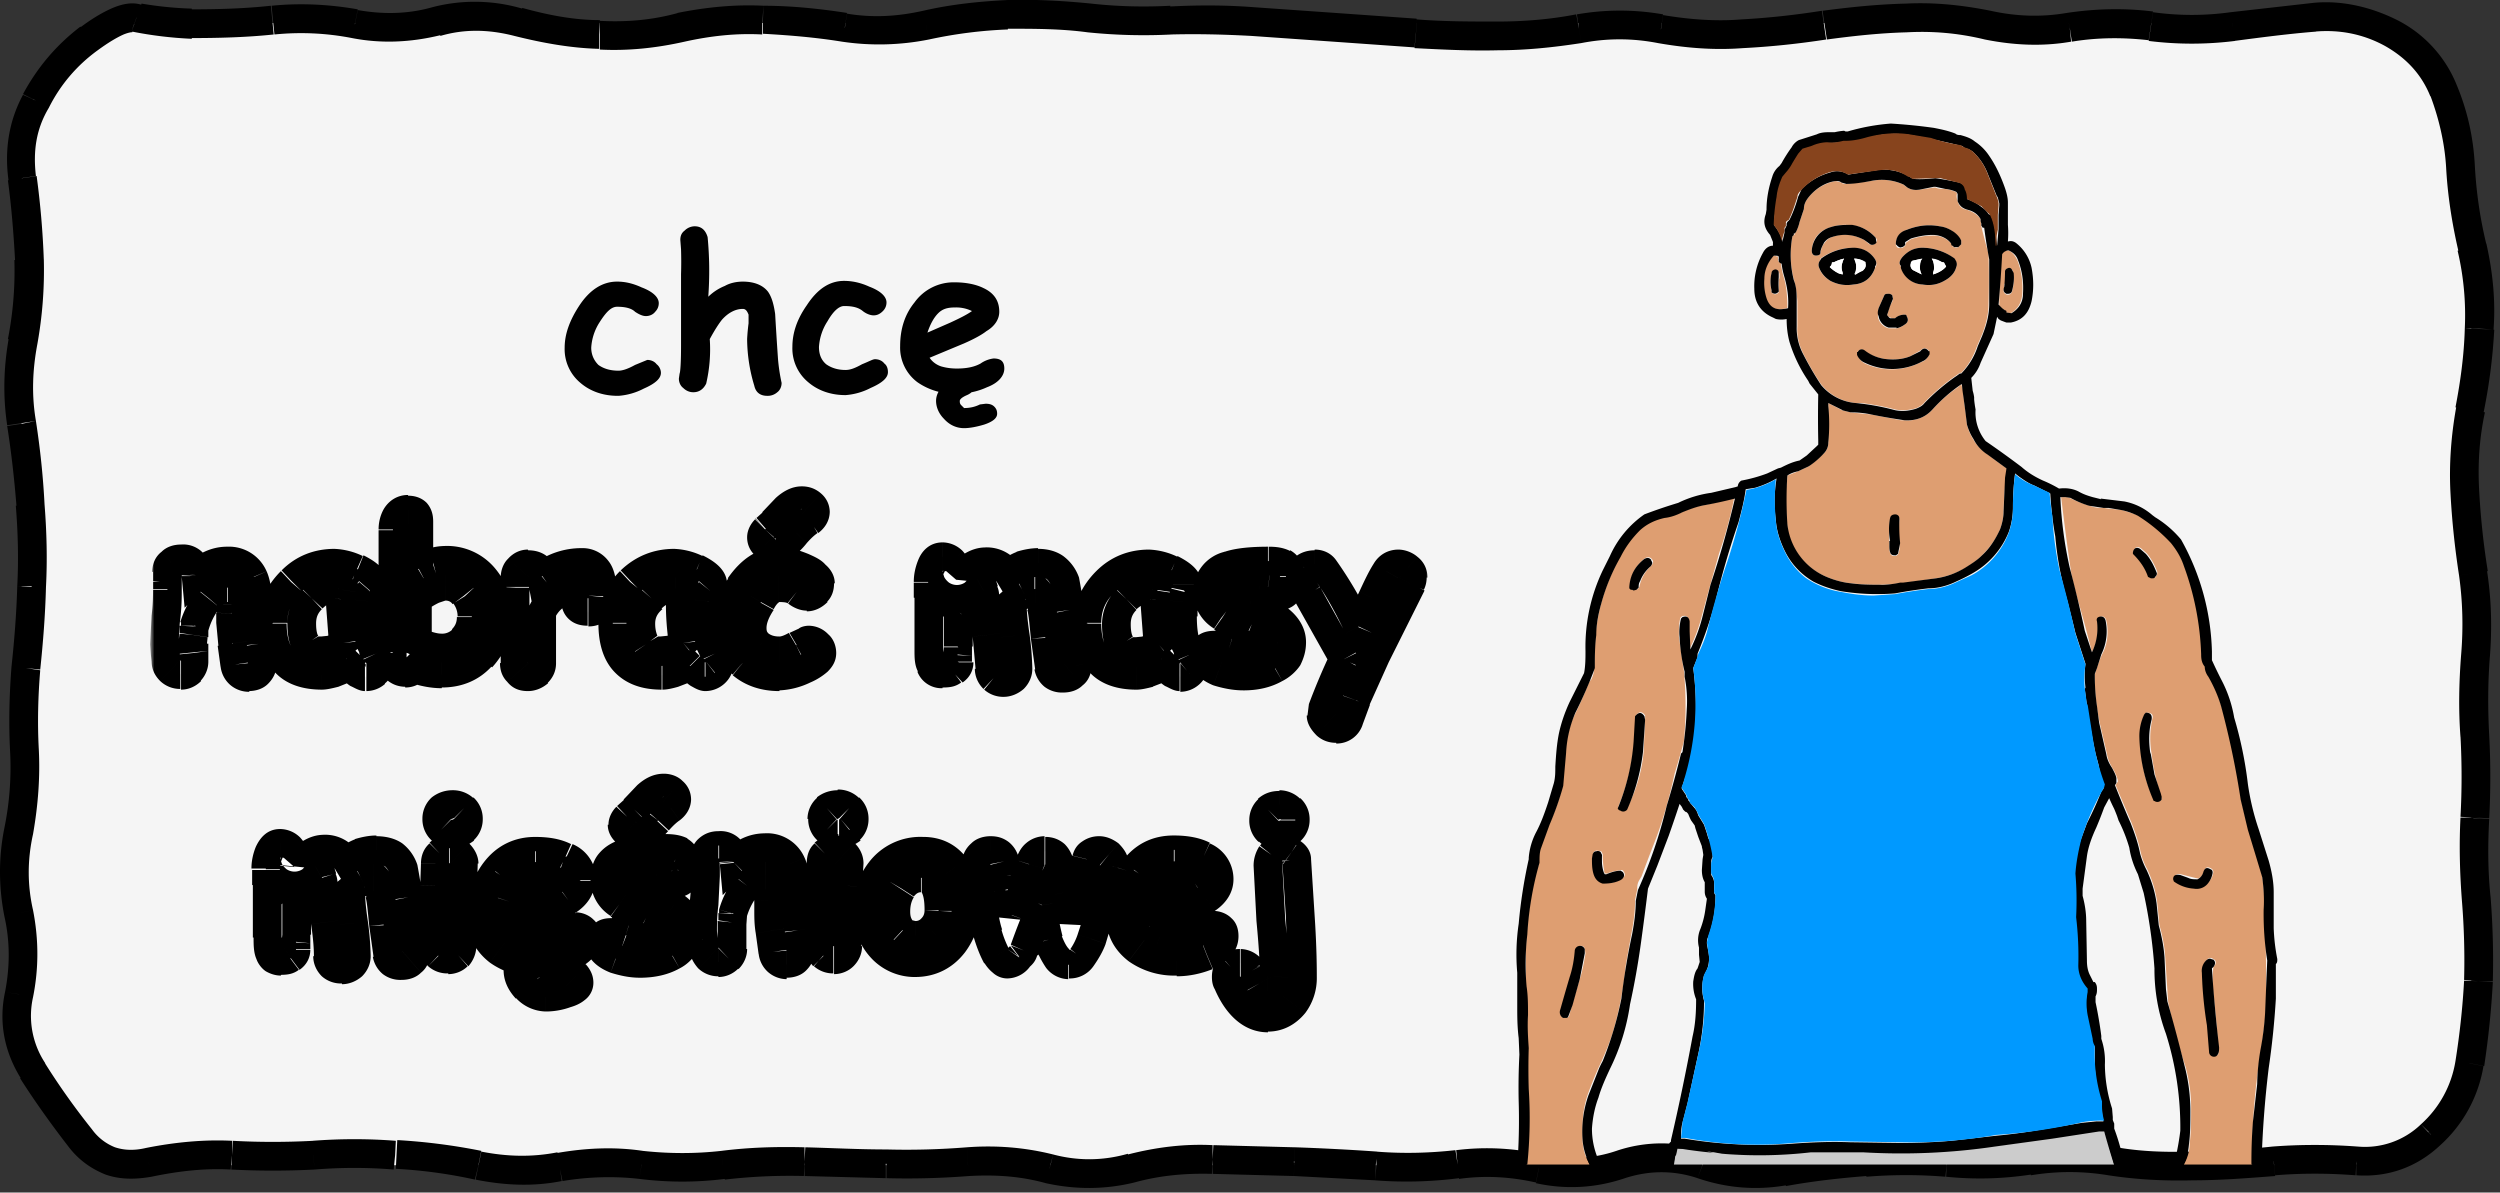
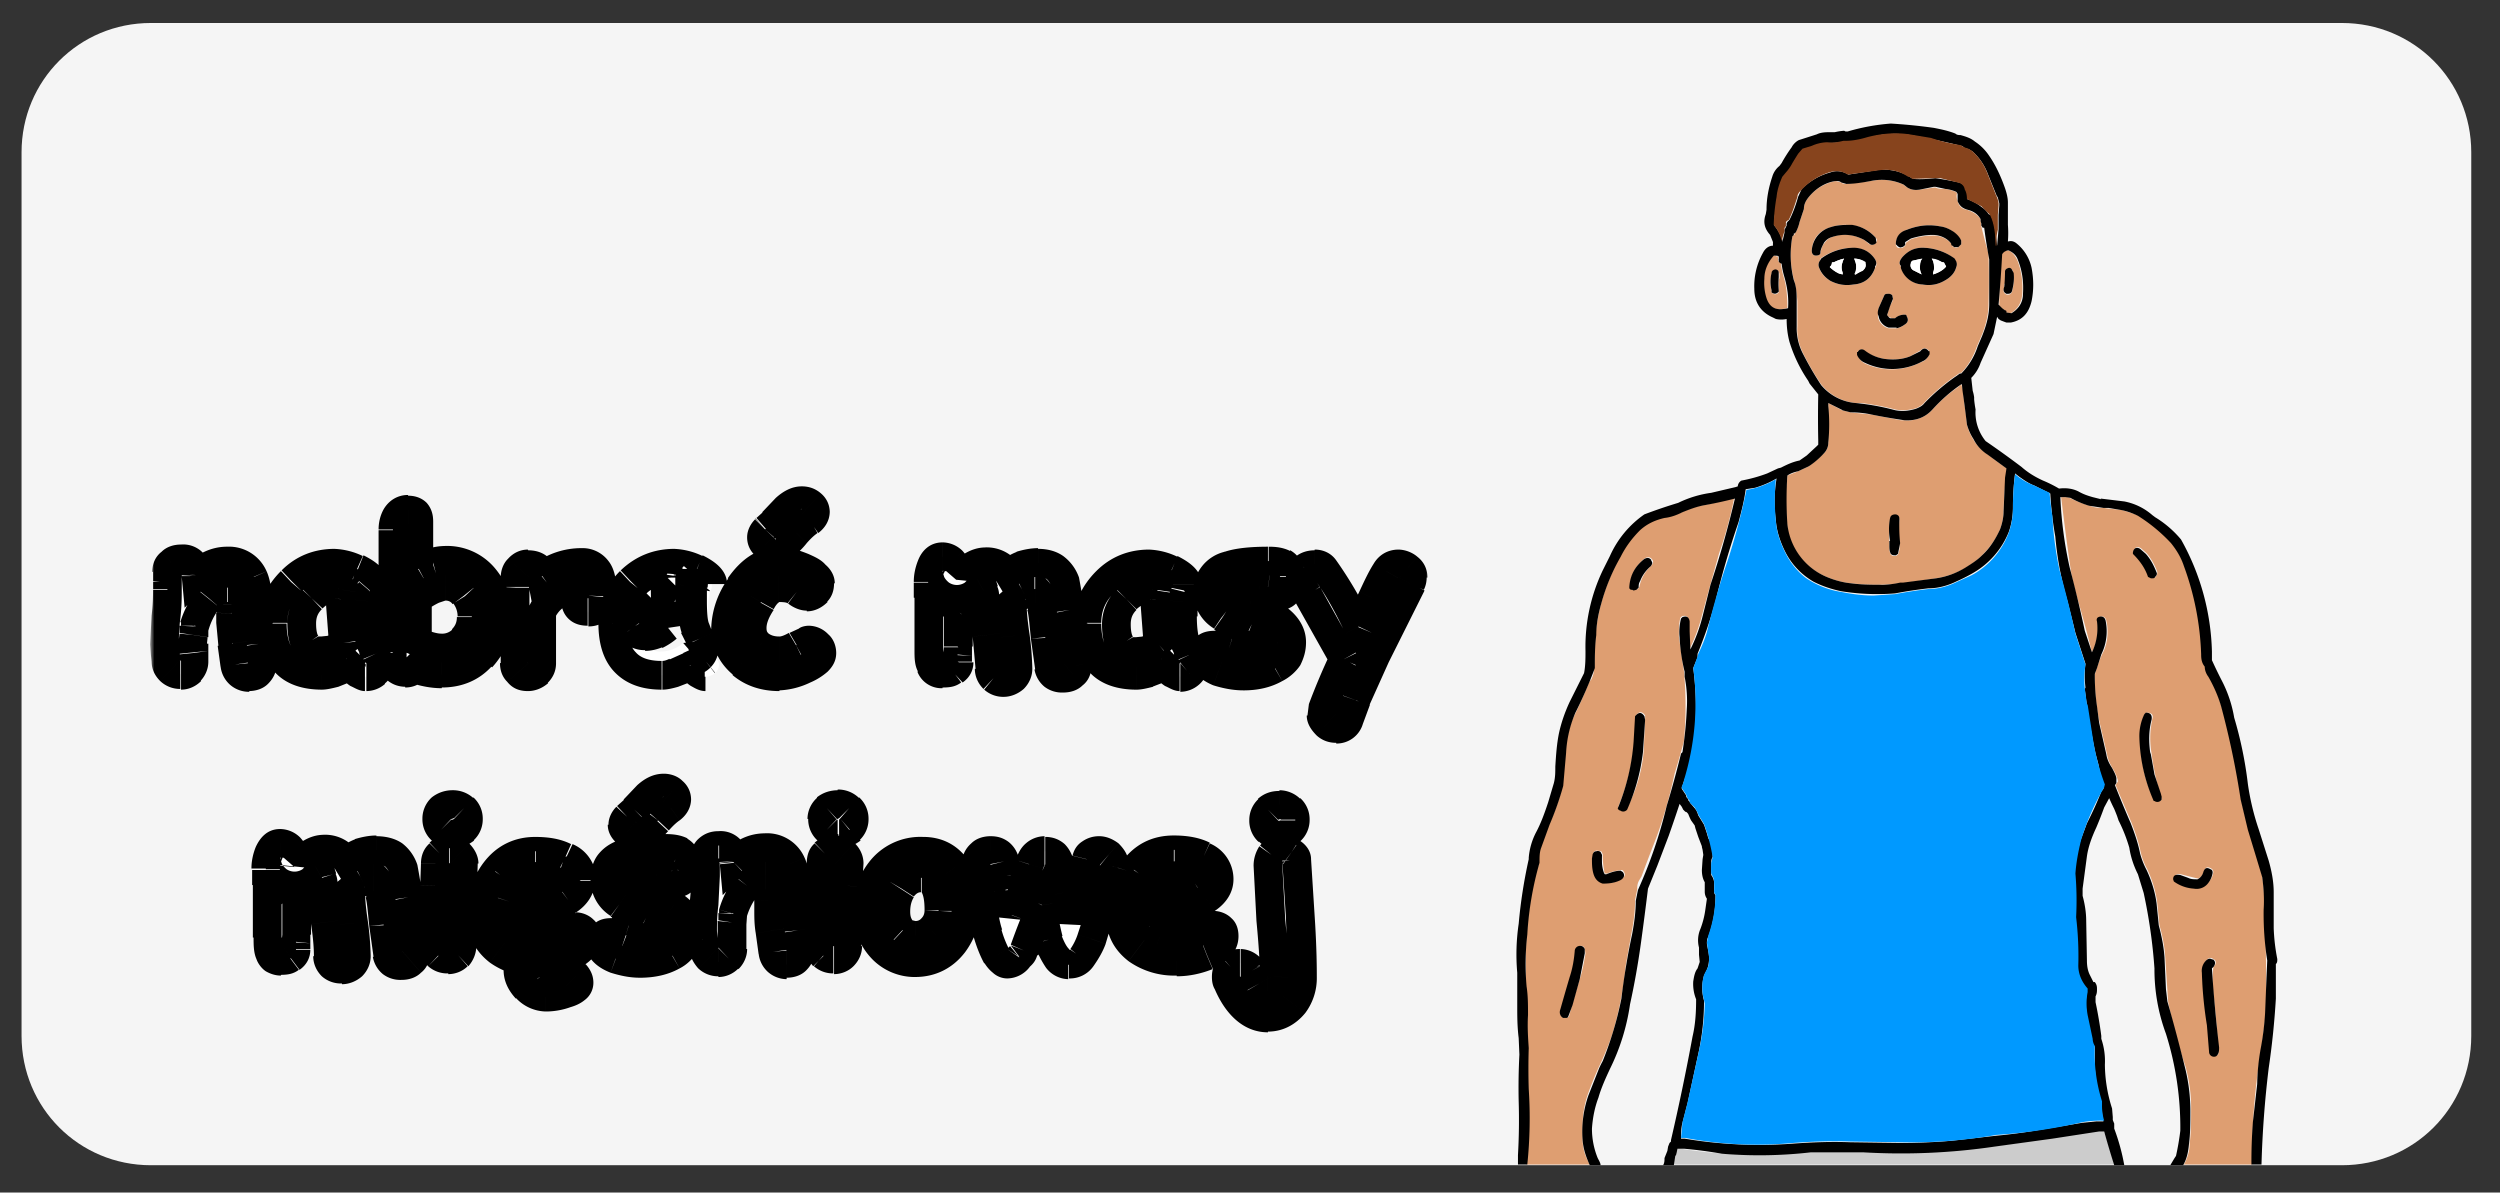
<svg xmlns="http://www.w3.org/2000/svg" width="348" height="166" fill="none">
  <rect width="100%" height="100%" fill="#333333" stroke="none" />
  <path fill="#F5F5F5" d="M3 21.2c0-10 8-18 18-18h305c10 0 18 8 18 18v123c0 10-8 18-18 18H21c-10 0-18-8-18-18v-123Z" />
-   <path fill="#000" d="M26.7 3.3v-2 2ZM72 3.1 71.6 5l.5-2Zm56.8.3.4 2-.4-2Zm45.5-.4-.2 2 .2-2Zm11.3.8-.1 2 .1-2Zm102.3 0-.4-2 .4 2Zm22.7-.1.2 2-.2-2ZM322 2.4l-.2-2 .2 2Zm22.1 32-2 .5 2-.5Zm-.4 22.7-2-.3 2 .3Zm.7 34.1-2-.1 2 .1Zm-.1 22.7 2 .1h-2Zm.2 11.4-2 .2 2-.2Zm-1 22.8-2-.3 2 .3ZM328 161.7v2-2Zm-22.9.7v-2 2Zm-11.3-.7.3-2-.3 2Zm-22.8.2.2-2-.2 2Zm-11.3 0-.2-2 .2 2Zm-34.1.3.6 2-.6-2Zm-11.4.6-.4 2 .4-2Zm-11.3-.6-.3-2 .3 2Zm-22.7-.4-.1 2v-2Zm-22.8 1-.4-2 .4 2Zm-34-.7v2-2Zm-11.4-.3v-2 2Zm-91.1 0-.4-2 .4 2ZM4.6 149l1.7-1-1.7 1ZM19 2.5l-.7 1.9.7-2Zm7.6.8v2c3.8 0 7.7-.1 11.5-.5l-.2-2-.2-2c-3.7.4-7.4.5-11.1.5v2ZM38 2.8l.2 2a37 37 0 0 1 10.8.5l.4-2 .4-2c-4-.7-8-.9-12-.5l.2 2Zm11.4.5-.4 2c4.1.8 8.2.6 12.3-.4l-.5-2-.6-1.9c-3.5 1-7 1-10.4.4l-.4 2ZM60.8 3l.5 2c3.4-1 6.8-.9 10.3 0l.5-1.8.6-2A23.4 23.4 0 0 0 60.2 1l.6 2Zm11.3.2L71.6 5c4 1 7.9 1.7 11.8 1.8v-2l.1-2c-3.6 0-7.2-.7-10.8-1.7l-.6 2Zm11.4 1.7v2c3.9.2 7.8-.2 11.8-1.1l-.5-2-.4-2c-3.6 1-7.2 1.3-10.9 1.1v2Zm11.3-1 .5 1.9c3.6-.8 7.2-1.2 10.8-1v-2l.2-2c-4-.2-8 .2-12 1l.5 2Zm11.4-1.2v2c3.6.2 7.3.5 11 1.1l.4-2 .3-2c-3.9-.6-7.8-1-11.6-1l-.1 2Zm11.4 1.1-.4 2c4 .6 8.1.5 12.1-.3l-.4-2-.4-2c-3.6.8-7 1-10.6.4l-.3 2Zm11.3-.3.4 2a63 63 0 0 1 11-1.4V0c-4 .2-7.9.6-11.8 1.5l.4 2ZM140.3 2v2c3.7 0 7.4 0 11.1.5l.2-2 .3-2c-4-.4-7.8-.6-11.7-.5v2Zm11.3.5-.2 2c3.9.4 7.8.5 11.7.3l-.1-2-.1-2c-3.7.2-7.4.1-11-.3l-.3 2Zm11.4.3v2c3.8-.1 7.5 0 11.2.2l.2-2 .1-2c-3.9-.3-7.7-.3-11.6-.1v2Zm11.4.2-.2 2 11.4.8.1-2 .2-2-11.4-.8-.1 2Zm11.3.8-.1 2 11.3.8.2-2 .1-2-11.3-.8-.2 2Zm11.4.9-.2 2c3.9.2 7.7.4 11.6.3V3c-3.8 0-7.5 0-11.3-.3l-.1 2Zm11.3.3v2c4 0 7.8-.4 11.7-1l-.3-2-.4-2c-3.6.7-7.3 1-11 1v2Zm11.4-1 .3 2c3.6-.7 7.1-.7 10.7 0l.4-2 .3-2c-4-.7-8-.7-12 0l.3 2Zm11.4 0-.4 2c4 .7 7.9 1 11.8.7v-2l-.2-2c-3.6.3-7.3 0-10.9-.6l-.3 2Zm11.3.7.1 2c3.9-.2 7.7-.6 11.6-1.2l-.3-2-.3-2c-3.8.6-7.5 1-11.2 1.2l.1 2ZM254 3.5l.3 2c3.7-.5 7.4-.9 11.1-1v-2l-.1-2c-4 .1-7.8.5-11.6 1l.3 2Zm11.3-1 .1 2c3.6-.2 7.2.1 10.9 1l.4-2 .4-2c-4-.8-7.9-1.2-11.8-1v2Zm11.4 1-.4 2c4 .8 8 1 12 .3l-.2-2-.4-2c-3.5.6-7 .5-10.6-.3l-.4 2Zm11.4.3.3 2c3.6-.6 7.2-.6 10.7-.2l.3-2 .3-2c-4-.5-8-.4-12 .2l.4 2Zm11.3-.1-.3 2c4 .5 8 .5 12 0l-.3-2-.3-2c-3.6.5-7.2.5-10.8 0l-.3 2Zm11.4 0 .2 2c3.8-.5 7.6-1 11.4-1.3l-.2-2-.2-2-11.5 1.3.3 2ZM322 2.4l.2 2c3.4-.3 6.7.3 9.8 2l1-1.7.9-1.8C330.2 1 326 0 322 .4l.1 2Zm11 2.3-1 1.7c3 1.7 5.1 4 6.3 7l1.8-.8 1.9-.7a17.4 17.4 0 0 0-8.1-9l-1 1.8Zm7.1 7.9-1.8.7c1.2 3.2 2 6.6 2.2 10h2l2-.2c-.2-3.9-1-7.6-2.5-11.2l-1.9.7Zm2.4 10.6-2 .1c.2 3.8.8 7.7 1.7 11.6l2-.5 1.9-.4c-.9-3.7-1.4-7.3-1.6-10.9l-2 .1Zm1.6 11.2-2 .5a39 39 0 0 1 1 10.8h2l2 .2c.3-4-.1-8-1-12l-2 .5Zm1 11.4-2-.1c-.1 3.7-.6 7.4-1.3 11l2 .4 1.9.4a79 79 0 0 0 1.5-11.6l-2-.1ZM343.9 57l-2-.3c-.7 3.9-1 7.9-.8 11.8h2l2-.2c-.2-3.6 0-7.2.8-10.9l-2-.4Zm-.8 11.4-2 .1c.2 3.9.6 7.7 1.2 11.6l2-.3 2-.3c-.6-3.7-1-7.5-1.2-11.2l-2 .1Zm1.2 11.4-2 .3c.5 3.6.6 7.2.3 10.9l2 .1 2 .2c.3-4 .2-7.9-.4-11.8l-2 .3Zm.3 11.3-2-.1c-.3 3.8-.4 7.7-.1 11.6l2-.1 2-.1c-.2-3.7-.2-7.4.1-11.1l-2-.2Zm-.1 11.4h-2c.2 3.8.2 7.5 0 11.2l2 .1 2 .1c.2-3.8.2-7.7 0-11.5h-2Zm0 11.3h-2c-.2 3.8-.1 7.7.2 11.6l2-.2 2-.2c-.4-3.7-.4-7.4-.2-11l-2-.2Zm.2 11.4-2 .2c.3 3.7.4 7.4.3 11l2 .2h2c.1-3.8 0-7.7-.3-11.6l-2 .2Zm.3 11.4-2-.1c-.2 3.7-.6 7.4-1.2 11.2l2 .3 2 .4c.6-4 1-7.9 1.2-11.7l-2-.1Zm-1.2 11.4-2-.3a15 15 0 0 1-4.8 8.8l1.4 1.4 1.3 1.5a19 19 0 0 0 6-11l-2-.4Zm-5.4 10-1.4-1.5a11.2 11.2 0 0 1-8.8 3.1l-.2 2v2c4.4.3 8.4-1.1 11.7-4.2l-1.3-1.5Zm-10.4 3.6.2-2c-4-.3-8-.3-11.9 0l.2 2 .2 2c3.6-.3 7.4-.3 11.2 0l.1-2Zm-11.5 0-.2-2c-3.7.4-7.5.6-11.2.7v4c4 0 7.7-.3 11.6-.6l-.2-2Zm-11.4.7v-2c-3.7.1-7.4 0-11-.7l-.3 2-.3 2c3.9.6 7.8.8 11.7.7v-2Zm-11.3-.7.3-2c-4-.6-8-.6-12 0l.3 2 .3 2c3.6-.6 7.2-.6 10.8 0l.3-2Zm-11.4 0-.3-2c-3.6.5-7.2.6-10.9.2l-.2 2-.1 2c4 .4 7.8.3 11.8-.3l-.3-2Zm-11.4.2.2-2c-3.9-.3-7.8-.3-11.7 0l.2 2 .1 2c3.7-.3 7.4-.3 11 0l.2-2Zm-11.3 0-.2-2c-3.8.2-7.7.7-11.5 1.3l.3 2 .3 2c3.8-.7 7.5-1.1 11.2-1.4l-.1-2Zm-11.4 1.3-.3-2c-3.5.6-7 .3-10.4-.9l-.6 2-.7 1.8c4.1 1.4 8.2 1.7 12.3 1l-.3-2Zm-11.3-1 .6-1.9a19.6 19.6 0 0 0-12.6 0l.6 2 .6 1.8c3.4-1.1 6.8-1.1 10.1 0l.7-1.9Zm-11.4 0-.6-1.9a18.7 18.7 0 0 1-10.3.5l-.5 2-.4 2c4.1.9 8.3.7 12.4-.7l-.6-1.9Zm-11.4.6.5-2c-4-.9-8-1.1-12-.6l.2 2 .2 2c3.6-.5 7.1-.3 10.7.5l.4-2Zm-11.3-.6-.3-2c-3.6.4-7.3.5-11 .2v2l-.2 2c3.9.3 7.8.2 11.7-.3l-.2-2Zm-11.4.2.2-2a324 324 0 0 0-11.5-.6v2l-.1 2 11.3.6.1-2Zm-11.3-.6v-2l-11.3-.3-.1 2v2l11.3.3v-2Zm-11.4-.3v-2c-4-.2-7.9.3-11.8 1.3l.4 2 .5 1.9c3.6-1 7.2-1.3 10.8-1.2l.1-2Zm-11.4 1.2-.4-2c-3.5 1-7 1-10.4.1l-.5 2-.5 2c4.1.9 8.2.9 12.3-.1l-.5-2Zm-11.3 0 .5-1.9c-4-1-8-1.3-12-1l.1 2 .2 2c3.6-.2 7.1 0 10.7 1l.5-2Zm-11.4-.9-.1-2c-3.8.3-7.5.4-11.2.3v4c3.8.1 7.6 0 11.5-.3l-.2-2Zm-11.3.3v-2c-3.8 0-7.5-.2-11.3-.3l-.1 2v2l11.3.3v-2Zm-11.4-.3v-2c-3.8-.1-7.7 0-11.6.5l.2 2 .3 2a78 78 0 0 1 11-.5l.1-2Zm-11.4.5-.2-2c-3.6.4-7.2.4-10.9 0l-.2 2-.3 1.9c4 .5 8 .5 11.9 0l-.3-2Zm-11.3 0 .2-2c-4-.6-8-.4-12 .3l.4 2 .4 1.9c3.6-.6 7.2-.7 10.7-.3l.3-2Zm-11.4.2-.3-2c-3.6.7-7 .6-10.6-.1l-.4 2-.4 1.9c4 .8 8 1 12 .2l-.3-2Zm-11.3-.2.4-2a84 84 0 0 0-11.7-1.5l-.1 2-.1 2c3.7.2 7.4.7 11 1.5l.5-2ZM55 160.8l.1-2c-3.8-.3-7.7-.3-11.6 0l.1 2 .2 2c3.7-.3 7.4-.3 11 0l.2-2Zm-11.4 0v-2c-3.8.2-7.5.2-11.2 0l-.1 2-.1 2c3.8.2 7.7.2 11.6 0l-.2-2Zm-11.3 0v-2c-3.9-.2-8 .2-12 1l.4 2 .4 2c3.8-.8 7.5-1.2 11-1l.2-2Zm-11.6 1-.4-2c-1.7.4-3.1.3-4.3-.1a7.2 7.2 0 0 1-3.2-2.5l-1.6 1.2-1.6 1.3c1.4 1.8 3.1 3 5.1 3.8 2 .7 4.1.7 6.4.3l-.4-2Zm-9.5-3.4 1.6-1.2c-2.4-3-4.6-6.1-6.6-9.3l-1.7 1-1.7 1.2c2.1 3.3 4.4 6.5 6.8 9.6l1.6-1.3ZM4.6 149l1.7-1a11.9 11.9 0 0 1-1.7-9.2l-2-.4-1.9-.3c-.9 4.2-.1 8.3 2.2 12l1.7-1.1Zm-2-10.6 2 .4c.8-4 .8-8 0-12.1l-2 .4-2 .4c.8 3.5.8 7 .1 10.6l2 .3Zm0-11.3 2-.4c-.8-3.5-.8-7 0-10.6l-2-.4-2-.4c-.8 4-.8 8.1 0 12.2l2-.4Zm0-11.4 2 .4c.7-4 1-7.9.8-11.8h-2l-2 .2a42 42 0 0 1-.8 10.8l2 .4Zm.8-11.3 2-.1c-.2-3.7-.1-7.4.2-11l-2-.3-2-.2c-.3 3.9-.4 7.8-.2 11.7l2-.1ZM3.6 93l2 .2c.4-3.8.7-7.6.8-11.5h-2l-2-.1c-.1 3.7-.4 7.5-.8 11.2l2 .2Zm.8-11.3h2c.2-3.8.1-7.7-.2-11.5h-2l-2 .2c.3 3.7.4 7.5.2 11.2h2Zm-.2-11.4 2-.1C6 66.3 5.6 62.5 5 58.6L3 59l-2 .3c.6 3.8 1 7.5 1.3 11.2l2-.1ZM3 58.9l2-.3c-.6-3.5-.5-7 .2-10.7l-2-.3-2-.4c-.7 4-.8 8-.2 12l2-.3Zm.2-11.3 2 .3c.7-3.9 1-7.8.9-11.8l-2 .1H2a49 49 0 0 1-.9 11l2 .4Zm.9-11.4h2a119 119 0 0 0-1-11.7l-2 .3-2 .3c.5 3.7.8 7.5 1 11.2h2ZM3 24.8l2-.3C4.6 21.1 5 18 6.8 15L5 14l-1.8-.8c-2 3.7-2.6 7.8-2 12l1.9-.3ZM5 14l1.8 1c1.6-3.2 3.9-5.9 6.8-8l-1.2-1.7-1.2-1.6c-3.4 2.6-6 5.7-8 9.4L5 14Zm7.4-8.7L13.6 7c1.5-1.1 2.7-1.8 3.6-2.2 1-.4 1.3-.3 1.2-.3l.7-2 .7-1.8c-1.4-.5-2.9-.1-4.1.4-1.4.6-2.9 1.5-4.5 2.7l1.2 1.6Zm6.7-2.8-.7 1.9a54.4 54.4 0 0 0 8.3 1V1.2a50.5 50.5 0 0 1-7-.7l-.6 1.9ZM86 55.1c-2 0-3.8-.6-5.2-1.8a6.1 6.1 0 0 1-2.2-4.9c0-1.9.7-3.8 2-5.8 1.5-2.3 3.3-3.4 5.3-3.4 1 0 2.1.2 3.4.8 1.6.6 2.4 1.4 2.4 2.2 0 .5-.2.9-.5 1.2-.3.4-.8.6-1.3.6-.4 0-.9-.2-1.5-.6-.5-.5-1.4-.7-2.5-.7-.8 0-1.5.7-2.4 2.1a7.3 7.3 0 0 0-1.2 3.6c0 1 .4 1.8 1 2.4.7.5 1.6.8 2.8.8.6 0 1.4-.3 2.3-.8l1.7-.7c.5 0 1 .2 1.3.6.4.3.6.8.6 1.2 0 .8-.8 1.5-2.4 2.2a9 9 0 0 1-3.5 1Zm12.6-13.8a7 7 0 0 1 2.3-1.5c.7-.4 1.6-.6 2.5-.6 1.6 0 2.8.5 3.5 1.4.5.7.8 1.7 1 3.1a539.8 539.8 0 0 0 .4 6.3 25.6 25.6 0 0 0 .5 3.3c0 .5-.2 1-.6 1.3a2 2 0 0 1-1.4.5c-1 0-1.6-.5-1.8-1.4a22.8 22.8 0 0 1-1-6.5 28.6 28.6 0 0 1 .2-2.2v-1.2c-.2-.5-.4-.8-.8-.8-1 0-2 .5-2.9 1.5-.4.5-1 1.4-1.7 2.7a21 21 0 0 1-.5 6.2c-.4.8-1 1.2-1.8 1.2-.5 0-1-.2-1.4-.6-.4-.3-.6-.8-.6-1.3l.1-.7c.1-.2.2-1.5.2-3.9v-9.9a54.7 54.7 0 0 0 0-3.5l-.1-1.3c0-.6.2-1 .6-1.3a2 2 0 0 1 1.4-.6c.9 0 1.5.5 1.8 1.5a49.4 49.4 0 0 1 .1 8.2ZM117.7 55c-2 0-3.8-.6-5.2-1.8a6.1 6.1 0 0 1-2.2-4.9c0-1.9.6-3.8 2-5.8 1.5-2.3 3.2-3.4 5.2-3.4 1 0 2.2.2 3.5.8 1.6.6 2.4 1.4 2.4 2.2 0 .5-.2.9-.5 1.2-.4.4-.8.6-1.3.6-.4 0-1-.2-1.5-.6-.6-.5-1.4-.7-2.6-.7-.7 0-1.5.7-2.3 2.1a7.4 7.4 0 0 0-1.2 3.6c0 1 .3 1.8 1 2.4.7.5 1.6.8 2.7.8.7 0 1.4-.3 2.3-.8 1-.4 1.5-.7 1.8-.7.5 0 1 .2 1.3.6.4.3.5.8.5 1.2 0 .8-.8 1.5-2.4 2.2a9 9 0 0 1-3.5 1Zm15.5-.2a9 9 0 0 1-5.5-1.6 6 6 0 0 1-2.4-5c0-2.5.7-4.5 2-6.1a6.7 6.7 0 0 1 5.6-2.8c1.6 0 3 .3 4 .8 1.5.7 2.2 1.8 2.2 3.3 0 1-.6 2-1.8 2.7-.5.4-1.5 1-3.1 1.7l-4.8 2c.4.6 1 1 1.6 1.2.7.2 1.4.3 2.2.3 1.3 0 2.4-.2 3.3-.7a4 4 0 0 1 1.8-.7c1 0 1.5.4 1.5 1.4 0 1-.8 2-2.4 2.6-1.3.6-2.7.9-4.2.9Zm-.3-12c-1 0-1.7.2-2.3.8-.6.6-1.1 1.5-1.5 2.7l3.2-1.4c1.3-.6 2.3-1.1 3-1.6a5 5 0 0 0-2.4-.5Zm1.3 16.8c-1 0-2-.4-2.8-1.3-.7-.7-1.1-1.6-1.1-2.5 0-.8.4-1.6 1.2-2.3.8-.8 1.6-1.2 2.6-1.2.4 0 .8.1 1.1.4.3.3.5.6.5 1 0 .5-.4 1-1.1 1.3-.7.3-1 .6-1 .8 0 .2 0 .4.2.6l.4.4c.9 0 1.6-.2 2.2-.5l.8-.1c.5 0 .9.1 1.2.4.3.3.4.6.4 1 0 .6-.6 1.1-1.8 1.5-1 .3-2 .5-2.8.5Z" />
  <mask id="a" width="178" height="77" x="21" y="67.2" fill="#000" maskUnits="userSpaceOnUse">
    <path fill="#fff" d="M21 67.2h178v77H21z" />
    <path d="M34.7 94.2c-1.2 0-1.8-.5-2-1.7a2145.5 2145.5 0 0 1-.6-5.8 30.5 30.5 0 0 1 .2-3.7c0-.8-.2-1.2-.6-1.2-.9 0-1.8.5-2.6 1.5a11 11 0 0 0-2 3.9v1.2a9.4 9.4 0 0 0 0 2.5V92c0 .5-.2 1-.5 1.3a2 2 0 0 1-1.4.5 2 2 0 0 1-1.4-.5c-.4-.4-.6-.8-.6-1.3v-1.2l-.2-1.2.2-3.8a49.3 49.3 0 0 0 .1-6.3c0-.5.2-1 .6-1.3a2 2 0 0 1 1.4-.5c1.2 0 2 .7 2 2.2v.1c1.4-1.3 2.8-2 4.4-2 1.8 0 3 .7 3.7 2.2.4 1 .6 2.5.6 4.5v1a49.2 49.2 0 0 0 .3 3.8l.3 2.8c0 .5-.1 1-.5 1.3a2 2 0 0 1-1.4.5Zm16.2 0c-.4 0-1.1-.5-2-1.5l-2.3 1-1.7.3c-2.3 0-4-.6-5.2-1.8-1-1.2-1.7-3-1.7-5.5 0-2.3.9-4.2 2.6-5.8a8.4 8.4 0 0 1 6-2.5c.9 0 2 .3 3.1.8 1.4.6 2.1 1.3 2.1 2.1 0 .4 0 .7-.3 1l-.2 1.4a24.4 24.4 0 0 0 .3 5.9 42.5 42.5 0 0 0 1.2 2.8c0 .5-.2 1-.6 1.3a2 2 0 0 1-1.3.5Zm-3.5-9.8a10.8 10.8 0 0 1 .3-2.3 2.5 2.5 0 0 0-1-.3c-1.2 0-2.3.5-3.3 1.5S42 85.5 42 86.8a5 5 0 0 0 .6 2.9c.5.6 1.2 1 2 1a4.8 4.8 0 0 0 3.2-1.2c-.3-2.3-.4-4-.4-5Zm14.1 9.4c-1.3 0-2.5-.2-3.7-.7-.4.4-.8.5-1.3.5s-1-.1-1.3-.5c-.4-.3-.6-.7-.6-1.2a18.6 18.6 0 0 1 .1-2.1v-16c0-.7.2-1.3.5-1.9.4-.6.9-1 1.6-1 1 0 1.5.6 1.5 1.7v6.6a10 10 0 0 1 2-.9L62 78c2.2 0 4 .8 5.4 2.4 1.2 1.5 1.9 3.4 1.9 5.5 0 2.2-.8 4-2.3 5.6a7.5 7.5 0 0 1-5.6 2.3Zm.6-12.2c-.5 0-1 .2-1.7.5-.7.2-1.4.7-2.2 1.2v6c1.3.6 2.4.9 3.3.9a4 4 0 0 0 3-1.2c.8-.8 1.2-1.9 1.2-3 0-1.3-.4-2.3-1-3.1a3.2 3.2 0 0 0-2.6-1.3ZM83.9 83c0 1.5-.7 2.2-2 2.2-1.2 0-1.8-.6-1.8-1.9V82a5.8 5.8 0 0 0-4.6 3.3v7.1c0 .5-.2 1-.5 1.3a2 2 0 0 1-1.4.6c-.6 0-1-.2-1.4-.6-.3-.3-.4-.8-.4-1.3V83a43.3 43.3 0 0 1 0-2.6c0-.5.2-1 .5-1.3.3-.4.8-.5 1.3-.5 1 0 1.7.5 2 1.6a9 9 0 0 1 5.5-1.9c1.9 0 2.8 1.3 2.8 3.8v1Zm14.3 11.2c-.5 0-1.1-.5-2-1.5l-2.4 1-1.7.3c-2.2 0-4-.6-5-1.8-1.2-1.2-1.8-3-1.8-5.5 0-2.3.8-4.2 2.5-5.8a8.4 8.4 0 0 1 6-2.5c1 0 2 .3 3.2.8 1.4.6 2.1 1.3 2.1 2.1 0 .4 0 .7-.3 1l-.2 1.4a24.4 24.4 0 0 0 .3 5.9 42.5 42.5 0 0 0 1.2 2.8c0 .5-.2 1-.6 1.3a2 2 0 0 1-1.3.5Zm-3.5-9.8a10.8 10.8 0 0 1 .2-2.3 2.5 2.5 0 0 0-.9-.3c-1.2 0-2.4.5-3.3 1.5-1 1-1.5 2.2-1.5 3.5a5 5 0 0 0 .7 2.9c.5.6 1.1 1 2 1a4.8 4.8 0 0 0 3.2-1.2c-.3-2.3-.4-4-.4-5Zm13.9 9.7c-2 0-3.8-.6-5.2-1.8a6.1 6.1 0 0 1-2.3-4.9c0-1.9.7-3.8 2-5.8 1.5-2.3 3.3-3.4 5.3-3.4 1 0 2.1.2 3.4.8 1.6.6 2.4 1.4 2.4 2.2 0 .5-.1.9-.4 1.2-.4.4-.8.6-1.4.6-.4 0-.9-.2-1.4-.6-.6-.5-1.5-.7-2.6-.7-.7 0-1.5.7-2.4 2.1a7.3 7.3 0 0 0-1.2 3.6c0 1 .4 1.8 1.1 2.4.7.5 1.6.8 2.7.8.6 0 1.4-.3 2.3-.8 1-.4 1.5-.7 1.8-.7.5 0 .9.2 1.3.6.3.3.5.8.5 1.2 0 .8-.8 1.5-2.4 2.2a9 9 0 0 1-3.5 1Zm4.2-21.6c-.5.3-1.1 1-1.8 1.7A14 14 0 0 1 109 76a2 2 0 0 1-2.5 0c-.4-.4-.5-.8-.5-1.2 0-.3.2-.7.5-1.1a109.8 109.8 0 0 0 2.9-2.9c.8-.8 1.6-1.2 2.2-1.2.5 0 1 .2 1.3.5.4.4.6.7.6 1.2 0 .4-.3.9-.8 1.2Zm20.4 8.2c1.4-1.7 2.8-2.5 4-2.5 1.5 0 2.6.6 3.3 1.7a6 6 0 0 1 4.1-1.6c1.9 0 3.1 1 3.8 2.8l.6 3.8 1 7.7c0 .5-.1 1-.5 1.3-.4.4-.9.5-1.4.5-1.1 0-1.8-.5-2-1.6a61 61 0 0 1-1-8.2c-.2-1.7-.5-2.6-1-2.6l-1.4.7-1.7 1.1c0 1 .1 2.6.4 4.7l.4 4.6c0 .5-.2 1-.6 1.3a2 2 0 0 1-1.4.6 2 2 0 0 1-1.4-.6c-.4-.3-.5-.8-.5-1.3l-.4-4.7a48 48 0 0 1-.5-6.2 11.6 11.6 0 0 0-3.5 3.4 246.4 246.4 0 0 0-.1 6.6c0 .5-.3.9-.7 1.2-.3.2-.8.4-1.4.4-.8 0-1.3-.4-1.6-1-.2-.5-.3-1.3-.3-2.3v-5.3a55.1 55.1 0 0 0-.1-4.1c0-.9.1-1.6.4-2.3.4-.9 1-1.3 1.6-1.3.5 0 1 .2 1.4.6.4.4.6.9.6 1.4v1.2Zm31.1 13.5c-.4 0-1.1-.5-2-1.5l-2.4 1-1.6.3c-2.3 0-4-.6-5.2-1.8-1.1-1.2-1.7-3-1.7-5.5 0-2.3.9-4.2 2.6-5.8a8.4 8.4 0 0 1 6-2.5c.9 0 2 .3 3.1.8 1.4.6 2.1 1.3 2.1 2.1 0 .4 0 .7-.3 1l-.2 1.4a24.6 24.6 0 0 0 .3 5.9 41 41 0 0 0 1.2 2.8c0 .5-.2 1-.6 1.3a2 2 0 0 1-1.3.5Zm-3.5-9.8a10.7 10.7 0 0 1 .3-2.3 2.5 2.5 0 0 0-1-.3c-1.2 0-2.3.5-3.3 1.5s-1.4 2.2-1.4 3.5a5 5 0 0 0 .6 2.9c.5.6 1.2 1 2 1a4.8 4.8 0 0 0 3.2-1.2c-.3-2.3-.4-4-.4-5Zm17.4-1.5c-1 0-1.5-.4-1.7-1.2l-1.2-.1c-2.3 0-3.4.3-3.4 1 0 .3.7.8 2 1.4 2 .9 3.2 1.5 3.9 2 1.3 1 2 2.1 2 3.4a4 4 0 0 1-2.3 3.7c-1.2.6-2.7 1-4.4 1-1.3 0-2.4-.2-3.5-.6-1.4-.5-2.1-1.3-2.1-2.3 0-1 .6-1.5 1.7-1.5.4 0 1 .2 1.9.5.8.2 1.4.4 1.9.4 1.9 0 2.8-.4 2.8-1.2 0-.5-.6-1-2-1.6l-3.7-1.9c-1.3-.9-2-2-2-3.4 0-1.9 1-3.1 3-3.8 1.2-.4 3-.6 5.4-.6 1 0 1.7.1 2.1.4.6.3 1 1 1 1.8 0 1.7-.5 2.6-1.4 2.6Zm18.2-1.6a2815.2 2815.2 0 0 1-7.6 16.2l-1 2.6c-.3.9-1 1.3-1.8 1.3-.5 0-1-.2-1.4-.5-.4-.4-.6-.8-.6-1.3 0-.9 1-3.5 3-7.8a245.4 245.4 0 0 0-6-11.3c0-.6.2-1 .6-1.4a2 2 0 0 1 1.4-.6c.6 0 1 .3 1.4.7 1.4 1.8 3 4.5 4.7 8a468.5 468.5 0 0 1 3.8-7.7c.4-.7 1-1 1.7-1 .5 0 1 .2 1.4.5.4.4.6.8.6 1.4 0 .2 0 .5-.2.9ZM41 120.7c1.4-1.7 2.8-2.5 4-2.5 1.5 0 2.6.6 3.3 1.7a6 6 0 0 1 4.1-1.6c1.9 0 3.1 1 3.8 2.8l.6 3.8 1 7.7c0 .5-.1 1-.5 1.3-.4.4-.9.5-1.4.5-1.1 0-1.8-.5-2-1.6a61.3 61.3 0 0 1-1-8.2c-.2-1.7-.5-2.6-1-2.6l-1.4.7-1.7 1.1c0 1 .1 2.6.4 4.7l.4 4.6c0 .5-.2 1-.6 1.3a2 2 0 0 1-1.4.6 2 2 0 0 1-1.4-.6c-.4-.3-.5-.8-.5-1.3l-.4-4.7a48.2 48.2 0 0 1-.5-6.3 11.6 11.6 0 0 0-3.5 3.5 240.3 240.3 0 0 0-.1 6.6c0 .5-.3.9-.7 1.2-.3.2-.8.4-1.4.4-.8 0-1.3-.4-1.6-1-.2-.5-.3-1.3-.3-2.3v-5.3a53.7 53.7 0 0 0-.1-4.1c0-.9.1-1.6.4-2.3.4-.9 1-1.3 1.6-1.3.5 0 1 .2 1.4.6.4.4.6.9.6 1.4v1.2Zm22.1-4.5c-.6 0-1.1-.2-1.6-.6a2 2 0 0 1-.6-1.5c0-.6.2-1 .6-1.5.5-.4 1-.6 1.6-.6.6 0 1.1.2 1.6.6.4.4.6 1 .6 1.5 0 .6-.2 1-.6 1.5-.5.4-1 .6-1.6.6Zm1.2 10.4a122.6 122.6 0 0 0 .1 5.2c0 .5-.2 1-.5 1.3a2 2 0 0 1-1.4.5 2 2 0 0 1-1.4-.5c-.4-.3-.6-.8-.6-1.3a91.7 91.7 0 0 0 0-5.2v-3.2c.2-1.2.2-2.3.2-3.1 0-.6.2-1 .6-1.4a2 2 0 0 1 1.4-.5c.5 0 1 .2 1.4.5.3.4.5.8.5 1.4l-.1 3.1-.2 3.2Zm10.9 7.3a9 9 0 0 1-5.6-1.6 6 6 0 0 1-2.4-5c0-2.5.7-4.5 2-6.1a6.7 6.7 0 0 1 5.6-2.8c1.6 0 3 .3 4 .8 1.5.7 2.2 1.8 2.2 3.3 0 1-.6 2-1.7 2.7-.6.4-1.6 1-3.2 1.7l-4.8 2c.5.6 1 1 1.6 1.2.7.2 1.4.3 2.3.3 1.2 0 2.3-.2 3.2-.7a4 4 0 0 1 1.9-.7c1 0 1.4.4 1.4 1.4 0 1-.8 2-2.3 2.6-1.4.6-2.8.9-4.2.9Zm-.4-12c-.9 0-1.7.2-2.3.8-.6.6-1.1 1.5-1.5 2.7l3.2-1.4c1.3-.6 2.3-1.1 3-1.6a5 5 0 0 0-2.4-.5Zm1.3 16.8c-1 0-2-.4-2.8-1.3-.7-.7-1-1.6-1-2.5 0-.8.3-1.6 1-2.3.9-.8 1.8-1.2 2.7-1.2.5 0 .8.1 1.2.4.2.3.4.6.4 1 0 .5-.4 1-1 1.3-.8.3-1.1.6-1.1.8 0 .2 0 .4.2.6l.4.4c.9 0 1.6-.2 2.2-.5l.8-.1c.5 0 .9.1 1.2.4.3.3.4.6.4 1 0 .6-.6 1.1-1.8 1.5-1 .3-1.9.5-2.8.5Zm18.1-15.8c-1 0-1.5-.4-1.7-1.2l-1.1-.1c-2.3 0-3.4.3-3.4 1 0 .3.6.8 2 1.4 1.9.9 3.1 1.5 3.8 2 1.4 1 2 2.1 2 3.4a4 4 0 0 1-2.2 3.7c-1.2.6-2.7 1-4.5 1-1.3 0-2.4-.2-3.4-.6-1.5-.5-2.2-1.3-2.2-2.3 0-1 .6-1.5 1.7-1.5.5 0 1 .2 2 .5l1.8.4c2 0 2.9-.4 2.9-1.2 0-.5-.7-1-2-1.6-2-.9-3.2-1.5-3.7-1.9-1.4-.9-2-2-2-3.4 0-1.9 1-3.1 3-3.8 1.2-.4 3-.6 5.4-.6.9 0 1.6.1 2 .4.7.3 1 1 1 1.8 0 1.7-.5 2.6-1.4 2.6Zm-.8-10.4c-.5.3-1 1-1.8 1.7a14 14 0 0 1-1.9 1.8 2 2 0 0 1-2.5 0c-.3-.4-.5-.8-.5-1.2 0-.3.2-.7.6-1.1a103.8 103.8 0 0 0 2.8-2.9c.8-.8 1.6-1.2 2.3-1.2.5 0 .9.2 1.2.5.4.4.6.7.6 1.2 0 .4-.3.9-.8 1.2Zm16.1 21.7c-1.1 0-1.8-.5-1.9-1.7a1327.3 1327.3 0 0 1-.6-5.8 31 31 0 0 1 .1-3.7c0-.8-.2-1.2-.6-1.2-.8 0-1.7.5-2.5 1.5a11 11 0 0 0-2 3.9l-.1 1.2a9.4 9.4 0 0 0 0 2.5v1.2c0 .5-.1 1-.5 1.3a2 2 0 0 1-1.4.5 2 2 0 0 1-1.4-.5c-.3-.4-.5-.8-.5-1.3l-.1-1.2-.1-1.2c0-1 0-2.2.2-3.8a49.4 49.4 0 0 0 0-6.3c0-.5.3-1 .7-1.3a2 2 0 0 1 1.4-.5c1.2 0 1.9.7 2 2.2v.1c1.4-1.3 2.8-2 4.3-2 1.8 0 3 .7 3.7 2.2.5 1 .7 2.5.7 4.5v1a52.7 52.7 0 0 0 .3 3.8l.3 2.8c0 .5-.2 1-.6 1.3a2 2 0 0 1-1.4.5Zm7.3-18c-.6 0-1.1-.2-1.6-.6a2 2 0 0 1-.7-1.5c0-.6.3-1 .7-1.5.5-.4 1-.6 1.6-.6.6 0 1.1.2 1.5.6.5.4.7 1 .7 1.5 0 .6-.2 1-.7 1.5-.4.4-1 .6-1.5.6Zm1.2 10.4a118.8 118.8 0 0 0 0 5.2c0 .5 0 1-.5 1.3a2 2 0 0 1-1.4.5 2 2 0 0 1-1.4-.5c-.3-.3-.5-.8-.5-1.3a91.2 91.2 0 0 0-.1-5.2l.1-3.2.2-3.1c0-.6.1-1 .5-1.4a2 2 0 0 1 1.4-.5c.6 0 1 .2 1.4.5.4.4.6.8.6 1.4 0 .8 0 1.9-.2 3.1l-.1 3.2Zm9.5 7.5c-1.7 0-3.2-.6-4.5-1.8a7.2 7.2 0 0 1-2.2-5.3c0-2 .6-4 1.8-5.6a7 7 0 0 1 6-2.9c1.8 0 3.3.8 4.5 2.3 1 1.4 1.5 3 1.5 5a9 9 0 0 1-1.8 5.7 6.3 6.3 0 0 1-5.3 2.6Zm.9-11.8a3 3 0 0 0-2.8 1.6c-.5.9-.8 2-.8 3.1s.3 2 1 2.6c.4.5 1 .7 1.7.7a3 3 0 0 0 2.2-.8c.6-.7 1-1.5 1-2.6.2-3-.6-4.6-2.3-4.6Zm26.7-1.6c-1 3.7-2 7.1-3 10.1a10 10 0 0 1-1.4 2.6c-.5.7-1 1-1.8 1-1.2 0-2.2-1.2-2.8-3.5-.3-.8-.6-2.5-1-4.8l-.3.8-2.2 5.5c-.1.4-.3.7-.6 1-.4.5-1 .9-1.8.9-.4 0-.9-.4-1.4-1.2-.5-.8-1-1.9-1.2-3.2a112 112 0 0 1-1.6-9.6c0-.5.2-1 .6-1.3a2 2 0 0 1 1.4-.5c1 0 1.7.5 1.9 1.5l.3 2a87.8 87.8 0 0 0 .8 5.5l2.4-7.1c.4-1.2 1.1-1.9 2.2-1.9 1 0 1.7.7 2 2a56.4 56.4 0 0 1 1.5 7.8l2.2-8.6c.2-.8.8-1.2 1.8-1.2.5 0 1 .2 1.4.5.4.4.6.8.6 1.3v.4Zm8.8 13.2a9 9 0 0 1-5.5-1.6 6 6 0 0 1-2.4-5c0-2.5.7-4.5 2-6.1a6.7 6.7 0 0 1 5.6-2.8c1.6 0 3 .3 4 .8 1.5.7 2.2 1.8 2.2 3.3 0 1-.6 2-1.8 2.7-.5.4-1.5 1-3.1 1.7l-4.8 2c.4.6 1 1 1.6 1.2.7.2 1.4.3 2.2.3 1.3 0 2.4-.2 3.3-.7a4 4 0 0 1 1.8-.7c1 0 1.5.4 1.5 1.4 0 1-.8 2-2.4 2.6-1.3.6-2.7.9-4.2.9Zm-.3-12c-1 0-1.7.2-2.3.8-.6.6-1.1 1.5-1.5 2.7l3.2-1.4c1.3-.6 2.3-1.1 3-1.6a5 5 0 0 0-2.4-.5Zm14.6-5.6c-.6 0-1.1-.2-1.6-.6a2 2 0 0 1-.6-1.5c0-.6.2-1.1.6-1.5.5-.5 1-.7 1.6-.7.6 0 1.1.2 1.6.7.4.4.6.9.6 1.5s-.2 1-.6 1.5c-.5.4-1 .6-1.6.6Zm-.7 19.6c0-1-.1-3.6-.5-7.9l-.4-7.5c0-.6.1-1.1.5-1.5.3-.6.8-.8 1.5-.8.4 0 .8.1 1.3.4.4.3.7.7.7 1.1a1677.8 1677.8 0 0 1 .8 16.3c0 1.4-.4 2.6-1.2 3.8a4.3 4.3 0 0 1-3.6 1.9c-2.3 0-4.2-1.6-5.6-4.9-.2-.3-.2-.6-.2-.8 0-.6.2-1 .6-1.4a2 2 0 0 1 1.4-.5c.6 0 1.1.3 1.6 1l1 1.8c.4.6.8 1 1.2 1 .5 0 .8-.7 1-2Z" />
  </mask>
  <path fill="#fff" d="M34.7 94.2c-1.2 0-1.8-.5-2-1.7a2145.5 2145.5 0 0 1-.6-5.8 30.5 30.5 0 0 1 .2-3.7c0-.8-.2-1.2-.6-1.2-.9 0-1.8.5-2.6 1.5a11 11 0 0 0-2 3.9v1.2a9.4 9.4 0 0 0 0 2.5V92c0 .5-.2 1-.5 1.3a2 2 0 0 1-1.4.5 2 2 0 0 1-1.4-.5c-.4-.4-.6-.8-.6-1.3v-1.2l-.2-1.2.2-3.8a49.3 49.3 0 0 0 .1-6.3c0-.5.2-1 .6-1.3a2 2 0 0 1 1.4-.5c1.2 0 2 .7 2 2.2v.1c1.4-1.3 2.8-2 4.4-2 1.8 0 3 .7 3.7 2.2.4 1 .6 2.5.6 4.5v1a49.2 49.2 0 0 0 .3 3.8l.3 2.8c0 .5-.1 1-.5 1.3a2 2 0 0 1-1.4.5Zm16.2 0c-.4 0-1.1-.5-2-1.5l-2.3 1-1.7.3c-2.3 0-4-.6-5.2-1.8-1-1.2-1.7-3-1.7-5.5 0-2.3.9-4.2 2.6-5.8a8.4 8.4 0 0 1 6-2.5c.9 0 2 .3 3.1.8 1.4.6 2.1 1.3 2.1 2.1 0 .4 0 .7-.3 1l-.2 1.4a24.4 24.4 0 0 0 .3 5.9 42.5 42.5 0 0 0 1.2 2.8c0 .5-.2 1-.6 1.3a2 2 0 0 1-1.3.5Zm-3.5-9.8a10.8 10.8 0 0 1 .3-2.3 2.5 2.5 0 0 0-1-.3c-1.2 0-2.3.5-3.3 1.5S42 85.5 42 86.8a5 5 0 0 0 .6 2.9c.5.6 1.2 1 2 1a4.8 4.8 0 0 0 3.2-1.2c-.3-2.3-.4-4-.4-5Zm14.1 9.4c-1.3 0-2.5-.2-3.7-.7-.4.4-.8.5-1.3.5s-1-.1-1.3-.5c-.4-.3-.6-.7-.6-1.2a18.6 18.6 0 0 1 .1-2.1v-16c0-.7.2-1.3.5-1.9.4-.6.9-1 1.6-1 1 0 1.5.6 1.5 1.7v6.6a10 10 0 0 1 2-.9L62 78c2.2 0 4 .8 5.4 2.4 1.2 1.5 1.9 3.4 1.9 5.5 0 2.2-.8 4-2.3 5.6a7.5 7.5 0 0 1-5.6 2.3Zm.6-12.2c-.5 0-1 .2-1.7.5-.7.2-1.4.7-2.2 1.2v6c1.3.6 2.4.9 3.3.9a4 4 0 0 0 3-1.2c.8-.8 1.2-1.9 1.2-3 0-1.3-.4-2.3-1-3.1a3.2 3.2 0 0 0-2.6-1.3ZM83.9 83c0 1.5-.7 2.2-2 2.2-1.2 0-1.8-.6-1.8-1.9V82a5.8 5.8 0 0 0-4.6 3.3v7.1c0 .5-.2 1-.5 1.3a2 2 0 0 1-1.4.6c-.6 0-1-.2-1.4-.6-.3-.3-.4-.8-.4-1.3V83a43.3 43.3 0 0 1 0-2.6c0-.5.2-1 .5-1.3.3-.4.8-.5 1.3-.5 1 0 1.7.5 2 1.6a9 9 0 0 1 5.5-1.9c1.9 0 2.8 1.3 2.8 3.8v1Zm14.3 11.2c-.5 0-1.1-.5-2-1.5l-2.4 1-1.7.3c-2.2 0-4-.6-5-1.8-1.2-1.2-1.8-3-1.8-5.5 0-2.3.8-4.2 2.5-5.8a8.4 8.4 0 0 1 6-2.5c1 0 2 .3 3.2.8 1.4.6 2.1 1.3 2.1 2.1 0 .4 0 .7-.3 1l-.2 1.4a24.4 24.4 0 0 0 .3 5.9 42.5 42.5 0 0 0 1.2 2.8c0 .5-.2 1-.6 1.3a2 2 0 0 1-1.3.5Zm-3.5-9.8a10.8 10.8 0 0 1 .2-2.3 2.5 2.5 0 0 0-.9-.3c-1.2 0-2.4.5-3.3 1.5-1 1-1.5 2.2-1.5 3.5a5 5 0 0 0 .7 2.9c.5.6 1.1 1 2 1a4.8 4.8 0 0 0 3.2-1.2c-.3-2.3-.4-4-.4-5Zm13.9 9.7c-2 0-3.8-.6-5.2-1.8a6.1 6.1 0 0 1-2.3-4.9c0-1.9.7-3.8 2-5.8 1.5-2.3 3.3-3.4 5.3-3.4 1 0 2.1.2 3.4.8 1.6.6 2.4 1.4 2.4 2.2 0 .5-.1.9-.4 1.2-.4.4-.8.6-1.4.6-.4 0-.9-.2-1.4-.6-.6-.5-1.5-.7-2.6-.7-.7 0-1.5.7-2.4 2.1a7.3 7.3 0 0 0-1.2 3.6c0 1 .4 1.8 1.1 2.4.7.5 1.6.8 2.7.8.6 0 1.4-.3 2.3-.8 1-.4 1.5-.7 1.8-.7.5 0 .9.2 1.3.6.3.3.5.8.5 1.2 0 .8-.8 1.5-2.4 2.2a9 9 0 0 1-3.5 1Zm4.2-21.6c-.5.3-1.1 1-1.8 1.7A14 14 0 0 1 109 76a2 2 0 0 1-2.5 0c-.4-.4-.5-.8-.5-1.2 0-.3.2-.7.5-1.1a109.8 109.8 0 0 0 2.9-2.9c.8-.8 1.6-1.2 2.2-1.2.5 0 1 .2 1.3.5.4.4.6.7.6 1.2 0 .4-.3.9-.8 1.2Zm20.4 8.2c1.4-1.7 2.8-2.5 4-2.5 1.5 0 2.6.6 3.3 1.7a6 6 0 0 1 4.1-1.6c1.9 0 3.1 1 3.8 2.8l.6 3.8 1 7.7c0 .5-.1 1-.5 1.3-.4.4-.9.5-1.4.5-1.1 0-1.8-.5-2-1.6a61 61 0 0 1-1-8.2c-.2-1.7-.5-2.6-1-2.6l-1.4.7-1.7 1.1c0 1 .1 2.6.4 4.7l.4 4.6c0 .5-.2 1-.6 1.3a2 2 0 0 1-1.4.6 2 2 0 0 1-1.4-.6c-.4-.3-.5-.8-.5-1.3l-.4-4.7a48 48 0 0 1-.5-6.2 11.6 11.6 0 0 0-3.5 3.4 246.4 246.4 0 0 0-.1 6.6c0 .5-.3.9-.7 1.2-.3.2-.8.4-1.4.4-.8 0-1.3-.4-1.6-1-.2-.5-.3-1.3-.3-2.3v-5.3a55.1 55.1 0 0 0-.1-4.1c0-.9.1-1.6.4-2.3.4-.9 1-1.3 1.6-1.3.5 0 1 .2 1.4.6.4.4.6.9.6 1.4v1.2Zm31.1 13.5c-.4 0-1.1-.5-2-1.5l-2.4 1-1.6.3c-2.3 0-4-.6-5.2-1.8-1.1-1.2-1.7-3-1.7-5.5 0-2.3.9-4.2 2.6-5.8a8.4 8.4 0 0 1 6-2.5c.9 0 2 .3 3.1.8 1.4.6 2.1 1.3 2.1 2.1 0 .4 0 .7-.3 1l-.2 1.4a24.6 24.6 0 0 0 .3 5.9 41 41 0 0 0 1.2 2.8c0 .5-.2 1-.6 1.3a2 2 0 0 1-1.3.5Zm-3.5-9.8a10.7 10.7 0 0 1 .3-2.3 2.5 2.5 0 0 0-1-.3c-1.2 0-2.3.5-3.3 1.5s-1.4 2.2-1.4 3.5a5 5 0 0 0 .6 2.9c.5.6 1.2 1 2 1a4.8 4.8 0 0 0 3.2-1.2c-.3-2.3-.4-4-.4-5Zm17.4-1.5c-1 0-1.5-.4-1.7-1.2l-1.2-.1c-2.3 0-3.4.3-3.4 1 0 .3.7.8 2 1.4 2 .9 3.2 1.5 3.9 2 1.3 1 2 2.1 2 3.4a4 4 0 0 1-2.3 3.7c-1.2.6-2.7 1-4.4 1-1.3 0-2.4-.2-3.5-.6-1.4-.5-2.1-1.3-2.1-2.3 0-1 .6-1.5 1.7-1.5.4 0 1 .2 1.9.5.8.2 1.4.4 1.9.4 1.9 0 2.8-.4 2.8-1.2 0-.5-.6-1-2-1.6l-3.7-1.9c-1.3-.9-2-2-2-3.4 0-1.9 1-3.1 3-3.8 1.2-.4 3-.6 5.4-.6 1 0 1.7.1 2.1.4.6.3 1 1 1 1.8 0 1.7-.5 2.6-1.4 2.6Zm18.2-1.6a2815.2 2815.2 0 0 1-7.6 16.2l-1 2.6c-.3.9-1 1.3-1.8 1.3-.5 0-1-.2-1.4-.5-.4-.4-.6-.8-.6-1.3 0-.9 1-3.5 3-7.8a245.4 245.4 0 0 0-6-11.3c0-.6.2-1 .6-1.4a2 2 0 0 1 1.4-.6c.6 0 1 .3 1.4.7 1.4 1.8 3 4.5 4.7 8a468.5 468.5 0 0 1 3.8-7.7c.4-.7 1-1 1.7-1 .5 0 1 .2 1.4.5.4.4.6.8.6 1.4 0 .2 0 .5-.2.9ZM41 120.7c1.4-1.7 2.8-2.5 4-2.5 1.5 0 2.6.6 3.3 1.7a6 6 0 0 1 4.1-1.6c1.9 0 3.1 1 3.8 2.8l.6 3.8 1 7.7c0 .5-.1 1-.5 1.3-.4.4-.9.5-1.4.5-1.1 0-1.8-.5-2-1.6a61.3 61.3 0 0 1-1-8.2c-.2-1.7-.5-2.6-1-2.6l-1.4.7-1.7 1.1c0 1 .1 2.6.4 4.7l.4 4.6c0 .5-.2 1-.6 1.3a2 2 0 0 1-1.4.6 2 2 0 0 1-1.4-.6c-.4-.3-.5-.8-.5-1.3l-.4-4.7a48.2 48.2 0 0 1-.5-6.3 11.6 11.6 0 0 0-3.5 3.5 240.3 240.3 0 0 0-.1 6.6c0 .5-.3.9-.7 1.2-.3.2-.8.4-1.4.4-.8 0-1.3-.4-1.6-1-.2-.5-.3-1.3-.3-2.3v-5.3a53.7 53.7 0 0 0-.1-4.1c0-.9.1-1.6.4-2.3.4-.9 1-1.3 1.6-1.3.5 0 1 .2 1.4.6.4.4.6.9.6 1.4v1.2Zm22.1-4.5c-.6 0-1.1-.2-1.6-.6a2 2 0 0 1-.6-1.5c0-.6.2-1 .6-1.5.5-.4 1-.6 1.6-.6.6 0 1.1.2 1.6.6.4.4.6 1 .6 1.5 0 .6-.2 1-.6 1.5-.5.4-1 .6-1.6.6Zm1.2 10.4a122.6 122.6 0 0 0 .1 5.2c0 .5-.2 1-.5 1.3a2 2 0 0 1-1.4.5 2 2 0 0 1-1.4-.5c-.4-.3-.6-.8-.6-1.3a91.7 91.7 0 0 0 0-5.2v-3.2c.2-1.2.2-2.3.2-3.1 0-.6.2-1 .6-1.4a2 2 0 0 1 1.4-.5c.5 0 1 .2 1.4.5.3.4.5.8.5 1.4l-.1 3.1-.2 3.2Zm10.9 7.3a9 9 0 0 1-5.6-1.6 6 6 0 0 1-2.4-5c0-2.5.7-4.5 2-6.1a6.7 6.7 0 0 1 5.6-2.8c1.6 0 3 .3 4 .8 1.5.7 2.2 1.8 2.2 3.3 0 1-.6 2-1.7 2.7-.6.4-1.6 1-3.2 1.7l-4.8 2c.5.6 1 1 1.6 1.2.7.2 1.4.3 2.3.3 1.2 0 2.3-.2 3.2-.7a4 4 0 0 1 1.9-.7c1 0 1.4.4 1.4 1.4 0 1-.8 2-2.3 2.6-1.4.6-2.8.9-4.2.9Zm-.4-12c-.9 0-1.7.2-2.3.8-.6.6-1.1 1.5-1.5 2.7l3.2-1.4c1.3-.6 2.3-1.1 3-1.6a5 5 0 0 0-2.4-.5Zm1.3 16.8c-1 0-2-.4-2.8-1.3-.7-.7-1-1.6-1-2.5 0-.8.3-1.6 1-2.3.9-.8 1.8-1.2 2.7-1.2.5 0 .8.1 1.2.4.2.3.4.6.4 1 0 .5-.4 1-1 1.3-.8.3-1.1.6-1.1.8 0 .2 0 .4.2.6l.4.4c.9 0 1.6-.2 2.2-.5l.8-.1c.5 0 .9.1 1.2.4.3.3.4.6.4 1 0 .6-.6 1.1-1.8 1.5-1 .3-1.9.5-2.8.5Zm18.1-15.8c-1 0-1.5-.4-1.7-1.2l-1.1-.1c-2.3 0-3.4.3-3.4 1 0 .3.6.8 2 1.4 1.9.9 3.1 1.5 3.8 2 1.4 1 2 2.1 2 3.4a4 4 0 0 1-2.2 3.7c-1.2.6-2.7 1-4.5 1-1.3 0-2.4-.2-3.4-.6-1.5-.5-2.2-1.3-2.2-2.3 0-1 .6-1.5 1.7-1.5.5 0 1 .2 2 .5l1.8.4c2 0 2.9-.4 2.9-1.2 0-.5-.7-1-2-1.6-2-.9-3.2-1.5-3.7-1.9-1.4-.9-2-2-2-3.4 0-1.9 1-3.1 3-3.8 1.2-.4 3-.6 5.4-.6.9 0 1.6.1 2 .4.7.3 1 1 1 1.8 0 1.7-.5 2.6-1.4 2.6Zm-.8-10.4c-.5.3-1 1-1.8 1.7a14 14 0 0 1-1.9 1.8 2 2 0 0 1-2.5 0c-.3-.4-.5-.8-.5-1.2 0-.3.2-.7.6-1.1a103.8 103.8 0 0 0 2.8-2.9c.8-.8 1.6-1.2 2.3-1.2.5 0 .9.2 1.2.5.4.4.6.7.6 1.2 0 .4-.3.9-.8 1.2Zm16.1 21.7c-1.1 0-1.8-.5-1.9-1.7a1327.3 1327.3 0 0 1-.6-5.8 31 31 0 0 1 .1-3.7c0-.8-.2-1.2-.6-1.2-.8 0-1.7.5-2.5 1.5a11 11 0 0 0-2 3.9l-.1 1.2a9.4 9.4 0 0 0 0 2.5v1.2c0 .5-.1 1-.5 1.3a2 2 0 0 1-1.4.5 2 2 0 0 1-1.4-.5c-.3-.4-.5-.8-.5-1.3l-.1-1.2-.1-1.2c0-1 0-2.2.2-3.8a49.4 49.4 0 0 0 0-6.3c0-.5.3-1 .7-1.3a2 2 0 0 1 1.4-.5c1.2 0 1.9.7 2 2.2v.1c1.4-1.3 2.8-2 4.3-2 1.8 0 3 .7 3.7 2.2.5 1 .7 2.5.7 4.5v1a52.7 52.7 0 0 0 .3 3.8l.3 2.8c0 .5-.2 1-.6 1.3a2 2 0 0 1-1.4.5Zm7.3-18c-.6 0-1.1-.2-1.6-.6a2 2 0 0 1-.7-1.5c0-.6.3-1 .7-1.5.5-.4 1-.6 1.6-.6.6 0 1.1.2 1.5.6.5.4.7 1 .7 1.5 0 .6-.2 1-.7 1.5-.4.4-1 .6-1.5.6Zm1.2 10.4a118.8 118.8 0 0 0 0 5.2c0 .5 0 1-.5 1.3a2 2 0 0 1-1.4.5 2 2 0 0 1-1.4-.5c-.3-.3-.5-.8-.5-1.3a91.2 91.2 0 0 0-.1-5.2l.1-3.2.2-3.1c0-.6.1-1 .5-1.4a2 2 0 0 1 1.4-.5c.6 0 1 .2 1.4.5.4.4.6.8.6 1.4 0 .8 0 1.9-.2 3.1l-.1 3.2Zm9.5 7.5c-1.7 0-3.2-.6-4.5-1.8a7.2 7.2 0 0 1-2.2-5.3c0-2 .6-4 1.8-5.6a7 7 0 0 1 6-2.9c1.8 0 3.3.8 4.5 2.3 1 1.4 1.5 3 1.5 5a9 9 0 0 1-1.8 5.7 6.3 6.3 0 0 1-5.3 2.6Zm.9-11.8a3 3 0 0 0-2.8 1.6c-.5.9-.8 2-.8 3.1s.3 2 1 2.6c.4.5 1 .7 1.7.7a3 3 0 0 0 2.2-.8c.6-.7 1-1.5 1-2.6.2-3-.6-4.6-2.3-4.6Zm26.7-1.6c-1 3.7-2 7.1-3 10.1a10 10 0 0 1-1.4 2.6c-.5.7-1 1-1.8 1-1.2 0-2.2-1.2-2.8-3.5-.3-.8-.6-2.5-1-4.8l-.3.8-2.2 5.5c-.1.4-.3.7-.6 1-.4.5-1 .9-1.8.9-.4 0-.9-.4-1.4-1.2-.5-.8-1-1.9-1.2-3.2a112 112 0 0 1-1.6-9.6c0-.5.2-1 .6-1.3a2 2 0 0 1 1.4-.5c1 0 1.7.5 1.9 1.5l.3 2a87.8 87.8 0 0 0 .8 5.5l2.4-7.1c.4-1.2 1.1-1.9 2.2-1.9 1 0 1.7.7 2 2a56.4 56.4 0 0 1 1.5 7.8l2.2-8.6c.2-.8.8-1.2 1.8-1.2.5 0 1 .2 1.4.5.4.4.6.8.6 1.3v.4Zm8.8 13.2a9 9 0 0 1-5.5-1.6 6 6 0 0 1-2.4-5c0-2.5.7-4.5 2-6.1a6.7 6.7 0 0 1 5.6-2.8c1.6 0 3 .3 4 .8 1.5.7 2.2 1.8 2.2 3.3 0 1-.6 2-1.8 2.7-.5.4-1.5 1-3.1 1.7l-4.8 2c.4.6 1 1 1.6 1.2.7.2 1.4.3 2.2.3 1.3 0 2.4-.2 3.3-.7a4 4 0 0 1 1.8-.7c1 0 1.5.4 1.5 1.4 0 1-.8 2-2.4 2.6-1.3.6-2.7.9-4.2.9Zm-.3-12c-1 0-1.7.2-2.3.8-.6.6-1.1 1.5-1.5 2.7l3.2-1.4c1.3-.6 2.3-1.1 3-1.6a5 5 0 0 0-2.4-.5Zm14.6-5.6c-.6 0-1.1-.2-1.6-.6a2 2 0 0 1-.6-1.5c0-.6.2-1.1.6-1.5.5-.5 1-.7 1.6-.7.6 0 1.1.2 1.6.7.4.4.6.9.6 1.5s-.2 1-.6 1.5c-.5.4-1 .6-1.6.6Zm-.7 19.6c0-1-.1-3.6-.5-7.9l-.4-7.5c0-.6.1-1.1.5-1.5.3-.6.8-.8 1.5-.8.4 0 .8.1 1.3.4.4.3.7.7.7 1.1a1677.8 1677.8 0 0 1 .8 16.3c0 1.4-.4 2.6-1.2 3.8a4.3 4.3 0 0 1-3.6 1.9c-2.3 0-4.2-1.6-5.6-4.9-.2-.3-.2-.6-.2-.8 0-.6.2-1 .6-1.4a2 2 0 0 1 1.4-.5c.6 0 1.1.3 1.6 1l1 1.8c.4.6.8 1 1.2 1 .5 0 .8-.7 1-2Z" />
-   <path fill="#000" d="m32.7 92.5 2-.2-2 .2Zm-.4-3 2-.2-2 .3Zm-.1-4.1-2-.1h2Zm0-1.8 2 .2-2-.2Zm-3-.3-1.6-1.2 1.5 1.2Zm-2 3.9-2-.6v.5h2Zm-.2 1.2 2 .3-2-.3Zm0 2.5-2 .2 2-.2Zm-.4 2.5-1.4-1.5 1.4 1.5Zm-2.8 0L25 92l-1.3 1.4Zm-.7-2.5-2 .2 2-.2Zm.3-10h-2 2Zm.5-2.6 1.3 1.5-1.3-1.5Zm3.4 1.7-2 .1 2-.1Zm0 .1-2 .2.4 4.3 3-3-1.4-1.5Zm8 .2 1.9-.8-1.8.8Zm.7 5.5h2-2Zm.3 3.8-2 .3 2-.3Zm-.2 4.1-1.4-1.5 1.4 1.5Zm-1.4.5v-2h-.2a.5.5 0 0 1 .2.2v-.1l-2 .2-2 .2a4 4 0 0 0 1.3 2.6 4 4 0 0 0 2.7 1v-2Zm-2-1.7 2-.3-.4-2.9-2 .3-2 .3.4 2.9 2-.3Zm-.4-3 2-.2-.2-2.6h-4l.3 3.2 2-.3Zm-.2-2.8h2v-1.2l-2-.1-2-.1v1.4h2Zm0-1.3 2 .1.1-1.4h-4v1.2h2Zm.1-1.3h2a4.5 4.5 0 0 1 0-.3l-2-.2-2-.1v.6h2Zm0-.5 2 .2V83h-4v.5l2 .1Zm0-.6h2a4 4 0 0 0-.3-1.8c-.2-.4-.5-.7-.9-1-.4-.3-.9-.4-1.3-.4v4a1.5 1.5 0 0 1-1.4-.8v-.2.2h2Zm-.5-1.2v-2c-1.8 0-3.1 1-4.1 2.3l1.5 1.2 1.5 1.3c.7-.8 1-.8 1-.8v-2ZM29 83.3l-1.5-1.2a13 13 0 0 0-2.4 4.5l2 .6 1.9.6a9 9 0 0 1 1.6-3.2L29 83.3Zm-2 3.9-2-.1v1l2 .3 2 .3v-1.4l-2-.1Zm0 1.2-2-.2-.2 1.5h4l.1-1-2-.3Zm-.2 1.3h-2L25 91l2-.2 2-.2v-1h-2Zm.1 1.2-2 .2.1 1h4v-1.5l-2 .3Zm.1 1.2h-2a.3.3 0 0 1 0-.2h.1l1.4 1.5 1.3 1.5c.8-.8 1.2-1.8 1.2-2.8h-2Zm-.5 1.3L25.2 92v4c1 0 2-.4 2.8-1.2l-1.4-1.4Zm-1.4.5v-2H25l-1.3 1.5-1.4 1.4a4 4 0 0 0 2.8 1.1v-2Zm-1.4-.5 1.3-1.5v.1c.1 0 .1.1.1 0h-4c0 1.1.4 2 1.2 2.8l1.4-1.4Zm-.6-1.3h2l-.1-1.4-2 .2-2 .2.1 1h2Zm0-1.2 2-.2-.2-1h-4l.1 1.4 2-.2Zm-.2-1.2h2c0-.9 0-2 .2-3.6l-2-.2-2-.2-.2 4h2Zm.2-3.8 2 .2c.2-1.7.2-3 .2-4h-4c0 .8 0 2-.2 3.6l2 .2Zm.2-3.8h2v-1.4l-2 .1-2 .2V82h2Zm0-1.3h2v-1.2h-4v1.3h2Zm0-1.2h2-.1a.4.4 0 0 1 0 .2l-1.4-1.5-1.3-1.5c-.9.7-1.3 1.7-1.3 2.8h2Zm.5-1.3 1.3 1.5h.1v-4c-1 0-2 .3-2.7 1l1.3 1.5Zm1.4-.5v2h.1l-.2-.2.1.5 2-.1 2-.1c0-1-.3-2-1-3a3.8 3.8 0 0 0-3-1.1v2Zm2 2.2-2 .2v.1l2-.2 2-.1v-.2l-2 .2Zm0 .1 1.4 1.4c1.1-1 2.1-1.4 3-1.4v-4c-2.2 0-4.2 1-5.8 2.6l1.4 1.4Zm4.4-2v2c.6 0 1 0 1.2.2l.6.8 1.9-.8 1.8-.8a5.7 5.7 0 0 0-5.5-3.4v2Zm3.7 2.2-1.9.8c.3.6.5 1.8.5 3.7h4c0-2.1-.2-4-.8-5.3l-1.8.8Zm.6 4.5h-2v1h4v-1h-2Zm0 1h-2v1h4v-1h-2Zm0 1h-2c0 .8.1 1.9.4 3l2-.2 1.9-.4-.3-2.5h-2Zm.3 2.8-2 .3c.3 1.1.3 2 .3 2.5h4c0-1 0-2-.3-3.2l-2 .4Zm.3 2.8h-2l.1-.1 1.4 1.4 1.3 1.5c.8-.8 1.2-1.7 1.2-2.8h-2Zm-.5 1.3-1.4-1.5v4c1 0 2-.3 2.7-1l-1.3-1.5Zm12.7-1 1.5-1.4-1-1-1.3.6.8 1.8Zm-2.2 1-.6-2 .6 2Zm-6.9-1.5-1.4 1.3 1.4-1.3Zm.9-11.3 1.3 1.4-1.3-1.4Zm9.1-1.7L49 81l.8-1.8Zm1.8 3L50 81l-.3.4-.1.5 2 .4Zm-.2 1.5-2-.2 2 .2Zm.3 5.9-1.9.6 2-.6Zm.7 1.4-1.9.9 1.9-.9Zm0 2.7L50.8 92l1.3 1.6Zm-4.8-10.3-2-.2 2 .2Zm.2-1.3 2 .3.2-1.4-1.3-.7-1 1.8Zm-.6-.2-.6 1.9h.2L47 82Zm-3.7 1.4 1.4 1.4-1.4-1.4Zm-.8 6.4L41 90.8l1.6-1.1Zm3.7.6.7 2-.7-2Zm1.5-.8 1.3 1.5.8-.7v-1l-2 .2Zm3.1 4.7v-2h.4-.1l-1-.9-1.4 1.4-1.4 1.5c.5.5 1 1 1.5 1.3.5.2 1.2.7 2 .7v-2Zm-2-1.5-1-1.8-2 .9.7 1.9.6 1.9 2.5-1-.9-1.9Zm-2.3 1-.7-2c-.5.3-.9.3-1 .3v4c.7 0 1.5-.2 2.3-.4l-.6-2Zm-1.7.3v-2c-2 0-3-.5-3.7-1.2l-1.5 1.4-1.4 1.3c1.6 1.8 4 2.5 6.6 2.5v-2Zm-5.2-1.8 1.5-1.4c-.7-.7-1.2-2-1.2-4h-4c0 2.6.7 5 2.3 6.7l1.4-1.3ZM38 86.7h2c0-1.7.6-3.1 2-4.4L40.5 81l-1.4-1.5c-2 2-3.2 4.5-3.2 7.3h2Zm2.6-5.8 1.4 1.4a6.4 6.4 0 0 1 4.6-1.9v-4c-2.9 0-5.4 1-7.4 3l1.4 1.5Zm6-2.5v2c.5 0 1.3.2 2.3.6l.8-1.8.8-1.8a10 10 0 0 0-4-1v2Zm3.1.8L49 81l1 .6v-.3h4c0-2.1-2-3.3-3.4-4l-.8 2Zm2.1 2.1h-2v-.2l.2-.2 1.5 1.3 1.5 1.3c.6-.6.8-1.3.8-2.2h-2Zm-.3 1-2-.5-.2 1.7 2 .2 2 .2.2-1.2-2-.5Zm-.2 1.4-2-.2v2.2h4v-1.9l-2-.1Zm0 2h-2c0 1.8 0 3.4.4 4.5l2-.6 1.8-.7c-.1-.4-.3-1.5-.3-3.2h-2Zm.3 3.9-1.9.6.3.6c0 .3.2.6.4 1l1.9-.8 1.8-.8a140.4 140.4 0 0 1-.6-1.3l-1.9.7Zm.7 1.4-1.9.9a21.8 21.8 0 0 1 .5 1 1.2 1.2 0 0 1 0-.2v-.3h4c0-.4-.2-.7-.2-.7l-.2-.5-.4-1-1.8.8Zm.5 1.4h-2v-.1l.1-.1 1.3 1.5 1.3 1.5c.9-.7 1.3-1.7 1.3-2.8h-2Zm-.6 1.3L51 92.2v4a4 4 0 0 0 2.6-1l-1.3-1.5Zm-4.8-9.3h2v-.8l-2-.2-2-.2v1.2h2Zm0-1 2 .2.2-1.2-2-.3-2-.4-.1 1.5 2 .2Zm.3-1.3.9-1.8c-.3-.1-.6-.3-1-.3l-.5 1.9-.4 2 1-1.8Zm-.6-.2.7-1.9-1-.2v4h-.2l.5-1.9Zm-.3 0v-2c-1.9 0-3.5.7-4.8 2l1.4 1.4 1.5 1.4c.6-.6 1.2-.9 1.9-.9v-2Zm-3.4 1.4L42 82c-1.3 1.3-2 3-2 4.8h4c0-.8.2-1.4.8-2l-1.4-1.5ZM42 86.8h-2c0 1.5.2 3 1 4l1.6-1.1 1.7-1.2c-.1-.1-.3-.6-.3-1.7h-2Zm.6 2.9L41 90.8a4.3 4.3 0 0 0 3.7 1.8v-4h-.4l-1.7 1Zm2 1v2c.9 0 1.7-.2 2.4-.5l-.7-1.9-.6-1.8-1 .1v2Zm1.7-.4.7 2c.8-.4 1.5-.8 2-1.3l-1.2-1.5-1.2-1.6c-.3.3-.7.5-1 .6l.7 1.8Zm1.5-.8 2-.3c-.3-2.2-.4-3.8-.4-4.8h-4l.4 5.3 2-.2Zm10 3.6.7-1.8-1.2-.5-1 1 1.5 1.3Zm-2.6 0-1.4 1.5 1.4-1.5Zm-.5-2.3 2 .2-2-.2Zm.5-18.9 1.7 1-1.7-1Zm3 1.3-2-.3 2 .3Zm0 6h-2v3.4l3-1.7-1-1.7Zm2-.9.6 2-.6-2Zm7.3 2.1 1.5-1.3-1.5 1.3Zm-.4 11-1.4-1.3 1.4 1.4Zm-6.7-9.3-.8-1.9.8 1.9Zm-2.2 1.2-1.1-1.6-.9.6v1h2Zm0 6h-2v1.4l1.2.5.8-1.9Zm6.3-.3 1.4 1.4-1.4-1.4Zm.2-6.1 1.6-1.3-1.6 1.3Zm-3.2 11v-2c-1 0-2-.3-3-.6l-.7 1.8L57 95c1.5.5 3 .8 4.5.8v-2Zm-3.7-.8-1.4-1.4c.1 0 .1 0 0 0v4c1.1 0 2-.4 2.8-1.2l-1.4-1.4Zm-1.3.5v-2l-1.3 1.5-1.4 1.5c.8.7 1.7 1 2.7 1v-2Zm-1.3-.5 1.4-1.4v.2h-4c0 1 .4 2 1.2 2.7l1.4-1.5Zm-.6-1.2h2v-1h-2l-2-.2V92h2Zm0-1h2l.1-1.1h-4v1h2Zm.1-1.1h2v-16h-4v16h2Zm0-16h2l.2-.9-1.7-1-1.8-1c-.5.9-.7 1.9-.7 2.8h2Zm.5-1.9 1.7 1h-.1v-4c-1.5 0-2.7.8-3.4 2l1.8 1Zm1.6-1v2c-.1 0-.2 0-.3-.2-.3-.2-.2-.4-.2-.1h4c0-.9-.2-1.8-.9-2.6-.8-.8-1.8-1-2.6-1v2Zm1.5 1.7h-2v.3l2 .3 2 .2v-.8h-2Zm0 .6-2-.3v.8h4v-.3l-2-.2Zm0 .5h-2v5.5h4v-5.5h-2Zm0 5.5.9 1.7a8 8 0 0 1 1.6-.7l-.6-1.9-.5-2-2.5 1.1 1 1.8Zm2-.9.5 2 1.3-.3v-4c-.8 0-1.7.1-2.5.4l.6 1.9ZM62 78v2c1.6 0 2.9.6 3.8 1.7l1.6-1.3 1.5-1.3a8.7 8.7 0 0 0-7-3.1v2Zm5.4 2.4-1.6 1.3c1 1.1 1.5 2.5 1.5 4.2h4c0-2.6-.8-4.9-2.4-6.8l-1.5 1.3Zm1.9 5.5h-2c0 1.7-.6 3-1.7 4.2l1.4 1.4 1.5 1.4c1.8-2 2.8-4.3 2.8-7h-2ZM67 91.5 65.7 90a5.5 5.5 0 0 1-4.2 1.7v4c2.8 0 5.2-1 7-3l-1.4-1.3Zm-5-9.9v-2c-.9 0-1.7.3-2.5.6l.8 1.9.8 1.8.9-.3v-2Zm-1.7.5-.8-1.9c-.8.4-1.7.9-2.5 1.5l1.1 1.6 1.2 1.7a11 11 0 0 1 1.8-1.1l-.8-1.8Zm-2.2 1.2h-2v6h4v-6h-2Zm0 6-.8 1.9c1.4.6 2.8 1 4.1 1v-4c-.5 0-1.3-.2-2.5-.7l-.8 1.8Zm3.3.9v2a6 6 0 0 0 4.4-1.8L64.5 89 63 87.6a2 2 0 0 1-1.6.6v2Zm3-1.2 1.4 1.4a6.3 6.3 0 0 0 1.8-4.5h-4c0 .8-.3 1.3-.7 1.7l1.5 1.4Zm1.2-3h2c0-1.7-.5-3.1-1.4-4.4L64.7 83 63.1 84c.3.4.6 1 .6 1.8h2Zm-1-3.1 1.6-1.3c-1-1.3-2.5-2-4.2-2v4c.5 0 .8.2 1 .5l1.6-1.2Zm19.2.1-2-.1 2 .1Zm-3.8.3h2-2Zm0-1.4h2l-.1-2.3-2.2.3.3 2Zm-4.6 3.3-1.8-1-.2.5v.5h2Zm0 7.1h2-2Zm-.5 1.3-1.4-1.4 1.4 1.4Zm-2.8 0 1.5-1.3-1.5 1.3Zm-.4-11.9h2-2Zm.5-2.6-1.5-1.3 1.5 1.3Zm3.2 1-2 .4.6 3.2 2.6-2-1.2-1.5Zm8.4 3-2-.2v.4a.5.5 0 0 1 .1-.1v4c1 0 2-.3 2.8-1.2.8-.8 1-1.9 1-2.9h-2Zm-2 2v-2h-.1v.1a.7.7 0 0 1 .4.3v-.2h-4c0 1 .2 2 1 2.8.8.8 1.8 1 2.7 1v-2Zm-1.8-1.8h2v-1.5l-2 .1-2 .1v1.4h2Zm0-1.4-.3-2c-2.8.5-4.9 2-6 4.4l1.7.9 1.8.9c.6-1.3 1.6-2 3-2.2l-.2-2Zm-4.6 3.3h-2v7.1h4v-7.1h-2Zm0 7.1h-2a.3.3 0 0 1 0-.1l1.5 1.4 1.3 1.5c.8-.8 1.2-1.7 1.2-2.8h-2Zm-.5 1.3-1.4-1.4v4c1 0 2-.4 2.8-1.1L75 93.6Zm-1.4.6v-2c-.1 0-.1 0 0 0a.5.5 0 0 1 .1.1l-1.5 1.3-1.5 1.3c.8 1 1.8 1.3 2.9 1.3v-2Zm-1.4-.6 1.5-1.3h-4c0 1 .3 1.9 1 2.6l1.5-1.3Zm-.4-1.3h2V83h-4v9.3h2Zm0-9.3h2v-1.2h-2l-2-.1V83h2Zm0-1.3h2v-1.3h-4v1.3h2Zm0-1.3h2l-1.5-1.3-1.5-1.3c-.7.7-1 1.7-1 2.6h2Zm.5-1.3 1.5 1.3a.5.5 0 0 1-.2.1v-4c-1 0-2 .4-2.8 1.3l1.5 1.3Zm1.3-.5v2h.1a.5.5 0 0 1-.2-.2v.1l2-.3 2-.4a4 4 0 0 0-1.3-2.4c-.8-.6-1.7-.8-2.6-.8v2Zm2 1.6 1.1 1.6a7 7 0 0 1 4.4-1.5v-4a11 11 0 0 0-6.8 2.3l1.2 1.6Zm5.5-1.9v2h.4l.1.1c.1.2.3.6.3 1.7h4c0-1.5-.3-3-1.1-4a4.5 4.5 0 0 0-3.7-1.8v2Zm2.8 3.8h-2v.8l2 .1 2 .1v-1h-2Zm12.2 10.6 1.4-1.4-1-1-1.3.6 1 1.8Zm-2.3 1-.6-2 .6 2ZM87 92.2l-1.5 1.3 1.5-1.3Zm.8-11.3 1.4 1.4-1.4-1.4Zm9.2-1.7-.8 1.8.8-1.8Zm1.8 3L97.3 81l-.3.4-.2.5 2 .4Zm-.2 1.5-2-.2 2 .2Zm.3 5.9-2 .6 2-.6Zm.6 1.4-1.8.9 1.8-.9Zm0 2.7L98.2 92l1.3 1.6Zm-4.8-10.3-2-.2 2 .2Zm.2-1.3 2 .3.3-1.4-1.4-.7-.9 1.8Zm-.5-.2-.6 1.9h.1l.5-1.9Zm-3.7 1.4 1.4 1.4-1.4-1.4Zm-.8 6.4-1.6 1.1 1.6-1.1Zm3.7.6.7 2-.7-2Zm1.5-.8 1.3 1.5.8-.7-.1-1-2 .2Zm3 4.7v-2h.5-.1l-1-.9-1.4 1.4-1.4 1.5c.5.5 1 1 1.5 1.3.4.2 1.1.7 2 .7v-2Zm-2-1.5-.9-1.8-2 .9.6 1.9.6 1.9 2.6-1-.9-1.9Zm-2.3 1-.6-2c-.6.3-.9.3-1 .3v4c.7 0 1.5-.2 2.2-.4l-.6-2Zm-1.7.3v-2c-1.9 0-3-.5-3.6-1.2L87 92.2l-1.5 1.3c1.7 1.8 4 2.5 6.6 2.5v-2Zm-5-1.8 1.4-1.4c-.7-.7-1.2-2-1.2-4h-4c0 2.6.6 5 2.2 6.7l1.5-1.3Zm-1.8-5.5h2c0-1.7.6-3.1 2-4.4L87.7 81l-1.4-1.5c-2 2-3 4.5-3 7.3h2Zm2.5-5.8 1.4 1.4a6.4 6.4 0 0 1 4.7-1.9v-4c-2.9 0-5.4 1-7.5 3l1.4 1.5Zm6-2.5v2c.6 0 1.4.2 2.4.6l.8-1.8.8-1.8a10 10 0 0 0-4-1v2Zm3.2.8-.8 1.8 1 .6v-.3h4c0-2.1-2-3.3-3.4-4l-.8 2Zm2.1 2.1h-2v-.2l.2-.2 1.5 1.3 1.5 1.3c.5-.6.8-1.3.8-2.2h-2Zm-.3 1-2-.5-.2 1.7 2 .2 2 .2.1-1.2-2-.5Zm-.2 1.4-2-.2-.1 2.2h4v-1.9l-2-.1Zm-.1 2h-2c0 1.8.1 3.4.5 4.5l1.9-.6 1.9-.7c-.2-.4-.3-1.5-.3-3.2h-2Zm.4 3.9-2 .6.3.6.5 1 1.8-.8 1.8-.8a142 142 0 0 1-.5-1.3l-2 .7Zm.6 1.4-1.8.9a21.8 21.8 0 0 1 .4 1 1.2 1.2 0 0 1 0-.2v-.3h4c0-.4-.1-.7-.2-.7l-.1-.5-.5-1-1.8.8Zm.6 1.4h-2v-.2h.1l1.3 1.5 1.3 1.5c.8-.7 1.3-1.7 1.3-2.8h-2Zm-.6 1.3-1.3-1.5v4a4 4 0 0 0 2.6-1l-1.3-1.5Zm-4.8-9.3h2v-.8l-2-.2-2-.2v1.2h2Zm0-1 2 .2.2-1.2-2-.3-2-.4-.2 1.5 2 .2Zm.2-1.3 1-1.8-1-.3-.5 1.9-.5 2h.1l1-1.8Zm-.5-.2L95 80l-1-.2v4h-.2l.6-1.9Zm-.4 0v-2c-1.8 0-3.5.7-4.8 2l1.5 1.4 1.4 1.4c.6-.6 1.3-.9 2-.9v-2Zm-3.3 1.4L89.2 82c-1.3 1.3-2 3-2 4.8h4c0-.8.3-1.4 1-2l-1.5-1.5Zm-1.5 3.5h-2c0 1.5.3 3 1 4l1.7-1.1 1.6-1.2c0-.1-.3-.6-.3-1.7h-2Zm.7 2.9-1.6 1.1a4.3 4.3 0 0 0 3.6 1.8v-4h-.3l-1.7 1Zm2 1v2c.9 0 1.6-.2 2.4-.5l-.7-1.9-.7-1.8-1 .1v2Zm1.7-.4.7 2c.8-.4 1.4-.8 2-1.3l-1.2-1.5-1.3-1.6-.9.6.7 1.8Zm1.5-.8 2-.3c-.3-2.2-.4-3.8-.4-4.8h-4c0 1.3.1 3 .4 5.3l2-.2Zm8.3 2.8L102 94l1.3-1.6Zm-.3-10.7 1.7 1.1-1.7-1.1Zm8.7-2.6.8-1.9-.8 1.9Zm2 3.4-1.5-1.3 1.5 1.3Zm-2.8 0-1.3 1.6 1.3-1.6Zm-5 1.4-1.7-1 1.7 1Zm-.1 6 1.2-1.6-1.2 1.6Zm8-.1-1.4 1.4 1.5-1.4Zm-1.8 3.4.8 1.9-.8-1.9Zm.7-20.6 1.1 1.7-1-1.7Zm-1.8 1.7 1.4 1.4-1.4-1.4ZM109 76l-1.2-1.6 1.2 1.6Zm-2.5-2.3-1.3-1.5h-.1l1.4 1.5Zm1-1 1.5 1.5V74l-1.4-1.4Zm1.9-1.9 1.3 1.5-1.3-1.5Zm3.5-.7-1.3 1.5 1.3-1.5Zm-4.4 24v-2c-1.7 0-3-.4-4-1.3l-1.2 1.5L102 94c1.8 1.5 4 2.2 6.5 2.2v-2Zm-5.2-1.8 1.2-1.5c-1-.8-1.5-1.9-1.5-3.4h-4c0 2.6 1 4.8 3 6.5l1.3-1.6Zm-2.3-4.9h2c0-1.4.5-3 1.7-4.7l-1.7-1.1-1.6-1.1a12.5 12.5 0 0 0-2.4 7h2Zm2-5.8 1.7 1.1c1.3-2 2.5-2.5 3.6-2.5v-4c-2.9 0-5.2 1.7-7 4.3l1.7 1.1Zm5.3-3.4v2c.6 0 1.5.1 2.7.6l.7-1.8.8-1.9c-1.5-.6-2.9-1-4.2-1v2Zm3.4.8-.7 1.8 1.2.7v-.3h4c0-1.1-.6-2-1.3-2.6-.6-.7-1.5-1.1-2.4-1.5l-.8 1.9Zm2.4 2.2h-2c0-.1 0-.1 0 0l1.6 1.2 1.4 1.4c.7-.7 1-1.6 1-2.6h-2Zm-.4 1.2-1.5-1.3h.1v4c1.1 0 2.1-.5 2.9-1.3l-1.5-1.4Zm-1.4.6v-2h.2l-.4-.2-1.2 1.6-1.2 1.6c.6.5 1.6 1 2.6 1v-2Zm-1.4-.6 1.2-1.6a6 6 0 0 0-3.8-1v4c1 0 1.3.1 1.3.2l1.3-1.6Zm-2.6-.7v-2c-1 0-1.9.5-2.5 1a9 9 0 0 0-1.6 2.1l1.7 1 1.8 1c.3-.6.6-.9.8-1 .2-.2.1 0-.2 0v-2Zm-2.4 2.1-1.7-1c-.9 1.6-1.5 3.1-1.5 4.6h4c0-.5.2-1.3 1-2.5l-1.8-1Zm-1.2 3.6h-2c0 1.6.6 3 1.9 4l1.2-1.6 1.2-1.6c-.2-.2-.3-.3-.3-.8h-2Zm1.1 2.4-1.2 1.5c1 1 2.5 1.3 3.9 1.3v-4c-.8 0-1.2-.2-1.5-.4l-1.2 1.6Zm2.7.8v2c1 0 2.2-.4 3.2-1l-.9-1.8-1-1.7c-.7.4-1.1.5-1.3.5v2Zm2.3-.8 1 1.8a12.6 12.6 0 0 1 1-.5h-.2v-4c-.6 0-1.2.2-1.4.4l-1.3.6 1 1.7Zm1.8-.7v2a.3.3 0 0 1-.2 0l1.5-1.4 1.4-1.4a3.8 3.8 0 0 0-2.7-1.2v2Zm1.3.6-1.5 1.4a.3.3 0 0 1 0-.2h4c0-1-.4-2-1.1-2.6l-1.4 1.4Zm.5 1.2h-2c0-.4.2-.5 0-.3l-1.2.7.8 1.8.8 1.9a9 9 0 0 0 2.4-1.5c.6-.6 1.2-1.4 1.2-2.6h-2Zm-2.4 2.2-.8-1.8c-1.4.6-2.2.8-2.7.8v4a11 11 0 0 0 4.3-1.1l-.8-1.9Zm.7-20.6-1.1-1.6c-.7.4-1.4 1.1-2.2 2l1.5 1.3 1.4 1.4c.7-.8 1.2-1.2 1.5-1.4l-1-1.7Zm-1.8 1.7-1.5-1.3-1.6 1.5 1.2 1.6 1.2 1.6c.6-.4 1.4-1.1 2.1-2l-1.4-1.4ZM109 76l-1.2-1.6v4a4 4 0 0 0 2.4-.8l-1.2-1.6Zm-1.2.4v-2l-1.3 1.5-1.3 1.5a4 4 0 0 0 2.6 1v-2Zm-1.3-.5 1.3-1.5v.1l.2.3h-4c0 1.1.5 2 1.2 2.6l1.3-1.5Zm-.5-1h2l-.1.3V75l-1.4-1.3-1.4-1.4c-.5.5-1.1 1.4-1.1 2.5h2Zm.5-1.2L108 75l1-1-1.3-1.4-1.4-1.4-1 .9 1.3 1.5Zm1-1 1.6 1.4a129.7 129.7 0 0 1 1.5-1.7l.1-.1-1.3-1.5-1.4-1.5-1.9 2 1.5 1.4Zm1.9-1.9 1.3 1.5.8-.6h.1v-4c-1.4 0-2.6.7-3.6 1.6l1.4 1.5Zm2.2-1.2v2l1.3-1.5 1.4-1.4c-.8-.7-1.7-1-2.7-1v2Zm1.3.5-1.3 1.5-.1-.3h4c0-1.1-.5-2-1.2-2.6L113 70Zm.6 1.2h-2a.7.7 0 0 1 0-.4c.1-.1.2-.1 0 0l1.2 1.6 1.2 1.7c.8-.6 1.6-1.6 1.6-3h-2Zm19.6 9.4-2-.2-.5 6.2 4-4.7-1.5-1.3Zm7.3-.8-1.7 1 1.2 2 1.8-1.5-1.3-1.5Zm1.9-1.2.7 1.9-.7-1.9Zm6 2.4 1.9-.7-1.9.7Zm.6 3.8-2 .3 2-.3Zm1 7.7 2-.2-2 .2Zm-3.9.2-2 .4 2-.4Zm-.5-4-2 .1 2-.2Zm-.5-4.2-2 .3 2-.3Zm-2.4-2-1-1.7 1 1.8Zm-1.7 1.2-1.3-1.5-.7.6v1h2Zm.4 4.7-2 .2 2-.2Zm-3.9-.1-2 .2 2-.2Zm-.5-6.2 2-.6-.8-2.5-2.2 1.3 1 1.8Zm-3.3 3.1-1.6-1.2 1.6 1.2Zm-.2.3-1.6-1.3-.4.5v.8h2Zm-.1 5.6h2-2Zm-.7 2.2-1.1-1.7 1.1 1.7Zm-3-.7 1.9-.7-1.9.7Zm-.4-9.6-2 .1h2Zm.4-4.3 1.9.8-1.9-.8Zm3-.7-1.4 1.4 1.4-1.4Zm.5 2.6 1.5 1.3c1.3-1.5 2.2-1.8 2.6-1.8v-4c-2.2 0-4 1.4-5.6 3.2l1.5 1.3Zm4-2.5v2c1 0 1.3.3 1.6.7l1.7-1 1.7-1a5.5 5.5 0 0 0-5-2.7v2Zm3.3 1.7 1.3 1.5a4 4 0 0 1 1.3-.8l-.7-1.9-.7-1.9a8 8 0 0 0-2.6 1.6l1.4 1.5Zm1.9-1.2.7 1.9c.4-.2 1-.3 1.5-.3v-4c-1 0-2 .2-3 .5l.8 2Zm2.2-.4v2c.6 0 1 .2 1.2.3.2.2.5.5.7 1.2l2-.7 1.8-.7a6.3 6.3 0 0 0-2.2-3c-1-.7-2.2-1-3.5-1v2Zm3.8 2.8-1.9.7.2.9.3 2.5 2-.3 2-.2a88 88 0 0 0-.7-4.3l-1.9.7Zm.6 3.8-2 .4 1 7.5 2-.2 2-.2-1-7.8-2 .3Zm1 7.7-2 .1v-.1l.2-.2 1.3 1.5 1.3 1.5c.9-.7 1.3-1.8 1.2-3l-2 .2Zm-.5 1.3-1.3-1.5h-.1v4c1 0 2-.3 2.7-1l-1.3-1.5Zm-1.4.5v-2h-.2a.5.5 0 0 1 .2.2v-.1l-2 .3-2 .4a4 4 0 0 0 1.4 2.4 4 4 0 0 0 2.6.8v-2Zm-2-1.6 2-.3-.5-4-2 .2-2 .2.6 4.3 2-.4Zm-.5-4 2-.3a91 91 0 0 0-.5-4.2l-2 .3-2 .3c.2.7.3 2 .5 4l2-.2Zm-.5-4.2 2-.3c-.1-1-.3-1.7-.5-2.3-.1-.4-.3-.8-.6-1.1-.3-.4-1-.9-1.8-.9v4c-.7 0-1.1-.4-1.3-.5 0-.1-.1-.2 0-.1l.3 1.5 2-.3Zm-1-2.6v-2c-.5 0-1 .3-1.3.4l-1 .5.9 1.8 1 1.7.7-.4h.1-.3v-2Zm-1.4.7-1-1.8-2 1.4 1.3 1.5 1.3 1.5a9 9 0 0 1 1.4-.9l-1-1.7Zm-1.7 1.1h-2c0 1.2.1 2.9.4 4.9l2-.2 2-.3c-.3-2-.4-3.4-.4-4.4h-2Zm.4 4.7-2 .2.4 4.4h4a42 42 0 0 0-.4-4.9l-2 .3Zm.4 4.6h-2l1.4 1.3 1.4 1.5c.8-.8 1.2-1.8 1.2-2.8h-2Zm-.6 1.3-1.4-1.4v4c1 0 2-.4 2.8-1.1l-1.4-1.5Zm-1.4.6v-2l-1.4 1.4L137 96a4 4 0 0 0 2.8 1v-2Zm-1.4-.6 1.4-1.4v.1h-4c0 1 .4 2 1.2 2.8l1.4-1.5Zm-.5-1.3h2l-.4-5-2 .3-2 .2.4 4.5h2Zm-.4-4.7 2-.3-.3-4.5h-4c0 1.2 0 2.9.3 5l2-.2Zm-.3-4.8h2c0-.7 0-1.4-.3-2l-1.9.6-2 .5c.1.1.2.4.2.9h2Zm-.2-1.4-1-1.8c-1.4.8-2.7 2.1-3.9 3.7l1.6 1.2 1.6 1.2c1-1.3 2-2.2 2.7-2.6l-1-1.7Zm-3.3 3.1-1.6-1.2-.2.2 1.6 1.3L135 87l.3-.4-1.6-1.2Zm-.2.3h-2V90h4v-4.5h-2Zm0 4.5h-2l-.1 1h2l2 .2V90h-2Zm-.1 1h-2v1h4v-.8l-2-.1Zm0 1h-2V92l.2-.2 1.1 1.7L134 95c1-.7 1.5-1.7 1.5-2.8h-2Zm-.7 1.3-1.1-1.7h-.3v4c1 0 1.8-.1 2.6-.7l-1.2-1.6Zm-1.4.4v-2h.1l.1.1s0 .1 0 0l-1.8.8-1.9.8a3.6 3.6 0 0 0 3.5 2.3v-2Zm-1.6-1 1.8-.8v-.5l-.1-1h-4c0 1 0 2.1.5 3l1.8-.8Zm-.3-2.3h2v-5.3h-4v5.3h2Zm0-5.3h2v-2.1h-2l-2 .1v2h2Zm0-2 2-.1-.1-2h-4v2.1h2Zm-.1-2.1h2c0-.6 0-1.1.3-1.5l-1.9-.8-1.8-.8c-.4 1-.6 2-.6 3h2Zm.4-2.3 1.9.8v-.2c.1 0 .1 0 0 0h-.1l-.2.1v-4c-1.8 0-2.9 1.2-3.4 2.5l1.8.8Zm1.6-1.3v2l1.4-1.4 1.4-1.4a4 4 0 0 0-2.8-1.2v2Zm1.4.6-1.4 1.5a.3.3 0 0 1 0-.1h4c0-1.2-.5-2-1.2-2.8l-1.4 1.4Zm.6 1.4h2V79l-.1-.4s-.2-.5-.7-.8a2 2 0 0 0-2.3 0c-.4.2-.6.6-.6.6l-.2.5v.5l-.2 1.1 2 .2 2 .2.1-1c0-.2 0-.2 0 0l-.2.5-.7.7a2 2 0 0 1-2.2 0c-.5-.4-.7-.8-.7-.9l-.1-.3v-.4h2Zm29 13.2 1.4-1.4-1-1-1.3.6.8 1.8Zm-2.4 1-.6-2 .6 2Zm-6.8-1.5-1.4 1.3 1.4-1.3Zm.9-11.3 1.3 1.4L154 81Zm9.1-1.7-.8 1.8.8-1.8Zm1.8 3-1.5-1.3-.3.4-.1.5 2 .4Zm-.2 1.5-2-.2 2 .2Zm.3 5.9-1.9.6 1.9-.6Zm.7 1.4-1.9.9 1.9-.9Zm0 2.7-1.4-1.6 1.3 1.6Zm-4.8-10.3-2-.2 2 .2Zm.2-1.3 2 .3.2-1.4-1.4-.7-.8 1.8Zm-.6-.2-.6 1.9h.2l.4-1.9Zm-3.7 1.4 1.4 1.4-1.4-1.4Zm-.8 6.4-1.6 1.1 1.6-1.1Zm3.7.6.7 2-.7-2Zm1.5-.8 1.3 1.5.8-.7v-1l-2 .2Zm3.1 4.7v-2h.4-.1l-1-.9-1.4 1.4-1.4 1.5c.5.5 1 1 1.5 1.3.5.2 1.2.7 2 .7v-2Zm-2-1.5-1-1.8-2 .9.6 1.9.6 1.9 2.6-1-.9-1.9Zm-2.4 1-.6-2c-.5.3-.9.3-1 .3v4c.7 0 1.5-.2 2.3-.4l-.7-2Zm-1.6.3v-2c-2 0-3-.5-3.7-1.2l-1.5 1.4-1.4 1.3c1.6 1.8 4 2.5 6.6 2.5v-2Zm-5.2-1.8 1.5-1.4c-.7-.7-1.2-2-1.2-4h-4c0 2.6.7 5 2.3 6.7l1.4-1.3Zm-1.7-5.5h2c0-1.7.6-3.1 2-4.4L154 81l-1.4-1.5c-2 2-3.2 4.5-3.2 7.3h2ZM154 81l1.3 1.4a6.4 6.4 0 0 1 4.7-1.9v-4c-2.9 0-5.4 1-7.4 3L154 81Zm6-2.5v2c.5 0 1.3.2 2.3.6l.8-1.8.8-1.8a10 10 0 0 0-4-1v2Zm3.1.8-.8 1.8 1 .6v-.3h4c0-2.1-2-3.3-3.4-4l-.8 2Zm2.1 2.1h-2v-.2l.2-.2 1.5 1.3 1.5 1.3c.6-.6.8-1.3.8-2.2h-2Zm-.3 1-2-.5-.2 1.7 2 .2 2 .2c0-.6 0-1 .2-1.2l-2-.5Zm-.2 1.4-2-.2v2.2h4v-1.9l-2-.1Zm0 2h-2c0 1.8 0 3.4.4 4.5l1.9-.6 2-.7c-.2-.4-.4-1.5-.4-3.2h-2Zm.3 3.9-1.9.6.3.6c0 .3.2.6.4 1l1.9-.8 1.8-.8-.5-1-.1-.3-1.9.7Zm.7 1.4-1.9.9a22.8 22.8 0 0 1 .4 1v-.5h4l-.1-.7-.2-.5a26 26 0 0 0-.4-1l-1.8.8Zm.5 1.4h-2v-.1a.5.5 0 0 1 .1-.2l1.3 1.6 1.3 1.5c.8-.7 1.3-1.7 1.3-2.8h-2Zm-.6 1.3-1.3-1.5v4a4 4 0 0 0 2.6-1l-1.3-1.5Zm-4.8-9.3h2v-.8l-2-.2-2-.2v1.2h2Zm0-1 2 .2.2-1.2-2-.3-2-.4-.1 1.5 2 .2Zm.3-1.3.8-1.8c-.2-.1-.5-.3-.9-.3l-.5 1.9-.4 2 1-1.8Zm-.6-.2.7-1.9-1-.2v4a1 1 0 0 1-.2 0l.5-1.9Zm-.3 0v-2c-2 0-3.5.7-4.8 2l1.4 1.4 1.4 1.4c.7-.6 1.3-.9 2-.9v-2Zm-3.4 1.4-1.4-1.3c-1.3 1.3-2 3-2 4.8h4c0-.8.2-1.4.8-2l-1.4-1.5Zm-1.4 3.5h-2c0 1.5.2 3 1 4l1.6-1.1 1.7-1.2c-.1-.1-.3-.6-.3-1.7h-2Zm.6 2.9-1.6 1.1a4.3 4.3 0 0 0 3.7 1.8v-4h-.4l-1.7 1Zm2 1v2c.9 0 1.7-.2 2.4-.5l-.7-1.9-.6-1.8-1 .1v2Zm1.7-.4.7 2c.8-.4 1.5-.8 2-1.3l-1.2-1.5-1.2-1.6c-.3.3-.7.5-1 .6l.7 1.8Zm1.5-.8 2-.3c-.3-2.2-.4-3.8-.4-4.8h-4l.4 5.3 2-.2Zm15.3-7.8 2-.5-.4-1.3-1.3-.2-.3 2ZM174 84l.8-1.8-.8 1.8Zm3.8 2-1.2 1.6 1.2-1.6Zm-.3 7 1 1.8-1-1.7Zm-7.9.5-.7 1.9.7-2Zm6.2-4.1h2-2Zm-2-1.6-.8 1.8.9-1.8Zm-3.7-1.9-1.1 1.7 1.1-1.7Zm1-7.2-.6-2v.1l.6 1.9Zm7.5-.2-1 1.7 1-1.7Zm-.4 4.4v-2c-.2 0-.2 0 0 0l.2.2v.1l-2 .5-1.9.5c.2.7.7 1.5 1.4 2s1.5.7 2.3.7v-2Zm-1.7-1.2.3-2-1.5-.1v4h.8l.4-2Zm-1.2-.1v-2c-1.2 0-2.2 0-3 .3-.5.1-1 .3-1.4.7-.6.4-1 1-1 2h4c0 .2 0 .4-.2.6 0 .2-.2.4-.3.5h-.1l2-.1v-2Zm-3.4 1h-2c0 .6.3 1.2.6 1.5l.8.7c.5.4 1.1.7 1.8 1l.9-1.8.8-1.8-1.2-.7c0 .2.3.5.3 1h-2Zm2 1.4-.8 1.8c2 .9 3 1.5 3.5 1.8l1.2-1.6 1.1-1.6c-.8-.6-2.2-1.4-4.1-2.2L174 84Zm3.9 2-1.2 1.6c1 .8 1.2 1.4 1.2 1.8h4c0-2.1-1.2-3.8-2.9-5l-1.1 1.6Zm2 3.4h-2c0 .5-.1.8-.3 1-.1.3-.4.6-1 1l1 1.7 1 1.7c1-.5 1.9-1.3 2.5-2.2.5-1 .8-2 .8-3.2h-2Zm-2.3 3.7-1-1.8c-.8.5-2 .8-3.4.8v4c2 0 3.8-.4 5.4-1.3l-1-1.7Zm-4.4 1v-2c-1 0-2-.2-2.8-.5l-.7 1.9-.7 1.9c1.3.4 2.7.7 4.2.7v-2Zm-3.5-.6.7-1.9-.8-.4h-4c0 2.2 1.7 3.5 3.4 4.2l.7-2Zm-2.1-2.3h2c0 .2-.2.3-.3.4l-.2.2h.2v-4c-.8 0-1.8.1-2.6.8-.8.7-1.1 1.7-1.1 2.6h2Zm1.7-1.5v2s.5 0 1.2.3l.7-1.8.6-2c-.9-.2-1.8-.5-2.5-.5v2Zm1.9.5-.7 1.8c.9.3 1.8.6 2.6.6v-4a5 5 0 0 1-1.3-.3l-.6 1.9Zm1.9.4v2c1 0 2-.1 2.9-.5.4-.1.9-.4 1.3-1 .4-.4.6-1 .6-1.7h-4c0-.3.1-.6.3-.8l.3-.2-.4.1h-1v2Zm2.8-1.2h2c0-1.2-.7-2-1.2-2.3-.5-.4-1.2-.8-2-1.1l-.7 1.8-.9 1.8a8.2 8.2 0 0 1 1.1.6c-.1-.2-.3-.4-.3-.8h2Zm-2-1.6.9-1.8-3.5-1.7-1 1.6-1.2 1.7c.7.5 2.1 1.2 4 2l.9-1.8Zm-3.7-1.9 1.2-1.6c-1-.6-1.2-1.2-1.2-1.8h-4a6 6 0 0 0 2.9 5L170 86Zm-2-3.4h2c0-.5.2-.9.3-1.1.2-.3.6-.6 1.4-.8l-.7-1.9-.6-1.9a5.7 5.7 0 0 0-4.4 5.7h2Zm3-3.8.7 1.9c.8-.3 2.4-.5 4.7-.5v-4c-2.4 0-4.5.2-6 .7l.6 1.9Zm5.4-.6v2h.9l.3.1 1-1.7.9-1.8c-1-.5-2-.6-3-.6v2Zm2.1.4-1 1.7V80c-.1 0 0 0 0 .2h4c0-1.4-.6-2.8-2-3.6l-1 1.8Zm1 1.8h-2l-.1.8v.2s0-.2.2-.3l.5-.1v4a3.1 3.1 0 0 0 2.8-1.7 6 6 0 0 0 .5-2.9h-2Zm16.8 1-1.8-1 1.8 1Zm-4.9 10 1.8 1-1.8-1Zm-2.7 6.2-1.9-.7 1.9.7Zm-1 2.6 1.9.7-1.9-.7Zm-3.2.8-1.3 1.5 1.3-1.5Zm2.4-9.1 1.8.8.4-.9-.4-.8-1.8.9Zm-5-9 1.8-1v-.1l-1.8 1Zm-.6-1.2-1.8 1v.1l1.8-1Zm.2-2.5-1.4-1.4 1.4 1.4Zm2.8.1L186 78l-1.6 1.2Zm4.7 8-1.8 1 2 3.7 1.7-3.8-1.9-.8Zm1.9-4-1.8-.8 1.8.8Zm2-3.7 1.7 1-1.8-1Zm3-.5 1.3-1.5L196 79Zm.4 2.3-1.8-1-4.9 10.2 1.8.9 1.8.8 5-10-1.9-1Zm-4.9 10-1.8-.8a84.5 84.5 0 0 0-2.8 6.3l1.9.7 1.8.7 2.7-6-1.8-.8Zm-2.7 6.2-2-.7-.8 2.6 1.8.7 1.9.7 1-2.7-2-.6Zm-1 2.6-1.8-.7-.1.1h.1v4a3.8 3.8 0 0 0 3.7-2.7l-1.9-.7Zm-1.8 1.3v-2h-.1l-1.3 1.5-1.3 1.5c.8.7 1.7 1 2.7 1v-2Zm-1.4-.5 1.3-1.5v.2h-4c0 1.1.6 2 1.4 2.8l1.3-1.5Zm-.6-1.3h2l.1-.4.5-1.5c.5-1.2 1.2-3 2.2-5l-1.8-1-1.8-.8a92 92 0 0 0-3 7.1l-.2 1.6h2Zm3-7.8 1.8-1-5-9-1.8 1-1.7 1 5 8.9 1.7-1Zm-5-9 1.7-1.1-.7-1.1-1.6 1-1.7 1.1.7 1.1 1.7-1Zm-.6-1.2 1.7-1-.1-.2h-4c0 .9.3 1.6.6 2.3l1.8-1Zm-.4-1.1h2c0 .1 0 0 0 0l-1.4-1.4-1.4-1.4c-.8.7-1.2 1.6-1.2 2.8h2Zm.6-1.4 1.4 1.5v-4c-1 0-2 .3-2.8 1l1.4 1.5Zm1.4-.6v2h-.1l1.5-1.3L186 78c-.7-1-1.8-1.5-3-1.5v2Zm1.4.7-1.6 1.2c1.3 1.7 2.8 4.2 4.5 7.8l1.8-1 1.8-.8A56.1 56.1 0 0 0 186 78l-1.6 1.2Zm4.7 8 1.9.9 1.8-4-1.8-.9-1.8-.8-1.9 4 1.8.9Zm1.9-4 1.8.9c.6-1.4 1.3-2.6 1.9-3.6l-1.8-1-1.7-1c-.7 1.1-1.3 2.4-2 3.9l1.8.8Zm2-3.7 1.7 1c-.1 0-.1 0 0 0v-4c-1.6 0-2.8.8-3.5 2l1.7 1Zm1.6-1v2h.1L196 79l1.3-1.5c-.7-.6-1.7-1-2.7-1v2Zm1.4.5-1.3 1.5v-.1h4c0-1.2-.5-2.2-1.4-2.9L196 79Zm.6 1.4h-2v-.1l1.8 1 1.8.8a4 4 0 0 0 .4-1.7h-2ZM41 120.7l-2-.2-.5 6.2 4-4.7-1.5-1.3Zm7.3-.8-1.7 1 1.2 2 1.8-1.5-1.3-1.5Zm1.9-1.2.7 1.9-.7-1.9Zm6 2.4 1.9-.7-1.9.7Zm.6 3.8-2 .3 2-.3Zm1 7.7 2-.2-2 .2Zm-3.9.2-2 .4 2-.4Zm-.5-4-2 .1 2-.2Zm-.4-4.2-2 .3 2-.3Zm-2.5-2-1-1.7 1 1.8Zm-1.7 1.2-1.3-1.5-.7.6v1h2Zm.4 4.7-2 .2 2-.2Zm-3.9-.1-2 .2 2-.2Zm-.5-6.3 2-.5-.8-2.5-2.2 1.3 1 1.8Zm-3.3 3.2-1.6-1.2 1.6 1.2Zm-.2.3-1.5-1.3-.5.5v.8h2Zm-.1 5.6h2-2Zm-.7 2.2-1.1-1.7 1.1 1.7Zm-3-.7 1.9-.7-1.9.7Zm-.4-9.6-2 .1h2Zm.4-4.3 1.9.8-1.9-.8Zm3-.7-1.4 1.4 1.4-1.4Zm.5 2.6 1.5 1.3c1.3-1.5 2.2-1.8 2.6-1.8v-4c-2.2 0-4 1.4-5.6 3.2l1.5 1.3Zm4-2.5v2c1 0 1.3.3 1.6.7l1.7-1 1.7-1a5.5 5.5 0 0 0-5-2.7v2Zm3.3 1.7 1.3 1.5a4 4 0 0 1 1.3-.8l-.7-1.9-.7-1.9a8 8 0 0 0-2.6 1.6l1.4 1.5Zm1.9-1.2.7 1.9c.4-.2 1-.3 1.5-.3v-4c-1 0-2 .2-3 .5l.8 2Zm2.2-.4v2c.6 0 1 .2 1.2.3.2.2.5.5.7 1.2l2-.7 1.8-.7a6.2 6.2 0 0 0-2.1-3c-1-.7-2.3-1-3.6-1v2Zm3.8 2.8-1.9.7.2.9.3 2.5 2-.3 2-.2a86.7 86.7 0 0 0-.7-4.3l-1.9.7Zm.6 3.8-2 .4 1 7.5 2-.2 2-.2-1-7.8-2 .3Zm1 7.7-2 .1a.5.5 0 0 1 .2-.3l1.3 1.5 1.3 1.5c.9-.7 1.3-1.8 1.2-3l-2 .2Zm-.5 1.3-1.3-1.5h-.1v4c1 0 2-.3 2.7-1l-1.3-1.5Zm-1.4.5v-2h-.2l.2.1a.5.5 0 0 1 0 .1v-.1l-2 .3-2 .4a4 4 0 0 0 1.4 2.4 4 4 0 0 0 2.6.8v-2Zm-2-1.6 2-.3-.5-4-2 .2-2 .2.6 4.3 2-.4Zm-.5-4 2-.3c-.2-2-.3-3.4-.5-4.2l-2 .3-2 .3c.2.7.3 2 .5 4l2-.2Zm-.4-4.2 2-.3-.6-2.3c-.1-.4-.3-.8-.6-1.1-.3-.4-1-.9-1.8-.9v4c-.7 0-1.1-.4-1.3-.5v-.1l.3 1.5 2-.3Zm-1-2.6v-2c-.6 0-1.1.3-1.4.4l-1 .5.9 1.8 1 1.7.7-.4h.1-.3v-2Zm-1.5.7-1-1.8-2 1.4 1.3 1.5 1.3 1.5a9 9 0 0 1 1.4-.9l-1-1.7Zm-1.7 1.1h-2c0 1.2.1 2.9.4 4.9l2-.2 2-.3c-.3-2-.4-3.4-.4-4.4h-2Zm.4 4.7-2 .2c.3 2 .4 3.5.4 4.4h4a42 42 0 0 0-.4-4.9l-2 .3Zm.4 4.6h-2l1.4 1.3 1.4 1.5c.8-.8 1.2-1.8 1.2-2.8h-2Zm-.6 1.3-1.4-1.4v4c1 0 2-.4 2.8-1.1l-1.4-1.5Zm-1.4.6v-2l-1.4 1.4-1.4 1.5a4 4 0 0 0 2.8 1v-2Zm-1.4-.6 1.4-1.4a.3.3 0 0 1 0 .1h-4c0 1 .4 2 1.2 2.8l1.4-1.5Zm-.5-1.3h2l-.4-5-2 .3-2 .2c.3 2 .4 3.5.4 4.5h2Zm-.4-4.7 2-.3-.3-4.5h-4c0 1.2 0 2.9.3 5l2-.2Zm-.3-4.8h2c0-.7 0-1.4-.3-2l-1.9.6-2 .5c.1.1.2.4.2.9h2Zm-.2-1.4-1-1.8c-1.4.8-2.7 2.1-3.9 3.7l1.6 1.2 1.6 1.2c1-1.3 2-2.2 2.7-2.6l-1-1.8Zm-3.3 3.1-1.6-1.2-.1.2 1.5 1.3 1.5 1.3.3-.4-1.6-1.2Zm-.2.3h-2v4.5h4v-4.5h-2Zm0 4.5h-2l-.1 1h2l2 .2V130h-2Zm-.1 1h-2v1h4v-.8l-2-.1Zm0 1h-2v-.2l.2-.2 1.1 1.7 1.2 1.6c1-.7 1.5-1.7 1.5-2.8h-2Zm-.7 1.3-1.1-1.7H39v4c1 0 1.8-.1 2.6-.7l-1.2-1.6Zm-1.4.4v-2h.1l.1.1s0 .1 0 0l-1.8.8-1.8.8c.2.6.7 1.3 1.3 1.7.7.4 1.4.6 2.1.6v-2Zm-1.6-1 1.8-.8v-1.5h-4c0 1 0 2.1.4 3l1.8-.8Zm-.3-2.3h2v-5.3h-4v5.3h2Zm0-5.3h2v-2.1h-2l-2 .1v2h2Zm0-2 2-.1-.1-2h-4v2.1h2ZM37 121h2c0-.6.1-1.1.3-1.5l-1.9-.8-1.8-.8c-.4 1-.6 2-.6 3h2Zm.4-2.3 1.9.8v-.2c.1 0 .1 0 0 0a.6.6 0 0 1-.3.1v-4c-1.8 0-2.8 1.2-3.4 2.5l1.8.8Zm1.6-1.3v2l1.4-1.4 1.4-1.4a4 4 0 0 0-2.8-1.2v2Zm1.4.6-1.4 1.5a.3.3 0 0 1 0-.1h4c0-1.2-.5-2-1.2-2.8l-1.4 1.4Zm.6 1.4h2v-.5l-.1-.4s-.2-.5-.7-.8a2 2 0 0 0-2.2 0c-.5.2-.7.6-.7.6l-.2.5v.5l-.2 1.1 2 .2 2 .2.1-1c0-.2 0-.2 0 0 0 0 0 .3-.2.5l-.7.7a2 2 0 0 1-2.2 0c-.5-.4-.7-.8-.7-.9a2 2 0 0 1-.2-.7h2Zm23.6-6.9-1.4 1.5 1.4-1.5Zm0 3-1.4-1.5 1.4 1.5Zm-.3 13.6h-2 2Zm-.5 4 1.3 1.4-1.3-1.5Zm-2.8 0-1.4 1.4L61 133Zm-.6-4h-2 2Zm.8-10.3 1.3 1.5-1.3-1.5Zm2.8 0-1.4 1.5 1.4-1.5Zm-1-2.7v-2h-.2l-1.4 1.4-1.3 1.5c.8.7 1.8 1.1 3 1.1v-2Zm-1.6-.6 1.4-1.5h-4a4 4 0 0 0 1.3 3l1.3-1.5Zm-.6-1.5h2l-1.4-1.5-1.3-1.5a4 4 0 0 0-1.3 3h2Zm.6-1.5 1.4 1.5h.2v-4c-1 0-2 .3-2.9 1l1.3 1.5Zm1.6-.6v2h.2l1.4-1.4 1.3-1.4A4.2 4.2 0 0 0 63 110v2Zm1.6.6-1.4 1.5h4a4 4 0 0 0-1.3-3l-1.3 1.5Zm.6 1.5h-2l1.4 1.5 1.3 1.5a4 4 0 0 0 1.3-3h-2Zm-.6 1.5-1.4-1.5-.2.1v4c1.1 0 2.1-.4 3-1.1l-1.4-1.5Zm-.4 11h-2v2.6h4v-2.6h-2Zm0 2.6h-2l.1 2.6h4V129h-2Zm.1 2.6h-2v-.1l1.5 1.4 1.4 1.5c.7-.8 1.1-1.8 1.1-2.8h-2Zm-.5 1.3-1.4-1.4v4c1 0 2-.4 2.7-1.1l-1.3-1.5Zm-1.4.5v-2h-.1l-1.3 1.5-1.4 1.5a4 4 0 0 0 2.8 1v-2Zm-1.4-.5 1.4-1.4v.1h-4c0 1 .4 2 1.2 2.8L61 133Zm-.6-1.3h2V129h-2l-2 .1v2.6h2Zm0-2.6h2v-2.6h-4v2.6h2Zm0-2.6h2v-3l-2-.2-2-.1v3.3h2Zm0-3.2 2 .2.2-3.3h-4l-.1 3 2 .1Zm.2-3.1h2l-1.4-1.4-1.4-1.4c-.8.7-1.2 1.7-1.2 2.8h2Zm.6-1.4 1.3 1.5v-4c-1 0-2 .3-2.7 1l1.4 1.5Zm1.4-.5v2l1.4-1.5 1.3-1.4a4 4 0 0 0-2.7-1.1v2Zm1.4.5-1.4 1.5v-.1c-.1 0 0 0 0 0h4c0-1-.5-2-1.3-2.8l-1.3 1.4Zm.5 1.4h-2l-.1 3 2 .1 2 .2.1-3.3h-2Zm-.1 3.1-2-.1-.2 3.3h4c0-.8 0-1.8.2-3l-2-.2Zm4.6-2.2-1.6-1.2 1.6 1.2Zm9.8-2 .8-1.8-.8 1.8Zm.4 6-1.2-1.6 1.2 1.6ZM76 127l.8 1.8-.8-1.8Zm-4.8 2-.8-1.8-2.6 1.2 2 2 1.4-1.3Zm7 .8-1-1.8 1 1.8Zm1 3.3.8 1.9-.7-1.9Zm-8.3-7.6-1.9-.6-1.3 4.2 4-1.8-.8-1.8Zm3.2-1.4.8 1.8-.8-1.8Zm3-1.6 1.1 1.7 2.8-1.8-2.9-1.6-1 1.7Zm-3.9 15-1.4 1.4 1.4-1.4Zm0-4.8 1.5 1.4-1.4-1.4Zm3.9-.8-1.4 1.5 1.4-1.5Zm-.7 2.3-.8-1.8.8 1.8Zm-.8 1.4-1.6 1.3 1.6-1.3Zm2.6 0 .8 1.8-.8-1.9Zm.6 2.7-.6-1.9.6 2ZM75 134v-2a7 7 0 0 1-4.4-1.2l-1.2 1.6-1.2 1.6a11 11 0 0 0 6.8 2v-2Zm-5.6-1.6 1.2-1.6c-1-.8-1.6-1.9-1.6-3.5h-4c0 2.8 1 5 3.2 6.7l1.2-1.6Zm-2.4-5h2c0-2 .6-3.7 1.5-5l-1.6-1.1-1.6-1.2c-1.5 2-2.3 4.5-2.3 7.2h2Zm2-6.1 1.5 1.2c1-1.3 2.3-2 4-2v-4c-2.9 0-5.4 1.2-7.2 3.6l1.6 1.2Zm5.6-2.8v2c1.4 0 2.5.3 3.2.6l.9-1.8.8-1.8c-1.4-.7-3-1-5-1v2Zm4 .8L78 121c.4.2.7.5.8.7l.2.8h4a5.4 5.4 0 0 0-3.3-5l-.8 1.7Zm2.2 3.3h-2c0 .1 0 .5-.9 1l1.2 1.7 1.1 1.7c1.5-1 2.6-2.5 2.6-4.4h-2Zm-1.7 2.7-1.2-1.6-2.8 1.4.8 1.9.8 1.8a24 24 0 0 0 3.5-1.8l-1.1-1.7ZM76 127l-.8-1.9-4.8 2.1.8 1.9.8 1.8 4.8-2.1-.8-1.8Zm-4.8 2-1.5 1.4c.7.7 1.5 1.3 2.4 1.6l.7-1.8.8-1.9c-.4-.1-.7-.3-1-.6l-1.4 1.4Zm1.6 1.2-.7 1.8c1 .4 2 .5 3 .5v-4c-.7 0-1.2 0-1.5-.2l-.8 1.9Zm2.3.3v2c1.5 0 3-.3 4.2-1l-1-1.7-1-1.8c-.6.3-1.3.5-2.2.5v2Zm3.2-.7 1 1.7.7-.4h.2v-4c-1 0-2 .4-3 1l1 1.7Zm1.9-.7v2c.2 0 0 0-.3-.2-.3-.3-.3-.6-.3-.4h4c0-.8-.2-1.8-1-2.5-.7-.7-1.7-1-2.4-1v2Zm1.4 1.4h-2v.1l-1.1.7.8 1.8.8 1.9c1.8-.8 3.5-2.2 3.5-4.5h-2Zm-2.3 2.6-.8-1.8c-1 .4-2.2.7-3.4.7v4c1.7 0 3.4-.4 5-1l-.8-1.9ZM74.7 122v-2c-1.4 0-2.6.4-3.6 1.4l1.3 1.4 1.4 1.5c.2-.2.5-.3.9-.3v-2Zm-2.3.8-1.3-1.4c-1 .9-1.6 2-2 3.5l1.8.6 2 .6c.2-1 .6-1.5.9-1.8l-1.4-1.5Zm-1.5 2.7.8 1.8 3.2-1.4-.8-1.8-.8-1.8-3.2 1.3.8 1.9Zm3.2-1.4.8 1.8c1.4-.6 2.5-1.2 3.3-1.7l-1-1.7-1.1-1.7c-.7.4-1.6 1-2.8 1.5l.8 1.8Zm3-1.6 1-1.7a7 7 0 0 0-3.4-.8v4a3 3 0 0 1 1.5.2l1-1.7Zm-1 16.3v-2c-.6 0-1-.2-1.5-.7l-1.4 1.4-1.4 1.4a5.8 5.8 0 0 0 4.2 1.9v-2Zm-2.9-1.3 1.5-1.3c-.5-.5-.6-.9-.6-1.2h-4c0 1.5.6 2.8 1.7 4l1.4-1.5Zm-1-2.5h2s0-.4.5-.9l-1.4-1.4-1.4-1.5c-1 1-1.8 2.3-1.8 3.8h2Zm1-2.3 1.5 1.4c.5-.5.9-.6 1.2-.6v-4c-1.6 0-3 .7-4 1.7l1.4 1.5Zm2.7-1.2v2h-.1l-.1-.1 1.4-1.5 1.3-1.4c-.7-.7-1.6-1-2.5-1v2Zm1.2.4-1.4 1.5-.2-.2v-.3h4c0-1-.4-1.8-1-2.4l-1.4 1.4Zm.4 1h-2a1 1 0 0 1 .2-.6h-.1l.8 1.9.8 1.8c1-.5 2.3-1.4 2.3-3h-2Zm-1 1.3-1-1.8-1 .6a3 3 0 0 0-.7.6c-.2.3-.4.8-.4 1.4h4a1.7 1.7 0 0 1-.5 1.2l.4-.2-.9-1.8Zm-1.1.8h-2c0 .8.3 1.4.6 1.9l1.6-1.3 1.6-1.2s.2.2.2.6h-2Zm.2.6-1.5 1.3.5.6c.2.1.7.5 1.4.5v-4a1.8 1.8 0 0 1 1 .3c.2 0 .2.1.1 0l-1.5 1.3Zm.4.4v2c1 0 2.1-.2 3-.6l-.8-1.9-.8-1.8c-.3.2-.7.3-1.4.3v2Zm2.2-.5.8 1.9v-4a4 4 0 0 0-1.6.3l.8 1.8Zm.8-.1v2l-.2-.1 1.4-1.5 1.4-1.5c-.8-.6-1.6-1-2.6-1v2Zm1.2.4-1.4 1.5v-.2l-.2-.3h4c0-1-.4-1.8-1-2.5l-1.4 1.5Zm.4 1h-2l.2-.5.1-.2h-.2c0 .2-.3.2-.5.3l.6 2 .6 1.8c.7-.2 1.4-.5 2-1a3 3 0 0 0 1.2-2.4h-2Zm-1.8 1.5-.6-1.9c-.8.3-1.5.4-2.2.4v4c1.1 0 2.3-.2 3.4-.6l-.6-1.9Zm13.6-16.5 2-.5-.3-1.3-1.3-.2-.4 2ZM90 124l.8-1.8-.8 1.8Zm3.8 2-1.2 1.6 1.2-1.6Zm-.2 7 1 1.8-1-1.7Zm-8 .5-.6 1.9.7-2Zm6.3-4.1h2-2Zm-2-1.6-.8 1.8.8-1.8Zm-3.7-1.9-1.2 1.7 1.2-1.7Zm1-7.2-.6-2 .6 2Zm7.5-.2-1 1.7 1-1.7Zm-1.3-6 1.2 1.7-1.2-1.7Zm-1.8 1.7 1.5 1.4-1.5-1.4Zm-1.9 1.8-1.1-1.6 1.1 1.6Zm-2.4-2.3-1.4-1.5 1.4 1.5Zm1-1 1.4 1.5v-.1l-1.4-1.4Zm1.8-1.9 1.3 1.5-1.3-1.5Zm3.5-.7-1.3 1.5 1.3-1.5Zm.6 12.8v-2c-.2 0-.1 0 0 0l.2.2v.1l-1.9.5-2 .5c.3.7.7 1.5 1.4 2a4 4 0 0 0 2.3.7v-2Zm-1.7-1.2.4-2-1.5-.1v4h.8l.3-2Zm-1.1-.1v-2c-1.2 0-2.3 0-3.1.3-.4.1-1 .3-1.4.7-.5.4-1 1-1 2h4l-.1.6-.4.5c-.1 0-.2 0 0 0l2-.1v-2Zm-3.4 1h-2c0 .6.3 1.2.5 1.5l.8.7c.5.4 1.2.7 1.9 1l.8-1.8.8-1.8-1.2-.7c.1.2.4.5.4 1h-2Zm2 1.4-.8 1.8 3.4 1.8 1.2-1.6 1.2-1.6c-.9-.6-2.3-1.4-4.2-2.2L90 124Zm3.8 2-1.2 1.6c1 .8 1.3 1.4 1.3 1.8h4c0-2.1-1.2-3.8-3-5l-1.1 1.6Zm2 3.4h-2c0 .5 0 .8-.2 1l-1 1 1 1.7 1 1.7c1-.5 1.8-1.3 2.4-2.2.6-1 .9-2 .9-3.2h-2Zm-2.2 3.7-1-1.8c-.8.5-2 .8-3.5.8v4c2 0 3.9-.4 5.5-1.3l-1-1.7Zm-4.5 1v-2c-1 0-2-.2-2.7-.5l-.7 1.9-.7 1.9c1.3.4 2.6.7 4.1.7v-2Zm-3.4-.6.7-1.9-.9-.4h-4c0 2.2 1.7 3.5 3.5 4.2l.7-2Zm-2.2-2.3h2c0 .2-.1.3-.3.4l-.2.2h.2v-4c-.8 0-1.7.1-2.5.8-.9.7-1.2 1.7-1.2 2.6h2Zm1.7-1.5v2c.1 0 .5 0 1.3.3l.6-1.8.6-2c-.8-.2-1.7-.5-2.5-.5v2Zm2 .5-.7 1.8c.8.3 1.7.6 2.5.6v-4c-.1 0-.5 0-1.3-.3l-.6 1.9Zm1.8.4v2c1 0 2-.1 3-.5.3-.1.8-.4 1.2-1 .5-.4.7-1 .7-1.7h-4c0-.3 0-.6.3-.8l.2-.2-.4.1h-1v2Zm2.9-1.2h2c0-1.2-.8-2-1.3-2.3l-1.9-1.1-.8 1.8-.8 1.8a8.3 8.3 0 0 1 1 .6c.1 0 0 0 0 0l-.2-.8h2Zm-2-1.6.8-1.8-3.4-1.7-1.1 1.6-1.2 1.7 4 2 .9-1.8Zm-3.7-1.9 1.1-1.6c-1-.6-1.1-1.2-1.1-1.8h-4a6 6 0 0 0 2.8 5l1.2-1.6Zm-2-3.4h2c0-.5.1-.9.3-1.1.2-.3.6-.6 1.3-.8l-.6-2-.6-1.8c-1.3.4-2.4 1-3.3 2.1-.8 1-1.1 2.3-1.1 3.6h2Zm3-3.8.6 1.9c.9-.3 2.4-.5 4.8-.5v-4c-2.5 0-4.6.2-6 .7l.6 1.9Zm5.4-.6v2h.8l.3.1 1-1.7 1-1.8c-1-.5-2.1-.6-3.1-.6v2Zm2 .4-.9 1.8v-.1l-.1-.1v.2h4c0-1.4-.6-2.8-2-3.6l-1 1.8Zm1 1.8h-2v.8l-.1.2s0-.2.3-.3l.4-.1v4a3.1 3.1 0 0 0 2.8-1.7 6 6 0 0 0 .6-2.9h-2Zm-2.2-7.8-1-1.6c-.8.4-1.5 1.1-2.3 2l1.5 1.3 1.5 1.4c.7-.8 1.2-1.2 1.5-1.4l-1.2-1.7Zm-1.8 1.7L90 113l-1.5 1.5 1.1 1.6 1.2 1.6c.6-.4 1.4-1.1 2.2-2l-1.5-1.4Zm-1.9 1.8-1.2-1.6v4a4 4 0 0 0 2.4-.8l-1.2-1.6Zm-1.2.4v-2l-1.3 1.5-1.3 1.5a4 4 0 0 0 2.6 1v-2Zm-1.3-.5 1.3-1.5.1.1v.3h-4c0 1.1.6 2 1.3 2.6l1.3-1.5Zm-.5-1h2l-.1.3.1-.2-1.4-1.3-1.5-1.4c-.5.5-1.1 1.4-1.1 2.5h2Zm.6-1.2 1.3 1.4 1-1-1.3-1.4-1.4-1.4-1 .9 1.4 1.5Zm1-1 1.5 1.4a133.5 133.5 0 0 1 1.5-1.7l.1-.1-1.3-1.5-1.4-1.5-1.9 2 1.5 1.4Zm1.8-1.9 1.3 1.5.8-.6h.2v-4c-1.5 0-2.7.7-3.7 1.6l1.4 1.5Zm2.3-1.2v2h-.1l1.3-1.5 1.4-1.4c-.7-.7-1.7-1-2.6-1v2Zm1.2.5-1.3 1.5-.1-.3h4c0-1.1-.5-2-1.2-2.6l-1.4 1.4Zm.6 1.2h-2a.7.7 0 0 1 .1-.4c0-.1 0-.1 0 0l1.1 1.6 1.2 1.7c.8-.6 1.6-1.6 1.6-3h-2Zm13.4 21.2 2-.2-2 .2Zm-.4-3 2-.2-2 .3Zm-.2-4.1-2-.1h2Zm.1-1.8 2 .2-2-.2Zm-3.1-.3-1.6-1.2 1.6 1.2Zm-2 3.9-1.9-.6v.5h2Zm-.1 1.2 2 .3-2-.3Zm0 2.5-2 .2 2-.2Zm-.5 2.5-1.3-1.5 1.3 1.5Zm-2.8 0 1.4-1.4-1.4 1.4Zm-.6-2.5-2 .2 2-.2Zm.2-10h-2 2Zm.6-2.6 1.3 1.5-1.3-1.5Zm3.4 1.7-2 .1 2-.1Zm0 .1-2 .2.4 4.3 3-3-1.4-1.5Zm8 .2 1.9-.8-1.9.8Zm.7 5.5h2-2Zm.3 3.8-2 .3 2-.3Zm-.3 4.1-1.3-1.5 1.3 1.5Zm-1.4.5v-2h-.1a.6.6 0 0 1 .2.2v-.1l-2 .2-2 .2a4 4 0 0 0 1.3 2.6 4 4 0 0 0 2.6 1v-2Zm-1.9-1.7 2-.3-.4-2.9-2 .3-2 .3.4 2.9 2-.3Zm-.4-3 2-.2-.2-2.6h-4c0 1 0 2 .2 3.2l2-.3Zm-.2-2.8h2v-1.2l-2-.1-2-.1v1.4h2Zm0-1.3 2 .1v-1.4h-4v1.2h2Zm0-1.3h2l.1-.3-2-.2-2-.1v.6h2Zm.1-.5 2 .2v-.8h-4v.5l2 .1Zm0-.6h2a4 4 0 0 0-.3-1.8c-.2-.4-.5-.7-1-1-.4-.3-.8-.4-1.3-.4v4a1.5 1.5 0 0 1-1.3-.8v-.2.2h2Zm-.6-1.2v-2c-1.7 0-3 1-4 2.3l1.5 1.2 1.5 1.3c.7-.8 1-.8 1-.8v-2Zm-2.5 1.5-1.6-1.2a13 13 0 0 0-2.3 4.5l2 .6 1.8.6a9 9 0 0 1 1.6-3.2l-1.5-1.3Zm-2 3.9-2-.1v1l1.9.3 2 .3.1-1.4-2-.1Zm-.1 1.2-2-.2v1.5h4v-1l-2-.3Zm0 1.3h-2v1.4l2-.2 2-.2v-1h-2Zm0 1.2-2 .2v1h4v-1.5l-2 .3Zm0 1.2h-2 .1a.3.3 0 0 1 0-.2l1.4 1.5 1.4 1.5c.8-.8 1.2-1.8 1.2-2.8h-2Zm-.5 1.3L100 132v4c1 0 2-.4 2.8-1.2l-1.4-1.4Zm-1.4.5v-2l-1.4 1.5-1.4 1.4a4 4 0 0 0 2.8 1.1v-2Zm-1.4-.5 1.4-1.5v.1s0 .1 0 0h-4c0 1.1.5 2 1.2 2.8l1.4-1.4ZM98 132h2l-.1-1.4-2 .2-2 .2v1h2Zm-.1-1.2 2-.2-.1-1h-4v1.4l2-.2Zm-.1-1.2h2c0-.9 0-2 .2-3.6l-2-.2-2-.2-.2 4h2Zm.2-3.8 2 .2.2-4h-4c0 .8 0 2-.2 3.6l2 .2Zm.2-3.8h2v-1.4l-2 .1-2 .2v1.1h2Zm0-1.3h2l-.1-1.2h-4v1.3h2Zm-.1-1.2h2a.5.5 0 0 1-.1.2l-1.3-1.5-1.4-1.5c-.8.7-1.2 1.7-1.2 2.8h2Zm.6-1.3 1.3 1.5v-4c-1 0-1.9.3-2.7 1l1.4 1.5Zm1.4-.5v2s.1 0 0 0v-.2h-.1v.5l2-.1 2-.1c0-1-.3-2-1-3a3.8 3.8 0 0 0-3-1.1v2Zm2 2.2-2 .2v.1l2-.2 2-.1v-.2l-2 .2Zm0 .1 1.4 1.4c1.1-1 2-1.4 3-1.4v-4c-2.3 0-4.2 1-5.8 2.6l1.4 1.4Zm4.3-2v2c.6 0 1 0 1.3.2l.6.8 1.8-.8 1.9-.8a5.7 5.7 0 0 0-5.6-3.4v2Zm3.7 2.2-1.8.8c.3.6.5 1.8.5 3.7h4c0-2.1-.2-4-.8-5.3l-1.9.8Zm.7 4.5h-2v1h4v-1h-2Zm0 1h-2v1h4v-1h-2Zm0 1h-2l.3 3 2-.2 2-.4-.3-2.5h-2Zm.3 2.8-2 .3.3 2.5h4l-.3-3.2-2 .4Zm.3 2.8h-2v-.1l1.4 1.4 1.4 1.5c.8-.8 1.2-1.7 1.2-2.8h-2Zm-.6 1.3-1.3-1.5v4c1 0 2-.3 2.7-1l-1.4-1.5Zm7.4-21L117 114l1.3-1.5Zm0 2.9L117 114l1.3 1.5Zm-.3 13.6h-2 2Zm-.5 4 1.4 1.4-1.4-1.5Zm-2.8 0-1.4 1.4 1.4-1.5Zm-.6-4h-2 2Zm.8-10.3 1.4 1.5-1.4-1.5Zm2.8 0-1.4 1.5 1.4-1.5Zm-1-2.7v-2h-.1l-1.4 1.4-1.3 1.5c.8.7 1.8 1.1 2.9 1.1v-2Zm-1.5-.6 1.4-1.5h-4a4 4 0 0 0 1.3 3l1.3-1.5Zm-.7-1.5h2l-1.3-1.5-1.3-1.5a4 4 0 0 0-1.4 3h2Zm.7-1.5 1.4 1.5h.2v-4c-1.1 0-2.1.3-3 1l1.4 1.5Zm1.6-.6v2h.1l1.4-1.4 1.4-1.4a4.2 4.2 0 0 0-3-1.2v2Zm1.5.6-1.3 1.5h4a4 4 0 0 0-1.3-3l-1.4 1.5Zm.7 1.5h-2l1.3 1.5 1.4 1.5a4 4 0 0 0 1.3-3h-2Zm-.7 1.5L117 114h-.1l-.1.1v4c1 0 2.1-.4 3-1.1l-1.5-1.5Zm-.3 11h-2v2.6h4v-2.6h-2Zm0 2.6h-2v2.6h4V129h-2Zm0 2.6h-2 .1v-.1l1.4 1.4 1.4 1.5c.8-.8 1.2-1.8 1.2-2.8h-2Zm-.5 1.3-1.3-1.4v4c1 0 2-.4 2.7-1.1l-1.4-1.5Zm-1.4.5v-2l-1.4 1.5-1.3 1.5a4 4 0 0 0 2.7 1v-2Zm-1.4-.5 1.4-1.4v.1h-4c0 1 .5 2 1.2 2.8l1.4-1.5Zm-.5-1.3h2V129h-2l-2 .1v2.6h2Zm0-2.6h2l-.1-2.6h-4v2.6h2Zm-.1-2.6h2l.1-3-2-.2-2-.1a46 46 0 0 0-.1 3.3h2Zm.1-3.2 2 .2.2-3.3h-4c0 .7 0 1.7-.2 3l2 .1Zm.2-3.1h2a.3.3 0 0 1-.1 0l-1.4-1.4-1.4-1.4c-.8.7-1.1 1.7-1.1 2.8h2Zm.5-1.4 1.4 1.5v-4c-1 0-2 .3-2.8 1l1.4 1.5Zm1.4-.5v2l1.4-1.5 1.4-1.4a4 4 0 0 0-2.8-1.1v2Zm1.4.5-1.4 1.5v-.1h4c0-1-.4-2-1.2-2.8l-1.4 1.4Zm.6 1.4h-2c0 .7 0 1.7-.2 3l2 .1 2 .2.2-3.3h-2Zm-.2 3.1-2-.1a46 46 0 0 0-.1 3.3h4l.1-3-2-.2Zm5 8.9 1.3-1.5-1.4 1.5Zm-2.3-5.3h2-2Zm1.8-5.6-1.6-1.2 1.6 1.2Zm10.5-.6 1.6-1.2-1.6 1.2Zm-.3 10.7 1.6 1.2-1.6-1.2Zm-4.4-9.2v2-2Zm-2.8 1.6 1.7 1-1.7-1Zm.1 5.7 1.4-1.4-1.4 1.4Zm4-.1 1.3 1.5-1.3-1.5Zm1-2.6h2-2Zm-3.2 7.2v-2c-1.2 0-2.2-.4-3.1-1.3l-1.4 1.5-1.4 1.4a8.3 8.3 0 0 0 6 2.4v-2Zm-4.5-1.8 1.4-1.5c-1-.9-1.5-2.1-1.5-3.9l-2 .1h-2c0 2.7 1 5 2.7 6.7l1.4-1.4Zm-2.2-5.3h2c0-1.7.4-3.1 1.4-4.4l-1.6-1.2-1.6-1.2c-1.5 2-2.2 4.3-2.1 6.9h2Zm1.8-5.6 1.6 1.2a5 5 0 0 1 4.4-2v-4a9 9 0 0 0-7.6 3.6l1.6 1.2Zm6-2.9v2c1.2 0 2.1.5 2.8 1.5l1.7-1.2 1.6-1.2c-1.5-2-3.6-3-6.1-3v2Zm4.5 2.3-1.7 1.2c.7 1 1.2 2.2 1.2 3.9h4c0-2.4-.6-4.5-2-6.3l-1.5 1.2Zm1.5 5h-2a7 7 0 0 1-1.4 4.5l1.6 1.2 1.6 1.2a11 11 0 0 0 2.2-6.8h-2Zm-1.8 5.7-1.6-1.2c-1 1.2-2 1.8-3.7 1.8v4c2.8 0 5.2-1.2 6.9-3.4l-1.6-1.2Zm-4.4-9.2v-2a5 5 0 0 0-4.5 2.5l1.7 1 1.7 1.1c.4-.5.7-.6 1-.6v-2Zm-2.8 1.6-1.7-1.1a7.8 7.8 0 0 0-1.1 4.2h4c0-.9.2-1.5.5-2l-1.7-1.1Zm-.8 3.1h-2c0 1.5.4 3 1.6 4l1.3-1.4 1.4-1.4c-.1-.2-.3-.4-.3-1.2h-2Zm1 2.6-1.4 1.5c.8.8 2 1.2 3.1 1.2v-4l-.4-.1-1.4 1.4Zm1.7.7v2a5 5 0 0 0 3.5-1.3l-1.3-1.5-1.4-1.5a1 1 0 0 1-.8.3v2Zm2.2-.8 1.3 1.5c1.2-1.1 1.7-2.5 1.8-4l-2-.1-2-.1c0 .7-.3 1-.5 1.2l1.4 1.5Zm1-2.6h2c.1-1.6 0-3.2-.7-4.4-.3-.6-.8-1.2-1.5-1.6-.6-.4-1.4-.6-2.1-.6v4c.2.4.4 1 .4 2.5h2Zm24.4-6.2 1.9.6-2-.6Zm-3 10.1 1.9.7-2-.7Zm-1.4 2.6 1.6 1.2-1.6-1.2Zm-1.8 1v2-2Zm-2.8-3.5-2 .6 2-.6Zm-1-4.8 2-.3-1-6.5-2.7 6 1.8.8Zm-.3.8 1.8.8v-.2l-1.8-.6Zm-2.2 5.5-1.8-.8 1.8.8Zm-.6 1-1.3-1.6-.2.2-.2.2 1.7 1.1Zm-1.8.9v-2 2Zm-1.4-1.2 1.7-1-1.7 1Zm-1.2-3.2 2-.4-2 .4Zm-1.4-7.6-2 .3 2-.3Zm.4-3.3 1.3 1.5-1.3-1.5Zm3.3 1 2-.5-2 .5Zm.3 2 2-.3-2 .3Zm.2 2-2 .2 2-.3Zm.6 3.5-2 .3 3.9.4-2-.7Zm2.4-7.1 1.9.6-2-.6Zm4.2.2-1.9.5 2-.5Zm.8 3.7-2 .4 2-.4Zm.7 4-2 .4 4 .2-2-.6Zm2.2-8.6 2 .5-2-.5Zm3.2-.7-1.3 1.6 1.3-1.6Zm.6 1.7-2-.5c-1 3.7-2 7-3 10l2 .6 1.9.7 3-10.2-2-.6Zm-3 10.1-2-.6a8 8 0 0 1-1 2l1.6 1.3 1.6 1.1c.7-1 1.3-2 1.7-3.1l-2-.7Zm-1.4 2.6-1.6-1.1h-.2v4a4 4 0 0 0 3.4-1.7l-1.6-1.2Zm-1.8 1v-2c.1 0 .1 0 0-.2-.3-.3-.6-.8-1-1.8l-1.8.5-2 .6c.4 1.3 1 2.4 1.6 3.3a4 4 0 0 0 3.1 1.6v-2Zm-2.8-3.5 1.9-.5a41 41 0 0 1-.9-4.6l-2 .3-2 .3 1 5 2-.5Zm-1-4.8-1.7-.9-.5 1 1.9.7 1.9.6v-.1l.3-.5-1.8-.8Zm-.3.8-1.8-.8c-.6 1.2-1.3 3-2.2 5.5l1.8.8 2 .7 2-5.4-1.8-.8Zm-2.2 5.5-1.8-.7 1.2 1.6 1.3 1.5c.6-.5 1-1 1.2-1.8l-1.9-.6Zm-.6 1-1.7-1.2-.1.1v2l.1 2a4 4 0 0 0 3.4-2l-1.7-1Zm-1.8.9v-2h.5l.1.2v-.1l-.3-.3-1.7 1-1.7 1c.3.5.7 1 1.2 1.4a3 3 0 0 0 2 .8v-2Zm-1.4-1.2 1.7-1c-.3-.6-.7-1.5-1-2.6l-2 .4-1.9.5c.4 1.4.9 2.7 1.5 3.8l1.7-1Zm-1.2-3.2 2-.4c-.4-1.1-.8-3.6-1.4-7.5l-2 .3-2 .3c.6 4 1.1 6.5 1.4 7.8l2-.5Zm-1.4-7.6 2-.3-.2-1.7h-4l.2 2.3 2-.3Zm-.2-2h2v.2l-1.4-1.5-1.3-1.5c-.8.7-1.3 1.7-1.3 2.8h2Zm.6-1.3 1.3 1.5h.1v-4c-1 0-2 .3-2.7 1l1.3 1.5Zm1.4-.5v2h.1a.5.5 0 0 1-.2-.1l2-.4 2-.5a4 4 0 0 0-1.4-2.2c-.8-.6-1.6-.8-2.5-.8v2Zm1.9 1.5-2 .5.3 1.7 2-.2 2-.3c0-.8-.2-1.5-.4-2.2l-1.9.5Zm.3 2-2 .2.2 2 2-.3 2-.3-.2-1.8-2 .2Zm.2 2-2 .2.6 3.6 2-.3 2-.3-.6-3.6-2 .3Zm.6 3.5 1.9.7 2.4-7.2-2-.6-1.8-.6-2.4 7 1.9.7Zm2.4-7.1 1.9.6.2-.5v-4a4 4 0 0 0-2.6 1c-.7.6-1.1 1.4-1.4 2.3l1.9.6Zm2.2-1.9v2h-.1l.2.6 2-.5 1.9-.5c-.2-.9-.6-1.8-1.3-2.5-.8-.7-1.7-1-2.7-1v2Zm2 2-1.9.6c.2.9.5 2 .7 3.6l2-.4 2-.3a58 58 0 0 0-.8-3.9l-2 .5Zm.8 3.8-2 .4.7 4 2-.4 2-.4-.7-3.9-2 .3Zm.7 4 2 .6 2.2-8.7-2-.5-2-.5a5805.3 5805.3 0 0 1-2 8v.4l-.1.1 1.9.6Zm2.2-8.6 2 .5-.2.3c-.2 0-.2 0 0 0v-4a4 4 0 0 0-2.3.7c-.8.5-1.2 1.2-1.4 2l2 .5Zm1.8-1.2v2h.1l1.3-1.5 1.3-1.5c-.8-.6-1.7-1-2.7-1v2Zm1.4.5-1.3 1.6v-.1a.5.5 0 0 1 0-.2h4c0-1.1-.6-2-1.4-2.8l-1.3 1.5Zm.6 1.3h-2v-.1l2 .5 1.9.6.1-1h-2Zm2.8.9-1.6-1.2 1.6 1.2Zm9.8-2 .8-1.8-.8 1.8Zm.3 6-1-1.6h-.1l1.1 1.6Zm-3.1 1.7.8 1.8-.8-1.8Zm-4.8 2-.8-1.8-2.6 1.2 2 2 1.4-1.3Zm7 .8-1-1.8 1 1.8Zm1 3.3.8 1.9-.8-1.9Zm-8.3-7.6-1.9-.6-1.4 4.2 4.1-1.8-.8-1.8Zm3.2-1.4.8 1.8-.8-1.8Zm3-1.6 1.1 1.7 2.8-1.8-2.9-1.6-1 1.7Zm-2 11.5v-2a7 7 0 0 1-4.4-1.2l-1.2 1.6-1.2 1.6a11 11 0 0 0 6.7 2v-2Zm-5.6-1.6 1.2-1.6c-1-.8-1.6-1.9-1.6-3.5h-4c0 2.8 1 5 3.2 6.7l1.2-1.6Zm-2.4-5h2c0-2 .5-3.7 1.5-5l-1.6-1.1-1.6-1.2c-1.5 2-2.3 4.5-2.3 7.2h2Zm2-6.1 1.5 1.2c1-1.3 2.3-2 4-2v-4c-3 0-5.4 1.2-7.2 3.6l1.6 1.2Zm5.6-2.8v2c1.4 0 2.4.3 3.2.6l.9-1.8.8-1.8c-1.4-.7-3.1-1-5-1v2Zm4 .8-.8 1.8c.4.2.7.5.8.7l.2.8h4a5.4 5.4 0 0 0-3.3-5l-.8 1.7Zm2.2 3.3h-2c0 .1 0 .5-.9 1l1.1 1.7 1.2 1.7c1.5-1 2.6-2.5 2.6-4.4h-2Zm-1.8 2.7-1.1-1.6c-.3.2-1.2.7-2.9 1.4l.9 1.9.8 1.8a24 24 0 0 0 3.5-1.8l-1.2-1.7Zm-3.1 1.7-.8-1.9-4.8 2.1.8 1.9.8 1.8 4.8-2.1-.8-1.8Zm-4.8 2-1.5 1.4c.7.7 1.5 1.3 2.4 1.6l.7-1.8.7-1.9c-.3-.1-.6-.3-.8-.6L160 129Zm1.6 1.2-.7 1.8c1 .4 2 .5 3 .5v-4c-.7 0-1.2 0-1.6-.2l-.7 1.9Zm2.2.3v2c1.6 0 3-.3 4.3-1l-1-1.7-1-1.8c-.6.3-1.3.5-2.3.5v2Zm3.3-.7 1 1.7.7-.4h.1v-4c-1 0-2 .4-2.9 1l1 1.7Zm1.8-.7v2c.2 0 0 0-.3-.2l-.2-.4h4c0-.8-.2-1.8-1-2.5-.7-.7-1.7-1-2.5-1v2Zm1.5 1.4h-2v.1l-1.1.7.7 1.8.8 1.9c1.9-.8 3.6-2.2 3.6-4.5h-2ZM168 133l-.7-1.8c-1.1.4-2.2.7-3.5.7v4c1.8 0 3.5-.4 5-1l-.8-1.9Zm-4.5-11.1v-2c-1.4 0-2.7.4-3.7 1.4l1.4 1.4 1.4 1.5c.2-.2.5-.3.9-.3v-2Zm-2.3.8-1.4-1.4a8 8 0 0 0-2 3.5l2 .6 1.8.6c.3-1 .7-1.5 1-1.8l-1.4-1.5Zm-1.5 2.7.8 1.8 3.2-1.4-.8-1.8-.8-1.8-3.2 1.3.8 1.9Zm3.2-1.4.8 1.8 3.3-1.7-1-1.7-1.2-1.7c-.6.4-1.5 1-2.7 1.5l.8 1.8Zm3-1.6 1-1.7a7 7 0 0 0-3.4-.8v4a3 3 0 0 1 1.4.2l1-1.7Zm10.6-6.7-1.3 1.4 1.3-1.4Zm0-3 1.4 1.4-1.4-1.4Zm3.2 0-1.4 1.4 1.4-1.4Zm-2.3 23.2 2 .2v-.2h-2Zm-.4-17-1.6-1.2 1.6 1.3Zm2.8-.3 1-1.6-1 1.6Zm.7 1.1-2 .1h2Zm.5 7.9 2-.1h-2Zm-1 12.2 1.7 1.2-1.6-1.2Zm-9.1-3 1.8-.8-1.8.8Zm.4-2.2-1.3-1.5 1.3 1.5Zm3 .5 1.7-1v-.1l-1.7 1Zm1 1.8-1.7 1 1.7-1Zm2.8-20.6v-2l-.2-.1-1.4 1.5-1.3 1.4c.8.8 1.8 1.2 2.9 1.2v-2Zm-1.6-.6 1.4-1.5h-4a4 4 0 0 0 1.3 3l1.3-1.5Zm-.6-1.5h2l-1.4-1.5-1.3-1.5a4 4 0 0 0-1.3 3h2Zm.6-1.5 1.4 1.4h.2v-4c-1.1 0-2.1.3-3 1.1l1.4 1.5Zm1.6-.7v2h.1l.1.1 1.4-1.4 1.3-1.5a4.2 4.2 0 0 0-2.9-1.2v2Zm1.6.7-1.4 1.4h4a4 4 0 0 0-1.3-3l-1.3 1.6Zm.6 1.5h-2l1.4 1.5 1.3 1.4a4 4 0 0 0 1.3-3h-2Zm-.6 1.5-1.4-1.5h-.2v4c1.1 0 2.1-.3 3-1l-1.4-1.5Zm-2.3 20.2h2c0-1.1-.1-3.8-.5-8l-2 .1-2 .2c.4 4.2.5 6.8.5 7.7h2Zm-.5-7.9 2-.1-.4-7.4h-4l.4 7.7 2-.2Zm-.4-7.5h2v-.4L177 119l-1.7-1.2c-.5.8-.8 1.7-.8 2.7h2Zm.5-1.5 1.5 1.2v-4c-1.3 0-2.4.6-3.1 1.5l1.6 1.3Zm1.5-.8v2h.1l1.2-1.6 1-1.6c-.6-.5-1.4-.8-2.3-.8v2Zm1.3.4-1.2 1.7c.1 0 0 0 0 0a.8.8 0 0 1-.1-.5h2l2-.2c0-1.2-.8-2.1-1.6-2.6l-1.1 1.6Zm.7 1.1-2 .2.5 7.8 2-.1 2-.1-.5-7.9-2 .1Zm.5 7.9-2 .1.3 8.3h4c0-1 0-4-.3-8.5h-2Zm.3 8.4h-2c0 1-.2 1.8-.8 2.6l1.6 1.2 1.6 1.2a8.1 8.1 0 0 0 1.6-5h-2Zm-1.2 3.8-1.6-1.2c-.7.8-1.3 1-2 1v4c2.1 0 3.9-1 5.2-2.6l-1.6-1.2Zm-3.6 1.9v-2c-1.1 0-2.5-.7-3.8-3.7l-1.8.8-1.8.9c1.5 3.5 4 6 7.4 6v-2Zm-5.6-4.9 1.8-.8c0-.1 0-.1 0 0h-4c0 .6.1 1.2.4 1.7l1.8-.9Zm-.2-.8h2c0 .1-.1.1 0 0l-1.4-1.4-1.4-1.5c-.8.8-1.2 1.7-1.2 2.9h2Zm.6-1.4 1.3 1.5v-4c-1 0-1.9.3-2.6 1l1.3 1.5Zm1.4-.5v2a.4.4 0 0 1-.2 0l.2.1 1.6-1.1 1.6-1.2a4 4 0 0 0-3.2-1.8v2Zm1.6 1-1.8 1 1 1.8 1.8-1 1.8-1-1-1.8-1.8 1Zm1 1.8-1.7 1c.4.7 1.3 2 2.9 2v-4h.5l.2.2-.1-.2-1.8 1Zm1.2 1v2c1.4 0 2.1-1 2.4-1.7.3-.6.4-1.4.5-2.1l-2-.2-2-.2v.6l-.1.2.3-.3c.2-.2.5-.3.9-.3v2Z" mask="url(#a)" />
+   <path fill="#000" d="m32.7 92.5 2-.2-2 .2Zm-.4-3 2-.2-2 .3Zm-.1-4.1-2-.1h2Zm0-1.8 2 .2-2-.2Zm-3-.3-1.6-1.2 1.5 1.2Zm-2 3.9-2-.6v.5h2Zm-.2 1.2 2 .3-2-.3Zm0 2.5-2 .2 2-.2Zm-.4 2.5-1.4-1.5 1.4 1.5Zm-2.8 0L25 92l-1.3 1.4Zm-.7-2.5-2 .2 2-.2Zm.3-10h-2 2Zm.5-2.6 1.3 1.5-1.3-1.5Zm3.4 1.7-2 .1 2-.1Zm0 .1-2 .2.4 4.3 3-3-1.4-1.5Zm8 .2 1.9-.8-1.8.8Zm.7 5.5h2-2Zm.3 3.8-2 .3 2-.3Zm-.2 4.1-1.4-1.5 1.4 1.5Zm-1.4.5v-2h-.2a.5.5 0 0 1 .2.2v-.1l-2 .2-2 .2a4 4 0 0 0 1.3 2.6 4 4 0 0 0 2.7 1v-2Zm-2-1.7 2-.3-.4-2.9-2 .3-2 .3.4 2.9 2-.3Zm-.4-3 2-.2-.2-2.6h-4l.3 3.2 2-.3Zm-.2-2.8h2v-1.2l-2-.1-2-.1v1.4h2Zm0-1.3 2 .1.1-1.4h-4v1.2h2Zm.1-1.3h2a4.5 4.5 0 0 1 0-.3l-2-.2-2-.1v.6h2Zm0-.5 2 .2V83h-4v.5l2 .1Zm0-.6h2a4 4 0 0 0-.3-1.8c-.2-.4-.5-.7-.9-1-.4-.3-.9-.4-1.3-.4v4a1.5 1.5 0 0 1-1.4-.8v-.2.2h2Zm-.5-1.2v-2c-1.8 0-3.1 1-4.1 2.3l1.5 1.2 1.5 1.3c.7-.8 1-.8 1-.8v-2ZM29 83.3l-1.5-1.2a13 13 0 0 0-2.4 4.5l2 .6 1.9.6a9 9 0 0 1 1.6-3.2L29 83.3Zm-2 3.9-2-.1v1l2 .3 2 .3v-1.4l-2-.1Zm0 1.2-2-.2-.2 1.5h4l.1-1-2-.3Zm-.2 1.3h-2L25 91l2-.2 2-.2v-1h-2Zm.1 1.2-2 .2.1 1h4v-1.5l-2 .3Zm.1 1.2h-2a.3.3 0 0 1 0-.2h.1l1.4 1.5 1.3 1.5c.8-.8 1.2-1.8 1.2-2.8h-2Zm-.5 1.3L25.2 92v4c1 0 2-.4 2.8-1.2l-1.4-1.4Zm-1.4.5v-2H25l-1.3 1.5-1.4 1.4a4 4 0 0 0 2.8 1.1v-2Zm-1.4-.5 1.3-1.5v.1c.1 0 .1.1.1 0h-4c0 1.1.4 2 1.2 2.8l1.4-1.4Zm-.6-1.3h2l-.1-1.4-2 .2-2 .2.1 1h2Zm0-1.2 2-.2-.2-1h-4l.1 1.4 2-.2Zm-.2-1.2h2c0-.9 0-2 .2-3.6l-2-.2-2-.2-.2 4h2Zm.2-3.8 2 .2c.2-1.7.2-3 .2-4h-4c0 .8 0 2-.2 3.6l2 .2Zm.2-3.8h2v-1.4l-2 .1-2 .2V82h2Zm0-1.3h2v-1.2h-4v1.3h2Zm0-1.2h2-.1a.4.4 0 0 1 0 .2l-1.4-1.5-1.3-1.5c-.9.7-1.3 1.7-1.3 2.8h2Zm.5-1.3 1.3 1.5h.1v-4c-1 0-2 .3-2.7 1l1.3 1.5Zm1.4-.5v2h.1l-.2-.2.1.5 2-.1 2-.1c0-1-.3-2-1-3a3.8 3.8 0 0 0-3-1.1v2Zm2 2.2-2 .2v.1l2-.2 2-.1v-.2l-2 .2Zm0 .1 1.4 1.4c1.1-1 2.1-1.4 3-1.4v-4c-2.2 0-4.2 1-5.8 2.6l1.4 1.4Zm4.4-2v2c.6 0 1 0 1.2.2l.6.8 1.9-.8 1.8-.8a5.7 5.7 0 0 0-5.5-3.4v2Zm3.7 2.2-1.9.8c.3.6.5 1.8.5 3.7h4c0-2.1-.2-4-.8-5.3l-1.8.8Zm.6 4.5h-2v1h4v-1h-2Zm0 1h-2v1h4v-1h-2Zm0 1h-2c0 .8.1 1.9.4 3l2-.2 1.9-.4-.3-2.5h-2Zm.3 2.8-2 .3c.3 1.1.3 2 .3 2.5h4c0-1 0-2-.3-3.2l-2 .4Zm.3 2.8h-2l.1-.1 1.4 1.4 1.3 1.5c.8-.8 1.2-1.7 1.2-2.8h-2Zm-.5 1.3-1.4-1.5v4c1 0 2-.3 2.7-1l-1.3-1.5Zm12.7-1 1.5-1.4-1-1-1.3.6.8 1.8Zm-2.2 1-.6-2 .6 2Zm-6.9-1.5-1.4 1.3 1.4-1.3Zm.9-11.3 1.3 1.4-1.3-1.4Zm9.1-1.7L49 81l.8-1.8Zm1.8 3L50 81l-.3.4-.1.5 2 .4Zm-.2 1.5-2-.2 2 .2Zm.3 5.9-1.9.6 2-.6Zm.7 1.4-1.9.9 1.9-.9Zm0 2.7L50.8 92l1.3 1.6Zm-4.8-10.3-2-.2 2 .2Zm.2-1.3 2 .3.2-1.4-1.3-.7-1 1.8Zm-.6-.2-.6 1.9h.2L47 82Zm-3.7 1.4 1.4 1.4-1.4-1.4Zm-.8 6.4L41 90.8l1.6-1.1Zm3.7.6.7 2-.7-2Zm1.5-.8 1.3 1.5.8-.7v-1l-2 .2Zm3.1 4.7v-2h.4-.1l-1-.9-1.4 1.4-1.4 1.5c.5.5 1 1 1.5 1.3.5.2 1.2.7 2 .7v-2Zm-2-1.5-1-1.8-2 .9.7 1.9.6 1.9 2.5-1-.9-1.9Zm-2.3 1-.7-2c-.5.3-.9.3-1 .3v4c.7 0 1.5-.2 2.3-.4l-.6-2Zm-1.7.3v-2c-2 0-3-.5-3.7-1.2l-1.5 1.4-1.4 1.3c1.6 1.8 4 2.5 6.6 2.5v-2Zm-5.2-1.8 1.5-1.4c-.7-.7-1.2-2-1.2-4h-4c0 2.6.7 5 2.3 6.7l1.4-1.3ZM38 86.7h2c0-1.7.6-3.1 2-4.4L40.5 81l-1.4-1.5c-2 2-3.2 4.5-3.2 7.3h2Zm2.6-5.8 1.4 1.4a6.4 6.4 0 0 1 4.6-1.9v-4c-2.9 0-5.4 1-7.4 3l1.4 1.5Zm6-2.5v2c.5 0 1.3.2 2.3.6l.8-1.8.8-1.8a10 10 0 0 0-4-1v2Zm3.1.8L49 81l1 .6v-.3h4c0-2.1-2-3.3-3.4-4l-.8 2Zm2.1 2.1h-2v-.2l.2-.2 1.5 1.3 1.5 1.3c.6-.6.8-1.3.8-2.2h-2Zm-.3 1-2-.5-.2 1.7 2 .2 2 .2.2-1.2-2-.5Zm-.2 1.4-2-.2v2.2h4v-1.9l-2-.1Zm0 2h-2c0 1.8 0 3.4.4 4.5l2-.6 1.8-.7c-.1-.4-.3-1.5-.3-3.2h-2Zm.3 3.9-1.9.6.3.6c0 .3.2.6.4 1l1.9-.8 1.8-.8a140.4 140.4 0 0 1-.6-1.3l-1.9.7Zm.7 1.4-1.9.9a21.8 21.8 0 0 1 .5 1 1.2 1.2 0 0 1 0-.2v-.3h4c0-.4-.2-.7-.2-.7l-.2-.5-.4-1-1.8.8Zm.5 1.4h-2v-.1l.1-.1 1.3 1.5 1.3 1.5c.9-.7 1.3-1.7 1.3-2.8h-2Zm-.6 1.3L51 92.2v4a4 4 0 0 0 2.6-1l-1.3-1.5Zm-4.8-9.3h2v-.8l-2-.2-2-.2v1.2h2Zm0-1 2 .2.2-1.2-2-.3-2-.4-.1 1.5 2 .2Zm.3-1.3.9-1.8c-.3-.1-.6-.3-1-.3l-.5 1.9-.4 2 1-1.8Zm-.6-.2.7-1.9-1-.2v4h-.2l.5-1.9Zm-.3 0v-2c-1.9 0-3.5.7-4.8 2l1.4 1.4 1.5 1.4c.6-.6 1.2-.9 1.9-.9v-2Zm-3.4 1.4L42 82c-1.3 1.3-2 3-2 4.8h4c0-.8.2-1.4.8-2l-1.4-1.5ZM42 86.8h-2c0 1.5.2 3 1 4l1.6-1.1 1.7-1.2c-.1-.1-.3-.6-.3-1.7h-2Zm.6 2.9L41 90.8a4.3 4.3 0 0 0 3.7 1.8v-4h-.4l-1.7 1Zm2 1v2c.9 0 1.7-.2 2.4-.5l-.7-1.9-.6-1.8-1 .1v2Zm1.7-.4.7 2c.8-.4 1.5-.8 2-1.3l-1.2-1.5-1.2-1.6c-.3.3-.7.5-1 .6l.7 1.8Zm1.5-.8 2-.3c-.3-2.2-.4-3.8-.4-4.8h-4l.4 5.3 2-.2Zm10 3.6.7-1.8-1.2-.5-1 1 1.5 1.3Zm-2.6 0-1.4 1.5 1.4-1.5Zm-.5-2.3 2 .2-2-.2Zm.5-18.9 1.7 1-1.7-1Zm3 1.3-2-.3 2 .3Zm0 6h-2v3.4l3-1.7-1-1.7Zm2-.9.6 2-.6-2Zm7.3 2.1 1.5-1.3-1.5 1.3Zm-.4 11-1.4-1.3 1.4 1.4Zm-6.7-9.3-.8-1.9.8 1.9Zm-2.2 1.2-1.1-1.6-.9.6v1h2Zm0 6h-2v1.4l1.2.5.8-1.9Zm6.3-.3 1.4 1.4-1.4-1.4Zm.2-6.1 1.6-1.3-1.6 1.3Zm-3.2 11v-2c-1 0-2-.3-3-.6l-.7 1.8L57 95c1.5.5 3 .8 4.5.8v-2Zm-3.7-.8-1.4-1.4c.1 0 .1 0 0 0v4c1.1 0 2-.4 2.8-1.2l-1.4-1.4Zm-1.3.5v-2l-1.3 1.5-1.4 1.5c.8.7 1.7 1 2.7 1v-2Zm-1.3-.5 1.4-1.4v.2h-4c0 1 .4 2 1.2 2.7l1.4-1.5Zm-.6-1.2h2v-1h-2l-2-.2V92h2Zm0-1h2l.1-1.1h-4v1h2Zm.1-1.1h2v-16h-4v16h2Zm0-16h2l.2-.9-1.7-1-1.8-1c-.5.9-.7 1.9-.7 2.8h2Zm.5-1.9 1.7 1h-.1v-4c-1.5 0-2.7.8-3.4 2l1.8 1Zm1.6-1v2c-.1 0-.2 0-.3-.2-.3-.2-.2-.4-.2-.1h4c0-.9-.2-1.8-.9-2.6-.8-.8-1.8-1-2.6-1v2Zm1.5 1.7h-2v.3l2 .3 2 .2v-.8h-2Zm0 .6-2-.3v.8h4v-.3l-2-.2Zm0 .5h-2v5.5h4v-5.5h-2Zm0 5.5.9 1.7a8 8 0 0 1 1.6-.7l-.6-1.9-.5-2-2.5 1.1 1 1.8Zm2-.9.5 2 1.3-.3v-4c-.8 0-1.7.1-2.5.4l.6 1.9ZM62 78v2c1.6 0 2.9.6 3.8 1.7l1.6-1.3 1.5-1.3a8.7 8.7 0 0 0-7-3.1v2Zm5.4 2.4-1.6 1.3c1 1.1 1.5 2.5 1.5 4.2h4c0-2.6-.8-4.9-2.4-6.8l-1.5 1.3Zm1.9 5.5h-2c0 1.7-.6 3-1.7 4.2l1.4 1.4 1.5 1.4c1.8-2 2.8-4.3 2.8-7h-2ZM67 91.5 65.7 90a5.5 5.5 0 0 1-4.2 1.7v4c2.8 0 5.2-1 7-3l-1.4-1.3Zm-5-9.9v-2c-.9 0-1.7.3-2.5.6l.8 1.9.8 1.8.9-.3v-2Zm-1.7.5-.8-1.9c-.8.4-1.7.9-2.5 1.5l1.1 1.6 1.2 1.7a11 11 0 0 1 1.8-1.1l-.8-1.8Zm-2.2 1.2h-2v6h4v-6h-2Zm0 6-.8 1.9c1.4.6 2.8 1 4.1 1v-4c-.5 0-1.3-.2-2.5-.7l-.8 1.8Zm3.3.9v2a6 6 0 0 0 4.4-1.8L64.5 89 63 87.6a2 2 0 0 1-1.6.6v2Zm3-1.2 1.4 1.4a6.3 6.3 0 0 0 1.8-4.5h-4c0 .8-.3 1.3-.7 1.7l1.5 1.4Zm1.2-3h2c0-1.7-.5-3.1-1.4-4.4L64.7 83 63.1 84c.3.4.6 1 .6 1.8h2Zm-1-3.1 1.6-1.3c-1-1.3-2.5-2-4.2-2v4c.5 0 .8.2 1 .5l1.6-1.2Zm19.2.1-2-.1 2 .1Zm-3.8.3h2-2Zm0-1.4h2l-.1-2.3-2.2.3.3 2Zm-4.6 3.3-1.8-1-.2.5v.5h2Zm0 7.1h2-2Zm-.5 1.3-1.4-1.4 1.4 1.4Zm-2.8 0 1.5-1.3-1.5 1.3Zm-.4-11.9h2-2Zm.5-2.6-1.5-1.3 1.5 1.3Zm3.2 1-2 .4.6 3.2 2.6-2-1.2-1.5Zm8.4 3-2-.2v.4a.5.5 0 0 1 .1-.1v4c1 0 2-.3 2.8-1.2.8-.8 1-1.9 1-2.9h-2Zm-2 2v-2h-.1v.1a.7.7 0 0 1 .4.3v-.2h-4c0 1 .2 2 1 2.8.8.8 1.8 1 2.7 1v-2Zm-1.8-1.8h2v-1.5l-2 .1-2 .1v1.4h2Zm0-1.4-.3-2c-2.8.5-4.9 2-6 4.4l1.7.9 1.8.9c.6-1.3 1.6-2 3-2.2l-.2-2Zm-4.6 3.3h-2v7.1h4v-7.1h-2Zm0 7.1h-2a.3.3 0 0 1 0-.1l1.5 1.4 1.3 1.5c.8-.8 1.2-1.7 1.2-2.8h-2Zm-.5 1.3-1.4-1.4v4c1 0 2-.4 2.8-1.1L75 93.6Zm-1.4.6v-2c-.1 0-.1 0 0 0a.5.5 0 0 1 .1.1l-1.5 1.3-1.5 1.3c.8 1 1.8 1.3 2.9 1.3v-2Zm-1.4-.6 1.5-1.3h-4c0 1 .3 1.9 1 2.6l1.5-1.3Zm-.4-1.3h2V83h-4v9.3h2Zm0-9.3h2v-1.2h-2l-2-.1V83h2Zm0-1.3h2v-1.3h-4v1.3h2Zm0-1.3h2l-1.5-1.3-1.5-1.3c-.7.7-1 1.7-1 2.6h2Zm.5-1.3 1.5 1.3a.5.5 0 0 1-.2.1v-4c-1 0-2 .4-2.8 1.3l1.5 1.3Zm1.3-.5v2h.1a.5.5 0 0 1-.2-.2v.1l2-.3 2-.4a4 4 0 0 0-1.3-2.4c-.8-.6-1.7-.8-2.6-.8v2Zm2 1.6 1.1 1.6a7 7 0 0 1 4.4-1.5v-4a11 11 0 0 0-6.8 2.3l1.2 1.6Zm5.5-1.9v2h.4l.1.1c.1.2.3.6.3 1.7h4c0-1.5-.3-3-1.1-4a4.5 4.5 0 0 0-3.7-1.8v2Zm2.8 3.8h-2v.8l2 .1 2 .1v-1h-2Zm12.2 10.6 1.4-1.4-1-1-1.3.6 1 1.8Zm-2.3 1-.6-2 .6 2ZM87 92.2l-1.5 1.3 1.5-1.3Zm.8-11.3 1.4 1.4-1.4-1.4Zm9.2-1.7-.8 1.8.8-1.8Zm1.8 3L97.3 81l-.3.4-.2.5 2 .4Zm-.2 1.5-2-.2 2 .2Zm.3 5.9-2 .6 2-.6Zm.6 1.4-1.8.9 1.8-.9Zm0 2.7L98.2 92l1.3 1.6Zm-4.8-10.3-2-.2 2 .2Zm.2-1.3 2 .3.3-1.4-1.4-.7-.9 1.8Zm-.5-.2-.6 1.9h.1l.5-1.9Zm-3.7 1.4 1.4 1.4-1.4-1.4Zm-.8 6.4-1.6 1.1 1.6-1.1Zm3.7.6.7 2-.7-2Zm1.5-.8 1.3 1.5.8-.7-.1-1-2 .2Zm3 4.7v-2h.5-.1l-1-.9-1.4 1.4-1.4 1.5c.5.5 1 1 1.5 1.3.4.2 1.1.7 2 .7v-2Zm-2-1.5-.9-1.8-2 .9.6 1.9.6 1.9 2.6-1-.9-1.9Zm-2.3 1-.6-2c-.6.3-.9.3-1 .3v4c.7 0 1.5-.2 2.2-.4l-.6-2Zm-1.7.3v-2c-1.9 0-3-.5-3.6-1.2L87 92.2l-1.5 1.3c1.7 1.8 4 2.5 6.6 2.5v-2Zm-5-1.8 1.4-1.4c-.7-.7-1.2-2-1.2-4h-4c0 2.6.6 5 2.2 6.7l1.5-1.3Zm-1.8-5.5h2c0-1.7.6-3.1 2-4.4L87.7 81l-1.4-1.5c-2 2-3 4.5-3 7.3h2Zm2.5-5.8 1.4 1.4a6.4 6.4 0 0 1 4.7-1.9v-4c-2.9 0-5.4 1-7.5 3l1.4 1.5Zm6-2.5v2c.6 0 1.4.2 2.4.6l.8-1.8.8-1.8a10 10 0 0 0-4-1v2Zm3.2.8-.8 1.8 1 .6v-.3h4c0-2.1-2-3.3-3.4-4l-.8 2Zh-2v-.2l.2-.2 1.5 1.3 1.5 1.3c.5-.6.8-1.3.8-2.2h-2Zm-.3 1-2-.5-.2 1.7 2 .2 2 .2.1-1.2-2-.5Zm-.2 1.4-2-.2-.1 2.2h4v-1.9l-2-.1Zm-.1 2h-2c0 1.8.1 3.4.5 4.5l1.9-.6 1.9-.7c-.2-.4-.3-1.5-.3-3.2h-2Zm.4 3.9-2 .6.3.6.5 1 1.8-.8 1.8-.8a142 142 0 0 1-.5-1.3l-2 .7Zm.6 1.4-1.8.9a21.8 21.8 0 0 1 .4 1 1.2 1.2 0 0 1 0-.2v-.3h4c0-.4-.1-.7-.2-.7l-.1-.5-.5-1-1.8.8Zm.6 1.4h-2v-.2h.1l1.3 1.5 1.3 1.5c.8-.7 1.3-1.7 1.3-2.8h-2Zm-.6 1.3-1.3-1.5v4a4 4 0 0 0 2.6-1l-1.3-1.5Zm-4.8-9.3h2v-.8l-2-.2-2-.2v1.2h2Zm0-1 2 .2.2-1.2-2-.3-2-.4-.2 1.5 2 .2Zm.2-1.3 1-1.8-1-.3-.5 1.9-.5 2h.1l1-1.8Zm-.5-.2L95 80l-1-.2v4h-.2l.6-1.9Zm-.4 0v-2c-1.8 0-3.5.7-4.8 2l1.5 1.4 1.4 1.4c.6-.6 1.3-.9 2-.9v-2Zm-3.3 1.4L89.2 82c-1.3 1.3-2 3-2 4.8h4c0-.8.3-1.4 1-2l-1.5-1.5Zm-1.5 3.5h-2c0 1.5.3 3 1 4l1.7-1.1 1.6-1.2c0-.1-.3-.6-.3-1.7h-2Zm.7 2.9-1.6 1.1a4.3 4.3 0 0 0 3.6 1.8v-4h-.3l-1.7 1Zm2 1v2c.9 0 1.6-.2 2.4-.5l-.7-1.9-.7-1.8-1 .1v2Zm1.7-.4.7 2c.8-.4 1.4-.8 2-1.3l-1.2-1.5-1.3-1.6-.9.6.7 1.8Zm1.5-.8 2-.3c-.3-2.2-.4-3.8-.4-4.8h-4c0 1.3.1 3 .4 5.3l2-.2Zm8.3 2.8L102 94l1.3-1.6Zm-.3-10.7 1.7 1.1-1.7-1.1Zm8.7-2.6.8-1.9-.8 1.9Zm2 3.4-1.5-1.3 1.5 1.3Zm-2.8 0-1.3 1.6 1.3-1.6Zm-5 1.4-1.7-1 1.7 1Zm-.1 6 1.2-1.6-1.2 1.6Zm8-.1-1.4 1.4 1.5-1.4Zm-1.8 3.4.8 1.9-.8-1.9Zm.7-20.6 1.1 1.7-1-1.7Zm-1.8 1.7 1.4 1.4-1.4-1.4ZM109 76l-1.2-1.6 1.2 1.6Zm-2.5-2.3-1.3-1.5h-.1l1.4 1.5Zm1-1 1.5 1.5V74l-1.4-1.4Zm1.9-1.9 1.3 1.5-1.3-1.5Zm3.5-.7-1.3 1.5 1.3-1.5Zm-4.4 24v-2c-1.7 0-3-.4-4-1.3l-1.2 1.5L102 94c1.8 1.5 4 2.2 6.5 2.2v-2Zm-5.2-1.8 1.2-1.5c-1-.8-1.5-1.9-1.5-3.4h-4c0 2.6 1 4.8 3 6.5l1.3-1.6Zm-2.3-4.9h2c0-1.4.5-3 1.7-4.7l-1.7-1.1-1.6-1.1a12.5 12.5 0 0 0-2.4 7h2Zm2-5.8 1.7 1.1c1.3-2 2.5-2.5 3.6-2.5v-4c-2.9 0-5.2 1.7-7 4.3l1.7 1.1Zm5.3-3.4v2c.6 0 1.5.1 2.7.6l.7-1.8.8-1.9c-1.5-.6-2.9-1-4.2-1v2Zm3.4.8-.7 1.8 1.2.7v-.3h4c0-1.1-.6-2-1.3-2.6-.6-.7-1.5-1.1-2.4-1.5l-.8 1.9Zm2.4 2.2h-2c0-.1 0-.1 0 0l1.6 1.2 1.4 1.4c.7-.7 1-1.6 1-2.6h-2Zm-.4 1.2-1.5-1.3h.1v4c1.1 0 2.1-.5 2.9-1.3l-1.5-1.4Zm-1.4.6v-2h.2l-.4-.2-1.2 1.6-1.2 1.6c.6.5 1.6 1 2.6 1v-2Zm-1.4-.6 1.2-1.6a6 6 0 0 0-3.8-1v4c1 0 1.3.1 1.3.2l1.3-1.6Zm-2.6-.7v-2c-1 0-1.9.5-2.5 1a9 9 0 0 0-1.6 2.1l1.7 1 1.8 1c.3-.6.6-.9.8-1 .2-.2.1 0-.2 0v-2Zm-2.4 2.1-1.7-1c-.9 1.6-1.5 3.1-1.5 4.6h4c0-.5.2-1.3 1-2.5l-1.8-1Zm-1.2 3.6h-2c0 1.6.6 3 1.9 4l1.2-1.6 1.2-1.6c-.2-.2-.3-.3-.3-.8h-2Zm1.1 2.4-1.2 1.5c1 1 2.5 1.3 3.9 1.3v-4c-.8 0-1.2-.2-1.5-.4l-1.2 1.6Zm2.7.8v2c1 0 2.2-.4 3.2-1l-.9-1.8-1-1.7c-.7.4-1.1.5-1.3.5v2Zm2.3-.8 1 1.8a12.6 12.6 0 0 1 1-.5h-.2v-4c-.6 0-1.2.2-1.4.4l-1.3.6 1 1.7Zm1.8-.7v2a.3.3 0 0 1-.2 0l1.5-1.4 1.4-1.4a3.8 3.8 0 0 0-2.7-1.2v2Zm1.3.6-1.5 1.4a.3.3 0 0 1 0-.2h4c0-1-.4-2-1.1-2.6l-1.4 1.4Zm.5 1.2h-2c0-.4.2-.5 0-.3l-1.2.7.8 1.8.8 1.9a9 9 0 0 0 2.4-1.5c.6-.6 1.2-1.4 1.2-2.6h-2Zm-2.4 2.2-.8-1.8c-1.4.6-2.2.8-2.7.8v4a11 11 0 0 0 4.3-1.1l-.8-1.9Zm.7-20.6-1.1-1.6c-.7.4-1.4 1.1-2.2 2l1.5 1.3 1.4 1.4c.7-.8 1.2-1.2 1.5-1.4l-1-1.7Zm-1.8 1.7-1.5-1.3-1.6 1.5 1.2 1.6 1.2 1.6c.6-.4 1.4-1.1 2.1-2l-1.4-1.4ZM109 76l-1.2-1.6v4a4 4 0 0 0 2.4-.8l-1.2-1.6Zm-1.2.4v-2l-1.3 1.5-1.3 1.5a4 4 0 0 0 2.6 1v-2Zm-1.3-.5 1.3-1.5v.1l.2.3h-4c0 1.1.5 2 1.2 2.6l1.3-1.5Zm-.5-1h2l-.1.3V75l-1.4-1.3-1.4-1.4c-.5.5-1.1 1.4-1.1 2.5h2Zm.5-1.2L108 75l1-1-1.3-1.4-1.4-1.4-1 .9 1.3 1.5Zm1-1 1.6 1.4a129.7 129.7 0 0 1 1.5-1.7l.1-.1-1.3-1.5-1.4-1.5-1.9 2 1.5 1.4Zm1.9-1.9 1.3 1.5.8-.6h.1v-4c-1.4 0-2.6.7-3.6 1.6l1.4 1.5Zm2.2-1.2v2l1.3-1.5 1.4-1.4c-.8-.7-1.7-1-2.7-1v2Zm1.3.5-1.3 1.5-.1-.3h4c0-1.1-.5-2-1.2-2.6L113 70Zm.6 1.2h-2a.7.7 0 0 1 0-.4c.1-.1.2-.1 0 0l1.2 1.6 1.2 1.7c.8-.6 1.6-1.6 1.6-3h-2Zm19.6 9.4-2-.2-.5 6.2 4-4.7-1.5-1.3Zm7.3-.8-1.7 1 1.2 2 1.8-1.5-1.3-1.5Zm1.9-1.2.7 1.9-.7-1.9Zm6 2.4 1.9-.7-1.9.7Zm.6 3.8-2 .3 2-.3Zm1 7.7 2-.2-2 .2Zm-3.9.2-2 .4 2-.4Zm-.5-4-2 .1 2-.2Zm-.5-4.2-2 .3 2-.3Zm-2.4-2-1-1.7 1 1.8Zm-1.7 1.2-1.3-1.5-.7.6v1h2Zm.4 4.7-2 .2 2-.2Zm-3.9-.1-2 .2 2-.2Zm-.5-6.2 2-.6-.8-2.5-2.2 1.3 1 1.8Zm-3.3 3.1-1.6-1.2 1.6 1.2Zm-.2.3-1.6-1.3-.4.5v.8h2Zm-.1 5.6h2-2Zm-.7 2.2-1.1-1.7 1.1 1.7Zm-3-.7 1.9-.7-1.9.7Zm-.4-9.6-2 .1h2Zm.4-4.3 1.9.8-1.9-.8Zm3-.7-1.4 1.4 1.4-1.4Zm.5 2.6 1.5 1.3c1.3-1.5 2.2-1.8 2.6-1.8v-4c-2.2 0-4 1.4-5.6 3.2l1.5 1.3Zm4-2.5v2c1 0 1.3.3 1.6.7l1.7-1 1.7-1a5.5 5.5 0 0 0-5-2.7v2Zm3.3 1.7 1.3 1.5a4 4 0 0 1 1.3-.8l-.7-1.9-.7-1.9a8 8 0 0 0-2.6 1.6l1.4 1.5Zm1.9-1.2.7 1.9c.4-.2 1-.3 1.5-.3v-4c-1 0-2 .2-3 .5l.8 2Zm2.2-.4v2c.6 0 1 .2 1.2.3.2.2.5.5.7 1.2l2-.7 1.8-.7a6.3 6.3 0 0 0-2.2-3c-1-.7-2.2-1-3.5-1v2Zm3.8 2.8-1.9.7.2.9.3 2.5 2-.3 2-.2a88 88 0 0 0-.7-4.3l-1.9.7Zm.6 3.8-2 .4 1 7.5 2-.2 2-.2-1-7.8-2 .3Zm1 7.7-2 .1v-.1l.2-.2 1.3 1.5 1.3 1.5c.9-.7 1.3-1.8 1.2-3l-2 .2Zm-.5 1.3-1.3-1.5h-.1v4c1 0 2-.3 2.7-1l-1.3-1.5Zm-1.4.5v-2h-.2a.5.5 0 0 1 .2.2v-.1l-2 .3-2 .4a4 4 0 0 0 1.4 2.4 4 4 0 0 0 2.6.8v-2Zm-2-1.6 2-.3-.5-4-2 .2-2 .2.6 4.3 2-.4Zm-.5-4 2-.3a91 91 0 0 0-.5-4.2l-2 .3-2 .3c.2.7.3 2 .5 4l2-.2Zm-.5-4.2 2-.3c-.1-1-.3-1.7-.5-2.3-.1-.4-.3-.8-.6-1.1-.3-.4-1-.9-1.8-.9v4c-.7 0-1.1-.4-1.3-.5 0-.1-.1-.2 0-.1l.3 1.5 2-.3Zm-1-2.6v-2c-.5 0-1 .3-1.3.4l-1 .5.9 1.8 1 1.7.7-.4h.1-.3v-2Zm-1.4.7-1-1.8-2 1.4 1.3 1.5 1.3 1.5a9 9 0 0 1 1.4-.9l-1-1.7Zm-1.7 1.1h-2c0 1.2.1 2.9.4 4.9l2-.2 2-.3c-.3-2-.4-3.4-.4-4.4h-2Zm.4 4.7-2 .2.4 4.4h4a42 42 0 0 0-.4-4.9l-2 .3Zm.4 4.6h-2l1.4 1.3 1.4 1.5c.8-.8 1.2-1.8 1.2-2.8h-2Zm-.6 1.3-1.4-1.4v4c1 0 2-.4 2.8-1.1l-1.4-1.5Zm-1.4.6v-2l-1.4 1.4L137 96a4 4 0 0 0 2.8 1v-2Zm-1.4-.6 1.4-1.4v.1h-4c0 1 .4 2 1.2 2.8l1.4-1.5Zm-.5-1.3h2l-.4-5-2 .3-2 .2.4 4.5h2Zm-.4-4.7 2-.3-.3-4.5h-4c0 1.2 0 2.9.3 5l2-.2Zm-.3-4.8h2c0-.7 0-1.4-.3-2l-1.9.6-2 .5c.1.1.2.4.2.9h2Zm-.2-1.4-1-1.8c-1.4.8-2.7 2.1-3.9 3.7l1.6 1.2 1.6 1.2c1-1.3 2-2.2 2.7-2.6l-1-1.7Zm-3.3 3.1-1.6-1.2-.2.2 1.6 1.3L135 87l.3-.4-1.6-1.2Zm-.2.3h-2V90h4v-4.5h-2Zm0 4.5h-2l-.1 1h2l2 .2V90h-2Zm-.1 1h-2v1h4v-.8l-2-.1Zm0 1h-2V92l.2-.2 1.1 1.7L134 95c1-.7 1.5-1.7 1.5-2.8h-2Zm-.7 1.3-1.1-1.7h-.3v4c1 0 1.8-.1 2.6-.7l-1.2-1.6Zm-1.4.4v-2h.1l.1.1s0 .1 0 0l-1.8.8-1.9.8a3.6 3.6 0 0 0 3.5 2.3v-2Zm-1.6-1 1.8-.8v-.5l-.1-1h-4c0 1 0 2.1.5 3l1.8-.8Zm-.3-2.3h2v-5.3h-4v5.3h2Zm0-5.3h2v-2.1h-2l-2 .1v2h2Zm0-2 2-.1-.1-2h-4v2.1h2Zm-.1-2.1h2c0-.6 0-1.1.3-1.5l-1.9-.8-1.8-.8c-.4 1-.6 2-.6 3h2Zm.4-2.3 1.9.8v-.2c.1 0 .1 0 0 0h-.1l-.2.1v-4c-1.8 0-2.9 1.2-3.4 2.5l1.8.8Zm1.6-1.3v2l1.4-1.4 1.4-1.4a4 4 0 0 0-2.8-1.2v2Zm1.4.6-1.4 1.5a.3.3 0 0 1 0-.1h4c0-1.2-.5-2-1.2-2.8l-1.4 1.4Zm.6 1.4h2V79l-.1-.4s-.2-.5-.7-.8a2 2 0 0 0-2.3 0c-.4.2-.6.6-.6.6l-.2.5v.5l-.2 1.1 2 .2 2 .2.1-1c0-.2 0-.2 0 0l-.2.5-.7.7a2 2 0 0 1-2.2 0c-.5-.4-.7-.8-.7-.9l-.1-.3v-.4h2Zm29 13.2 1.4-1.4-1-1-1.3.6.8 1.8Zm-2.4 1-.6-2 .6 2Zm-6.8-1.5-1.4 1.3 1.4-1.3Zm.9-11.3 1.3 1.4L154 81Zm9.1-1.7-.8 1.8.8-1.8Zm1.8 3-1.5-1.3-.3.4-.1.5 2 .4Zm-.2 1.5-2-.2 2 .2Zm.3 5.9-1.9.6 1.9-.6Zm.7 1.4-1.9.9 1.9-.9Zm0 2.7-1.4-1.6 1.3 1.6Zm-4.8-10.3-2-.2 2 .2Zm.2-1.3 2 .3.2-1.4-1.4-.7-.8 1.8Zm-.6-.2-.6 1.9h.2l.4-1.9Zm-3.7 1.4 1.4 1.4-1.4-1.4Zm-.8 6.4-1.6 1.1 1.6-1.1Zm3.7.6.7 2-.7-2Zm1.5-.8 1.3 1.5.8-.7v-1l-2 .2Zm3.1 4.7v-2h.4-.1l-1-.9-1.4 1.4-1.4 1.5c.5.5 1 1 1.5 1.3.5.2 1.2.7 2 .7v-2Zm-2-1.5-1-1.8-2 .9.6 1.9.6 1.9 2.6-1-.9-1.9Zm-2.4 1-.6-2c-.5.3-.9.3-1 .3v4c.7 0 1.5-.2 2.3-.4l-.7-2Zm-1.6.3v-2c-2 0-3-.5-3.7-1.2l-1.5 1.4-1.4 1.3c1.6 1.8 4 2.5 6.6 2.5v-2Zm-5.2-1.8 1.5-1.4c-.7-.7-1.2-2-1.2-4h-4c0 2.6.7 5 2.3 6.7l1.4-1.3Zm-1.7-5.5h2c0-1.7.6-3.1 2-4.4L154 81l-1.4-1.5c-2 2-3.2 4.5-3.2 7.3h2ZM154 81l1.3 1.4a6.4 6.4 0 0 1 4.7-1.9v-4c-2.9 0-5.4 1-7.4 3L154 81Zm6-2.5v2c.5 0 1.3.2 2.3.6l.8-1.8.8-1.8a10 10 0 0 0-4-1v2Zm3.1.8-.8 1.8 1 .6v-.3h4c0-2.1-2-3.3-3.4-4l-.8 2Zm2.1 2.1h-2v-.2l.2-.2 1.5 1.3 1.5 1.3c.6-.6.8-1.3.8-2.2h-2Zm-.3 1-2-.5-.2 1.7 2 .2 2 .2c0-.6 0-1 .2-1.2l-2-.5Zm-.2 1.4-2-.2v2.2h4v-1.9l-2-.1Zm0 2h-2c0 1.8 0 3.4.4 4.5l1.9-.6 2-.7c-.2-.4-.4-1.5-.4-3.2h-2Zm.3 3.9-1.9.6.3.6c0 .3.2.6.4 1l1.9-.8 1.8-.8-.5-1-.1-.3-1.9.7Zm.7 1.4-1.9.9a22.8 22.8 0 0 1 .4 1v-.5h4l-.1-.7-.2-.5a26 26 0 0 0-.4-1l-1.8.8Zm.5 1.4h-2v-.1a.5.5 0 0 1 .1-.2l1.3 1.6 1.3 1.5c.8-.7 1.3-1.7 1.3-2.8h-2Zm-.6 1.3-1.3-1.5v4a4 4 0 0 0 2.6-1l-1.3-1.5Zm-4.8-9.3h2v-.8l-2-.2-2-.2v1.2h2Zm0-1 2 .2.2-1.2-2-.3-2-.4-.1 1.5 2 .2Zm.3-1.3.8-1.8c-.2-.1-.5-.3-.9-.3l-.5 1.9-.4 2 1-1.8Zm-.6-.2.7-1.9-1-.2v4a1 1 0 0 1-.2 0l.5-1.9Zm-.3 0v-2c-2 0-3.5.7-4.8 2l1.4 1.4 1.4 1.4c.7-.6 1.3-.9 2-.9v-2Zm-3.4 1.4-1.4-1.3c-1.3 1.3-2 3-2 4.8h4c0-.8.2-1.4.8-2l-1.4-1.5Zm-1.4 3.5h-2c0 1.5.2 3 1 4l1.6-1.1 1.7-1.2c-.1-.1-.3-.6-.3-1.7h-2Zm.6 2.9-1.6 1.1a4.3 4.3 0 0 0 3.7 1.8v-4h-.4l-1.7 1Zm2 1v2c.9 0 1.7-.2 2.4-.5l-.7-1.9-.6-1.8-1 .1v2Zm1.7-.4.7 2c.8-.4 1.5-.8 2-1.3l-1.2-1.5-1.2-1.6c-.3.3-.7.5-1 .6l.7 1.8Zm1.5-.8 2-.3c-.3-2.2-.4-3.8-.4-4.8h-4l.4 5.3 2-.2Zm15.3-7.8 2-.5-.4-1.3-1.3-.2-.3 2ZM174 84l.8-1.8-.8 1.8Zm3.8 2-1.2 1.6 1.2-1.6Zm-.3 7 1 1.8-1-1.7Zm-7.9.5-.7 1.9.7-2Zm6.2-4.1h2-2Zm-2-1.6-.8 1.8.9-1.8Zm-3.7-1.9-1.1 1.7 1.1-1.7Zm1-7.2-.6-2v.1l.6 1.9Zm7.5-.2-1 1.7 1-1.7Zm-.4 4.4v-2c-.2 0-.2 0 0 0l.2.2v.1l-2 .5-1.9.5c.2.7.7 1.5 1.4 2s1.5.7 2.3.7v-2Zm-1.7-1.2.3-2-1.5-.1v4h.8l.4-2Zm-1.2-.1v-2c-1.2 0-2.2 0-3 .3-.5.1-1 .3-1.4.7-.6.4-1 1-1 2h4c0 .2 0 .4-.2.6 0 .2-.2.4-.3.5h-.1l2-.1v-2Zm-3.4 1h-2c0 .6.3 1.2.6 1.5l.8.7c.5.4 1.1.7 1.8 1l.9-1.8.8-1.8-1.2-.7c0 .2.3.5.3 1h-2Zm2 1.4-.8 1.8c2 .9 3 1.5 3.5 1.8l1.2-1.6 1.1-1.6c-.8-.6-2.2-1.4-4.1-2.2L174 84Zm3.9 2-1.2 1.6c1 .8 1.2 1.4 1.2 1.8h4c0-2.1-1.2-3.8-2.9-5l-1.1 1.6Zm2 3.4h-2c0 .5-.1.8-.3 1-.1.3-.4.6-1 1l1 1.7 1 1.7c1-.5 1.9-1.3 2.5-2.2.5-1 .8-2 .8-3.2h-2Zm-2.3 3.7-1-1.8c-.8.5-2 .8-3.4.8v4c2 0 3.8-.4 5.4-1.3l-1-1.7Zm-4.4 1v-2c-1 0-2-.2-2.8-.5l-.7 1.9-.7 1.9c1.3.4 2.7.7 4.2.7v-2Zm-3.5-.6.7-1.9-.8-.4h-4c0 2.2 1.7 3.5 3.4 4.2l.7-2Zm-2.1-2.3h2c0 .2-.2.3-.3.4l-.2.2h.2v-4c-.8 0-1.8.1-2.6.8-.8.7-1.1 1.7-1.1 2.6h2Zm1.7-1.5v2s.5 0 1.2.3l.7-1.8.6-2c-.9-.2-1.8-.5-2.5-.5v2Zm1.9.5-.7 1.8c.9.3 1.8.6 2.6.6v-4a5 5 0 0 1-1.3-.3l-.6 1.9Zm1.9.4v2c1 0 2-.1 2.9-.5.4-.1.9-.4 1.3-1 .4-.4.6-1 .6-1.7h-4c0-.3.1-.6.3-.8l.3-.2-.4.1h-1v2Zm2.8-1.2h2c0-1.2-.7-2-1.2-2.3-.5-.4-1.2-.8-2-1.1l-.7 1.8-.9 1.8a8.2 8.2 0 0 1 1.1.6c-.1-.2-.3-.4-.3-.8h2Zm-2-1.6.9-1.8-3.5-1.7-1 1.6-1.2 1.7c.7.5 2.1 1.2 4 2l.9-1.8Zm-3.7-1.9 1.2-1.6c-1-.6-1.2-1.2-1.2-1.8h-4a6 6 0 0 0 2.9 5L170 86Zm-2-3.4h2c0-.5.2-.9.3-1.1.2-.3.6-.6 1.4-.8l-.7-1.9-.6-1.9a5.7 5.7 0 0 0-4.4 5.7h2Zm3-3.8.7 1.9c.8-.3 2.4-.5 4.7-.5v-4c-2.4 0-4.5.2-6 .7l.6 1.9Zm5.4-.6v2h.9l.3.1 1-1.7.9-1.8c-1-.5-2-.6-3-.6v2Zm2.1.4-1 1.7V80c-.1 0 0 0 0 .2h4c0-1.4-.6-2.8-2-3.6l-1 1.8Zm1 1.8h-2l-.1.8v.2s0-.2.2-.3l.5-.1v4a3.1 3.1 0 0 0 2.8-1.7 6 6 0 0 0 .5-2.9h-2Zm16.8 1-1.8-1 1.8 1Zm-4.9 10 1.8 1-1.8-1Zm-2.7 6.2-1.9-.7 1.9.7Zm-1 2.6 1.9.7-1.9-.7Zm-3.2.8-1.3 1.5 1.3-1.5Zm2.4-9.1 1.8.8.4-.9-.4-.8-1.8.9Zm-5-9 1.8-1v-.1l-1.8 1Zm-.6-1.2-1.8 1v.1l1.8-1Zm.2-2.5-1.4-1.4 1.4 1.4Zm2.8.1L186 78l-1.6 1.2Zm4.7 8-1.8 1 2 3.7 1.7-3.8-1.9-.8Zm1.9-4-1.8-.8 1.8.8Zm2-3.7 1.7 1-1.8-1Zm3-.5 1.3-1.5L196 79Zm.4 2.3-1.8-1-4.9 10.2 1.8.9 1.8.8 5-10-1.9-1Zm-4.9 10-1.8-.8a84.5 84.5 0 0 0-2.8 6.3l1.9.7 1.8.7 2.7-6-1.8-.8Zm-2.7 6.2-2-.7-.8 2.6 1.8.7 1.9.7 1-2.7-2-.6Zm-1 2.6-1.8-.7-.1.1h.1v4a3.8 3.8 0 0 0 3.7-2.7l-1.9-.7Zm-1.8 1.3v-2h-.1l-1.3 1.5-1.3 1.5c.8.7 1.7 1 2.7 1v-2Zm-1.4-.5 1.3-1.5v.2h-4c0 1.1.6 2 1.4 2.8l1.3-1.5Zm-.6-1.3h2l.1-.4.5-1.5c.5-1.2 1.2-3 2.2-5l-1.8-1-1.8-.8a92 92 0 0 0-3 7.1l-.2 1.6h2Zm3-7.8 1.8-1-5-9-1.8 1-1.7 1 5 8.9 1.7-1Zm-5-9 1.7-1.1-.7-1.1-1.6 1-1.7 1.1.7 1.1 1.7-1Zm-.6-1.2 1.7-1-.1-.2h-4c0 .9.3 1.6.6 2.3l1.8-1Zm-.4-1.1h2c0 .1 0 0 0 0l-1.4-1.4-1.4-1.4c-.8.7-1.2 1.6-1.2 2.8h2Zm.6-1.4 1.4 1.5v-4c-1 0-2 .3-2.8 1l1.4 1.5Zm1.4-.6v2h-.1l1.5-1.3L186 78c-.7-1-1.8-1.5-3-1.5v2Zm1.4.7-1.6 1.2c1.3 1.7 2.8 4.2 4.5 7.8l1.8-1 1.8-.8A56.1 56.1 0 0 0 186 78l-1.6 1.2Zm4.7 8 1.9.9 1.8-4-1.8-.9-1.8-.8-1.9 4 1.8.9Zm1.9-4 1.8.9c.6-1.4 1.3-2.6 1.9-3.6l-1.8-1-1.7-1c-.7 1.1-1.3 2.4-2 3.9l1.8.8Zm2-3.7 1.7 1c-.1 0-.1 0 0 0v-4c-1.6 0-2.8.8-3.5 2l1.7 1Zm1.6-1v2h.1L196 79l1.3-1.5c-.7-.6-1.7-1-2.7-1v2Zm1.4.5-1.3 1.5v-.1h4c0-1.2-.5-2.2-1.4-2.9L196 79Zm.6 1.4h-2v-.1l1.8 1 1.8.8a4 4 0 0 0 .4-1.7h-2ZM41 120.7l-2-.2-.5 6.2 4-4.7-1.5-1.3Zm7.3-.8-1.7 1 1.2 2 1.8-1.5-1.3-1.5Zm1.9-1.2.7 1.9-.7-1.9Zm6 2.4 1.9-.7-1.9.7Zm.6 3.8-2 .3 2-.3Zm1 7.7 2-.2-2 .2Zm-3.9.2-2 .4 2-.4Zm-.5-4-2 .1 2-.2Zm-.4-4.2-2 .3 2-.3Zm-2.5-2-1-1.7 1 1.8Zm-1.7 1.2-1.3-1.5-.7.6v1h2Zm.4 4.7-2 .2 2-.2Zm-3.9-.1-2 .2 2-.2Zm-.5-6.3 2-.5-.8-2.5-2.2 1.3 1 1.8Zm-3.3 3.2-1.6-1.2 1.6 1.2Zm-.2.3-1.5-1.3-.5.5v.8h2Zm-.1 5.6h2-2Zm-.7 2.2-1.1-1.7 1.1 1.7Zm-3-.7 1.9-.7-1.9.7Zm-.4-9.6-2 .1h2Zm.4-4.3 1.9.8-1.9-.8Zm3-.7-1.4 1.4 1.4-1.4Zm.5 2.6 1.5 1.3c1.3-1.5 2.2-1.8 2.6-1.8v-4c-2.2 0-4 1.4-5.6 3.2l1.5 1.3Zm4-2.5v2c1 0 1.3.3 1.6.7l1.7-1 1.7-1a5.5 5.5 0 0 0-5-2.7v2Zm3.3 1.7 1.3 1.5a4 4 0 0 1 1.3-.8l-.7-1.9-.7-1.9a8 8 0 0 0-2.6 1.6l1.4 1.5Zm1.9-1.2.7 1.9c.4-.2 1-.3 1.5-.3v-4c-1 0-2 .2-3 .5l.8 2Zm2.2-.4v2c.6 0 1 .2 1.2.3.2.2.5.5.7 1.2l2-.7 1.8-.7a6.2 6.2 0 0 0-2.1-3c-1-.7-2.3-1-3.6-1v2Zm3.8 2.8-1.9.7.2.9.3 2.5 2-.3 2-.2a86.7 86.7 0 0 0-.7-4.3l-1.9.7Zm.6 3.8-2 .4 1 7.5 2-.2 2-.2-1-7.8-2 .3Zm1 7.7-2 .1a.5.5 0 0 1 .2-.3l1.3 1.5 1.3 1.5c.9-.7 1.3-1.8 1.2-3l-2 .2Zm-.5 1.3-1.3-1.5h-.1v4c1 0 2-.3 2.7-1l-1.3-1.5Zm-1.4.5v-2h-.2l.2.1a.5.5 0 0 1 0 .1v-.1l-2 .3-2 .4a4 4 0 0 0 1.4 2.4 4 4 0 0 0 2.6.8v-2Zm-2-1.6 2-.3-.5-4-2 .2-2 .2.6 4.3 2-.4Zm-.5-4 2-.3c-.2-2-.3-3.4-.5-4.2l-2 .3-2 .3c.2.7.3 2 .5 4l2-.2Zm-.4-4.2 2-.3-.6-2.3c-.1-.4-.3-.8-.6-1.1-.3-.4-1-.9-1.8-.9v4c-.7 0-1.1-.4-1.3-.5v-.1l.3 1.5 2-.3Zm-1-2.6v-2c-.6 0-1.1.3-1.4.4l-1 .5.9 1.8 1 1.7.7-.4h.1-.3v-2Zm-1.5.7-1-1.8-2 1.4 1.3 1.5 1.3 1.5a9 9 0 0 1 1.4-.9l-1-1.7Zm-1.7 1.1h-2c0 1.2.1 2.9.4 4.9l2-.2 2-.3c-.3-2-.4-3.4-.4-4.4h-2Zm.4 4.7-2 .2c.3 2 .4 3.5.4 4.4h4a42 42 0 0 0-.4-4.9l-2 .3Zm.4 4.6h-2l1.4 1.3 1.4 1.5c.8-.8 1.2-1.8 1.2-2.8h-2Zm-.6 1.3-1.4-1.4v4c1 0 2-.4 2.8-1.1l-1.4-1.5Zm-1.4.6v-2l-1.4 1.4-1.4 1.5a4 4 0 0 0 2.8 1v-2Zm-1.4-.6 1.4-1.4a.3.3 0 0 1 0 .1h-4c0 1 .4 2 1.2 2.8l1.4-1.5Zm-.5-1.3h2l-.4-5-2 .3-2 .2c.3 2 .4 3.5.4 4.5h2Zm-.4-4.7 2-.3-.3-4.5h-4c0 1.2 0 2.9.3 5l2-.2Zm-.3-4.8h2c0-.7 0-1.4-.3-2l-1.9.6-2 .5c.1.1.2.4.2.9h2Zm-.2-1.4-1-1.8c-1.4.8-2.7 2.1-3.9 3.7l1.6 1.2 1.6 1.2c1-1.3 2-2.2 2.7-2.6l-1-1.8Zm-3.3 3.1-1.6-1.2-.1.2 1.5 1.3 1.5 1.3.3-.4-1.6-1.2Zm-.2.3h-2v4.5h4v-4.5h-2Zm0 4.5h-2l-.1 1h2l2 .2V130h-2Zm-.1 1h-2v1h4v-.8l-2-.1Zm0 1h-2v-.2l.2-.2 1.1 1.7 1.2 1.6c1-.7 1.5-1.7 1.5-2.8h-2Zm-.7 1.3-1.1-1.7H39v4c1 0 1.8-.1 2.6-.7l-1.2-1.6Zm-1.4.4v-2h.1l.1.1s0 .1 0 0l-1.8.8-1.8.8c.2.6.7 1.3 1.3 1.7.7.4 1.4.6 2.1.6v-2Zm-1.6-1 1.8-.8v-1.5h-4c0 1 0 2.1.4 3l1.8-.8Zm-.3-2.3h2v-5.3h-4v5.3h2Zm0-5.3h2v-2.1h-2l-2 .1v2h2Zm0-2 2-.1-.1-2h-4v2.1h2ZM37 121h2c0-.6.1-1.1.3-1.5l-1.9-.8-1.8-.8c-.4 1-.6 2-.6 3h2Zm.4-2.3 1.9.8v-.2c.1 0 .1 0 0 0a.6.6 0 0 1-.3.1v-4c-1.8 0-2.8 1.2-3.4 2.5l1.8.8Zm1.6-1.3v2l1.4-1.4 1.4-1.4a4 4 0 0 0-2.8-1.2v2Zm1.4.6-1.4 1.5a.3.3 0 0 1 0-.1h4c0-1.2-.5-2-1.2-2.8l-1.4 1.4Zm.6 1.4h2v-.5l-.1-.4s-.2-.5-.7-.8a2 2 0 0 0-2.2 0c-.5.2-.7.6-.7.6l-.2.5v.5l-.2 1.1 2 .2 2 .2.1-1c0-.2 0-.2 0 0 0 0 0 .3-.2.5l-.7.7a2 2 0 0 1-2.2 0c-.5-.4-.7-.8-.7-.9a2 2 0 0 1-.2-.7h2Zm23.6-6.9-1.4 1.5 1.4-1.5Zm0 3-1.4-1.5 1.4 1.5Zm-.3 13.6h-2 2Zm-.5 4 1.3 1.4-1.3-1.5Zm-2.8 0-1.4 1.4L61 133Zm-.6-4h-2 2Zm.8-10.3 1.3 1.5-1.3-1.5Zm2.8 0-1.4 1.5 1.4-1.5Zm-1-2.7v-2h-.2l-1.4 1.4-1.3 1.5c.8.7 1.8 1.1 3 1.1v-2Zm-1.6-.6 1.4-1.5h-4a4 4 0 0 0 1.3 3l1.3-1.5Zm-.6-1.5h2l-1.4-1.5-1.3-1.5a4 4 0 0 0-1.3 3h2Zm.6-1.5 1.4 1.5h.2v-4c-1 0-2 .3-2.9 1l1.3 1.5Zm1.6-.6v2h.2l1.4-1.4 1.3-1.4A4.2 4.2 0 0 0 63 110v2Zm1.6.6-1.4 1.5h4a4 4 0 0 0-1.3-3l-1.3 1.5Zm.6 1.5h-2l1.4 1.5 1.3 1.5a4 4 0 0 0 1.3-3h-2Zm-.6 1.5-1.4-1.5-.2.1v4c1.1 0 2.1-.4 3-1.1l-1.4-1.5Zm-.4 11h-2v2.6h4v-2.6h-2Zm0 2.6h-2l.1 2.6h4V129h-2Zm.1 2.6h-2v-.1l1.5 1.4 1.4 1.5c.7-.8 1.1-1.8 1.1-2.8h-2Zm-.5 1.3-1.4-1.4v4c1 0 2-.4 2.7-1.1l-1.3-1.5Zm-1.4.5v-2h-.1l-1.3 1.5-1.4 1.5a4 4 0 0 0 2.8 1v-2Zm-1.4-.5 1.4-1.4v.1h-4c0 1 .4 2 1.2 2.8L61 133Zm-.6-1.3h2V129h-2l-2 .1v2.6h2Zm0-2.6h2v-2.6h-4v2.6h2Zm0-2.6h2v-3l-2-.2-2-.1v3.3h2Zm0-3.2 2 .2.2-3.3h-4l-.1 3 2 .1Zm.2-3.1h2l-1.4-1.4-1.4-1.4c-.8.7-1.2 1.7-1.2 2.8h2Zm.6-1.4 1.3 1.5v-4c-1 0-2 .3-2.7 1l1.4 1.5Zm1.4-.5v2l1.4-1.5 1.3-1.4a4 4 0 0 0-2.7-1.1v2Zm1.4.5-1.4 1.5v-.1c-.1 0 0 0 0 0h4c0-1-.5-2-1.3-2.8l-1.3 1.4Zm.5 1.4h-2l-.1 3 2 .1 2 .2.1-3.3h-2Zm-.1 3.1-2-.1-.2 3.3h4c0-.8 0-1.8.2-3l-2-.2Zm4.6-2.2-1.6-1.2 1.6 1.2Zm9.8-2 .8-1.8-.8 1.8Zm.4 6-1.2-1.6 1.2 1.6ZM76 127l.8 1.8-.8-1.8Zm-4.8 2-.8-1.8-2.6 1.2 2 2 1.4-1.3Zm7 .8-1-1.8 1 1.8Zm1 3.3.8 1.9-.7-1.9Zm-8.3-7.6-1.9-.6-1.3 4.2 4-1.8-.8-1.8Zm3.2-1.4.8 1.8-.8-1.8Zm3-1.6 1.1 1.7 2.8-1.8-2.9-1.6-1 1.7Zm-3.9 15-1.4 1.4 1.4-1.4Zm0-4.8 1.5 1.4-1.4-1.4Zm3.9-.8-1.4 1.5 1.4-1.5Zm-.7 2.3-.8-1.8.8 1.8Zm-.8 1.4-1.6 1.3 1.6-1.3Zm2.6 0 .8 1.8-.8-1.9Zm.6 2.7-.6-1.9.6 2ZM75 134v-2a7 7 0 0 1-4.4-1.2l-1.2 1.6-1.2 1.6a11 11 0 0 0 6.8 2v-2Zm-5.6-1.6 1.2-1.6c-1-.8-1.6-1.9-1.6-3.5h-4c0 2.8 1 5 3.2 6.7l1.2-1.6Zm-2.4-5h2c0-2 .6-3.7 1.5-5l-1.6-1.1-1.6-1.2c-1.5 2-2.3 4.5-2.3 7.2h2Zm2-6.1 1.5 1.2c1-1.3 2.3-2 4-2v-4c-2.9 0-5.4 1.2-7.2 3.6l1.6 1.2Zm5.6-2.8v2c1.4 0 2.5.3 3.2.6l.9-1.8.8-1.8c-1.4-.7-3-1-5-1v2Zm4 .8L78 121c.4.2.7.5.8.7l.2.8h4a5.4 5.4 0 0 0-3.3-5l-.8 1.7Zm2.2 3.3h-2c0 .1 0 .5-.9 1l1.2 1.7 1.1 1.7c1.5-1 2.6-2.5 2.6-4.4h-2Zm-1.7 2.7-1.2-1.6-2.8 1.4.8 1.9.8 1.8a24 24 0 0 0 3.5-1.8l-1.1-1.7ZM76 127l-.8-1.9-4.8 2.1.8 1.9.8 1.8 4.8-2.1-.8-1.8Zm-4.8 2-1.5 1.4c.7.7 1.5 1.3 2.4 1.6l.7-1.8.8-1.9c-.4-.1-.7-.3-1-.6l-1.4 1.4Zm1.6 1.2-.7 1.8c1 .4 2 .5 3 .5v-4c-.7 0-1.2 0-1.5-.2l-.8 1.9Zm2.3.3v2c1.5 0 3-.3 4.2-1l-1-1.7-1-1.8c-.6.3-1.3.5-2.2.5v2Zm3.2-.7 1 1.7.7-.4h.2v-4c-1 0-2 .4-3 1l1 1.7Zm1.9-.7v2c.2 0 0 0-.3-.2-.3-.3-.3-.6-.3-.4h4c0-.8-.2-1.8-1-2.5-.7-.7-1.7-1-2.4-1v2Zm1.4 1.4h-2v.1l-1.1.7.8 1.8.8 1.9c1.8-.8 3.5-2.2 3.5-4.5h-2Zm-2.3 2.6-.8-1.8c-1 .4-2.2.7-3.4.7v4c1.7 0 3.4-.4 5-1l-.8-1.9ZM74.7 122v-2c-1.4 0-2.6.4-3.6 1.4l1.3 1.4 1.4 1.5c.2-.2.5-.3.9-.3v-2Zm-2.3.8-1.3-1.4c-1 .9-1.6 2-2 3.5l1.8.6 2 .6c.2-1 .6-1.5.9-1.8l-1.4-1.5Zm-1.5 2.7.8 1.8 3.2-1.4-.8-1.8-.8-1.8-3.2 1.3.8 1.9Zm3.2-1.4.8 1.8c1.4-.6 2.5-1.2 3.3-1.7l-1-1.7-1.1-1.7c-.7.4-1.6 1-2.8 1.5l.8 1.8Zm3-1.6 1-1.7a7 7 0 0 0-3.4-.8v4a3 3 0 0 1 1.5.2l1-1.7Zm-1 16.3v-2c-.6 0-1-.2-1.5-.7l-1.4 1.4-1.4 1.4a5.8 5.8 0 0 0 4.2 1.9v-2Zm-2.9-1.3 1.5-1.3c-.5-.5-.6-.9-.6-1.2h-4c0 1.5.6 2.8 1.7 4l1.4-1.5Zm-1-2.5h2s0-.4.5-.9l-1.4-1.4-1.4-1.5c-1 1-1.8 2.3-1.8 3.8h2Zm1-2.3 1.5 1.4c.5-.5.9-.6 1.2-.6v-4c-1.6 0-3 .7-4 1.7l1.4 1.5Zm2.7-1.2v2h-.1l-.1-.1 1.4-1.5 1.3-1.4c-.7-.7-1.6-1-2.5-1v2Zm1.2.4-1.4 1.5-.2-.2v-.3h4c0-1-.4-1.8-1-2.4l-1.4 1.4Zm.4 1h-2a1 1 0 0 1 .2-.6h-.1l.8 1.9.8 1.8c1-.5 2.3-1.4 2.3-3h-2Zm-1 1.3-1-1.8-1 .6a3 3 0 0 0-.7.6c-.2.3-.4.8-.4 1.4h4a1.7 1.7 0 0 1-.5 1.2l.4-.2-.9-1.8Zm-1.1.8h-2c0 .8.3 1.4.6 1.9l1.6-1.3 1.6-1.2s.2.2.2.6h-2Zm.2.6-1.5 1.3.5.6c.2.1.7.5 1.4.5v-4a1.8 1.8 0 0 1 1 .3c.2 0 .2.1.1 0l-1.5 1.3Zm.4.4v2c1 0 2.1-.2 3-.6l-.8-1.9-.8-1.8c-.3.2-.7.3-1.4.3v2Zm2.2-.5.8 1.9v-4a4 4 0 0 0-1.6.3l.8 1.8Zm.8-.1v2l-.2-.1 1.4-1.5 1.4-1.5c-.8-.6-1.6-1-2.6-1v2Zm1.2.4-1.4 1.5v-.2l-.2-.3h4c0-1-.4-1.8-1-2.5l-1.4 1.5Zm.4 1h-2l.2-.5.1-.2h-.2c0 .2-.3.2-.5.3l.6 2 .6 1.8c.7-.2 1.4-.5 2-1a3 3 0 0 0 1.2-2.4h-2Zm-1.8 1.5-.6-1.9c-.8.3-1.5.4-2.2.4v4c1.1 0 2.3-.2 3.4-.6l-.6-1.9Zm13.6-16.5 2-.5-.3-1.3-1.3-.2-.4 2ZM90 124l.8-1.8-.8 1.8Zm3.8 2-1.2 1.6 1.2-1.6Zm-.2 7 1 1.8-1-1.7Zm-8 .5-.6 1.9.7-2Zm6.3-4.1h2-2Zm-2-1.6-.8 1.8.8-1.8Zm-3.7-1.9-1.2 1.7 1.2-1.7Zm1-7.2-.6-2 .6 2Zm7.5-.2-1 1.7 1-1.7Zm-1.3-6 1.2 1.7-1.2-1.7Zm-1.8 1.7 1.5 1.4-1.5-1.4Zm-1.9 1.8-1.1-1.6 1.1 1.6Zm-2.4-2.3-1.4-1.5 1.4 1.5Zm1-1 1.4 1.5v-.1l-1.4-1.4Zm1.8-1.9 1.3 1.5-1.3-1.5Zm3.5-.7-1.3 1.5 1.3-1.5Zm.6 12.8v-2c-.2 0-.1 0 0 0l.2.2v.1l-1.9.5-2 .5c.3.7.7 1.5 1.4 2a4 4 0 0 0 2.3.7v-2Zm-1.7-1.2.4-2-1.5-.1v4h.8l.3-2Zm-1.1-.1v-2c-1.2 0-2.3 0-3.1.3-.4.1-1 .3-1.4.7-.5.4-1 1-1 2h4l-.1.6-.4.5c-.1 0-.2 0 0 0l2-.1v-2Zm-3.4 1h-2c0 .6.3 1.2.5 1.5l.8.7c.5.4 1.2.7 1.9 1l.8-1.8.8-1.8-1.2-.7c.1.2.4.5.4 1h-2Zm2 1.4-.8 1.8 3.4 1.8 1.2-1.6 1.2-1.6c-.9-.6-2.3-1.4-4.2-2.2L90 124Zm3.8 2-1.2 1.6c1 .8 1.3 1.4 1.3 1.8h4c0-2.1-1.2-3.8-3-5l-1.1 1.6Zm2 3.4h-2c0 .5 0 .8-.2 1l-1 1 1 1.7 1 1.7c1-.5 1.8-1.3 2.4-2.2.6-1 .9-2 .9-3.2h-2Zm-2.2 3.7-1-1.8c-.8.5-2 .8-3.5.8v4c2 0 3.9-.4 5.5-1.3l-1-1.7Zm-4.5 1v-2c-1 0-2-.2-2.7-.5l-.7 1.9-.7 1.9c1.3.4 2.6.7 4.1.7v-2Zm-3.4-.6.7-1.9-.9-.4h-4c0 2.2 1.7 3.5 3.5 4.2l.7-2Zm-2.2-2.3h2c0 .2-.1.3-.3.4l-.2.2h.2v-4c-.8 0-1.7.1-2.5.8-.9.7-1.2 1.7-1.2 2.6h2Zm1.7-1.5v2c.1 0 .5 0 1.3.3l.6-1.8.6-2c-.8-.2-1.7-.5-2.5-.5v2Zm2 .5-.7 1.8c.8.3 1.7.6 2.5.6v-4c-.1 0-.5 0-1.3-.3l-.6 1.9Zm1.8.4v2c1 0 2-.1 3-.5.3-.1.8-.4 1.2-1 .5-.4.7-1 .7-1.7h-4c0-.3 0-.6.3-.8l.2-.2-.4.1h-1v2Zm2.9-1.2h2c0-1.2-.8-2-1.3-2.3l-1.9-1.1-.8 1.8-.8 1.8a8.3 8.3 0 0 1 1 .6c.1 0 0 0 0 0l-.2-.8h2Zm-2-1.6.8-1.8-3.4-1.7-1.1 1.6-1.2 1.7 4 2 .9-1.8Zm-3.7-1.9 1.1-1.6c-1-.6-1.1-1.2-1.1-1.8h-4a6 6 0 0 0 2.8 5l1.2-1.6Zm-2-3.4h2c0-.5.1-.9.3-1.1.2-.3.6-.6 1.3-.8l-.6-2-.6-1.8c-1.3.4-2.4 1-3.3 2.1-.8 1-1.1 2.3-1.1 3.6h2Zm3-3.8.6 1.9c.9-.3 2.4-.5 4.8-.5v-4c-2.5 0-4.6.2-6 .7l.6 1.9Zm5.4-.6v2h.8l.3.1 1-1.7 1-1.8c-1-.5-2.1-.6-3.1-.6v2Zm2 .4-.9 1.8v-.1l-.1-.1v.2h4c0-1.4-.6-2.8-2-3.6l-1 1.8Zm1 1.8h-2v.8l-.1.2s0-.2.3-.3l.4-.1v4a3.1 3.1 0 0 0 2.8-1.7 6 6 0 0 0 .6-2.9h-2Zm-2.2-7.8-1-1.6c-.8.4-1.5 1.1-2.3 2l1.5 1.3 1.5 1.4c.7-.8 1.2-1.2 1.5-1.4l-1.2-1.7Zm-1.8 1.7L90 113l-1.5 1.5 1.1 1.6 1.2 1.6c.6-.4 1.4-1.1 2.2-2l-1.5-1.4Zm-1.9 1.8-1.2-1.6v4a4 4 0 0 0 2.4-.8l-1.2-1.6Zm-1.2.4v-2l-1.3 1.5-1.3 1.5a4 4 0 0 0 2.6 1v-2Zm-1.3-.5 1.3-1.5.1.1v.3h-4c0 1.1.6 2 1.3 2.6l1.3-1.5Zm-.5-1h2l-.1.3.1-.2-1.4-1.3-1.5-1.4c-.5.5-1.1 1.4-1.1 2.5h2Zm.6-1.2 1.3 1.4 1-1-1.3-1.4-1.4-1.4-1 .9 1.4 1.5Zm1-1 1.5 1.4a133.5 133.5 0 0 1 1.5-1.7l.1-.1-1.3-1.5-1.4-1.5-1.9 2 1.5 1.4Zm1.8-1.9 1.3 1.5.8-.6h.2v-4c-1.5 0-2.7.7-3.7 1.6l1.4 1.5Zm2.3-1.2v2h-.1l1.3-1.5 1.4-1.4c-.7-.7-1.7-1-2.6-1v2Zm1.2.5-1.3 1.5-.1-.3h4c0-1.1-.5-2-1.2-2.6l-1.4 1.4Zm.6 1.2h-2a.7.7 0 0 1 .1-.4c0-.1 0-.1 0 0l1.1 1.6 1.2 1.7c.8-.6 1.6-1.6 1.6-3h-2Zm13.4 21.2 2-.2-2 .2Zm-.4-3 2-.2-2 .3Zm-.2-4.1-2-.1h2Zm.1-1.8 2 .2-2-.2Zm-3.1-.3-1.6-1.2 1.6 1.2Zm-2 3.9-1.9-.6v.5h2Zm-.1 1.2 2 .3-2-.3Zm0 2.5-2 .2 2-.2Zm-.5 2.5-1.3-1.5 1.3 1.5Zm-2.8 0 1.4-1.4-1.4 1.4Zm-.6-2.5-2 .2 2-.2Zm.2-10h-2 2Zm.6-2.6 1.3 1.5-1.3-1.5Zm3.4 1.7-2 .1 2-.1Zm0 .1-2 .2.4 4.3 3-3-1.4-1.5Zm8 .2 1.9-.8-1.9.8Zm.7 5.5h2-2Zm.3 3.8-2 .3 2-.3Zm-.3 4.1-1.3-1.5 1.3 1.5Zm-1.4.5v-2h-.1a.6.6 0 0 1 .2.2v-.1l-2 .2-2 .2a4 4 0 0 0 1.3 2.6 4 4 0 0 0 2.6 1v-2Zm-1.9-1.7 2-.3-.4-2.9-2 .3-2 .3.4 2.9 2-.3Zm-.4-3 2-.2-.2-2.6h-4c0 1 0 2 .2 3.2l2-.3Zm-.2-2.8h2v-1.2l-2-.1-2-.1v1.4h2Zm0-1.3 2 .1v-1.4h-4v1.2h2Zm0-1.3h2l.1-.3-2-.2-2-.1v.6h2Zm.1-.5 2 .2v-.8h-4v.5l2 .1Zm0-.6h2a4 4 0 0 0-.3-1.8c-.2-.4-.5-.7-1-1-.4-.3-.8-.4-1.3-.4v4a1.5 1.5 0 0 1-1.3-.8v-.2.2h2Zm-.6-1.2v-2c-1.7 0-3 1-4 2.3l1.5 1.2 1.5 1.3c.7-.8 1-.8 1-.8v-2Zm-2.5 1.5-1.6-1.2a13 13 0 0 0-2.3 4.5l2 .6 1.8.6a9 9 0 0 1 1.6-3.2l-1.5-1.3Zm-2 3.9-2-.1v1l1.9.3 2 .3.1-1.4-2-.1Zm-.1 1.2-2-.2v1.5h4v-1l-2-.3Zm0 1.3h-2v1.4l2-.2 2-.2v-1h-2Zm0 1.2-2 .2v1h4v-1.5l-2 .3Zm0 1.2h-2 .1a.3.3 0 0 1 0-.2l1.4 1.5 1.4 1.5c.8-.8 1.2-1.8 1.2-2.8h-2Zm-.5 1.3L100 132v4c1 0 2-.4 2.8-1.2l-1.4-1.4Zm-1.4.5v-2l-1.4 1.5-1.4 1.4a4 4 0 0 0 2.8 1.1v-2Zm-1.4-.5 1.4-1.5v.1s0 .1 0 0h-4c0 1.1.5 2 1.2 2.8l1.4-1.4ZM98 132h2l-.1-1.4-2 .2-2 .2v1h2Zm-.1-1.2 2-.2-.1-1h-4v1.4l2-.2Zm-.1-1.2h2c0-.9 0-2 .2-3.6l-2-.2-2-.2-.2 4h2Zm.2-3.8 2 .2.2-4h-4c0 .8 0 2-.2 3.6l2 .2Zm.2-3.8h2v-1.4l-2 .1-2 .2v1.1h2Zm0-1.3h2l-.1-1.2h-4v1.3h2Zm-.1-1.2h2a.5.5 0 0 1-.1.2l-1.3-1.5-1.4-1.5c-.8.7-1.2 1.7-1.2 2.8h2Zm.6-1.3 1.3 1.5v-4c-1 0-1.9.3-2.7 1l1.4 1.5Zm1.4-.5v2s.1 0 0 0v-.2h-.1v.5l2-.1 2-.1c0-1-.3-2-1-3a3.8 3.8 0 0 0-3-1.1v2Zm2 2.2-2 .2v.1l2-.2 2-.1v-.2l-2 .2Zm0 .1 1.4 1.4c1.1-1 2-1.4 3-1.4v-4c-2.3 0-4.2 1-5.8 2.6l1.4 1.4Zm4.3-2v2c.6 0 1 0 1.3.2l.6.8 1.8-.8 1.9-.8a5.7 5.7 0 0 0-5.6-3.4v2Zm3.7 2.2-1.8.8c.3.6.5 1.8.5 3.7h4c0-2.1-.2-4-.8-5.3l-1.9.8Zm.7 4.5h-2v1h4v-1h-2Zm0 1h-2v1h4v-1h-2Zm0 1h-2l.3 3 2-.2 2-.4-.3-2.5h-2Zm.3 2.8-2 .3.3 2.5h4l-.3-3.2-2 .4Zm.3 2.8h-2v-.1l1.4 1.4 1.4 1.5c.8-.8 1.2-1.7 1.2-2.8h-2Zm-.6 1.3-1.3-1.5v4c1 0 2-.3 2.7-1l-1.4-1.5Zm7.4-21L117 114l1.3-1.5Zm0 2.9L117 114l1.3 1.5Zm-.3 13.6h-2 2Zm-.5 4 1.4 1.4-1.4-1.5Zm-2.8 0-1.4 1.4 1.4-1.5Zm-.6-4h-2 2Zm.8-10.3 1.4 1.5-1.4-1.5Zm2.8 0-1.4 1.5 1.4-1.5Zm-1-2.7v-2h-.1l-1.4 1.4-1.3 1.5c.8.7 1.8 1.1 2.9 1.1v-2Zm-1.5-.6 1.4-1.5h-4a4 4 0 0 0 1.3 3l1.3-1.5Zm-.7-1.5h2l-1.3-1.5-1.3-1.5a4 4 0 0 0-1.4 3h2Zm.7-1.5 1.4 1.5h.2v-4c-1.1 0-2.1.3-3 1l1.4 1.5Zm1.6-.6v2h.1l1.4-1.4 1.4-1.4a4.2 4.2 0 0 0-3-1.2v2Zm1.5.6-1.3 1.5h4a4 4 0 0 0-1.3-3l-1.4 1.5Zm.7 1.5h-2l1.3 1.5 1.4 1.5a4 4 0 0 0 1.3-3h-2Zm-.7 1.5L117 114h-.1l-.1.1v4c1 0 2.1-.4 3-1.1l-1.5-1.5Zm-.3 11h-2v2.6h4v-2.6h-2Zm0 2.6h-2v2.6h4V129h-2Zm0 2.6h-2 .1v-.1l1.4 1.4 1.4 1.5c.8-.8 1.2-1.8 1.2-2.8h-2Zm-.5 1.3-1.3-1.4v4c1 0 2-.4 2.7-1.1l-1.4-1.5Zm-1.4.5v-2l-1.4 1.5-1.3 1.5a4 4 0 0 0 2.7 1v-2Zm-1.4-.5 1.4-1.4v.1h-4c0 1 .5 2 1.2 2.8l1.4-1.5Zm-.5-1.3h2V129h-2l-2 .1v2.6h2Zm0-2.6h2l-.1-2.6h-4v2.6h2Zm-.1-2.6h2l.1-3-2-.2-2-.1a46 46 0 0 0-.1 3.3h2Zm.1-3.2 2 .2.2-3.3h-4c0 .7 0 1.7-.2 3l2 .1Zm.2-3.1h2a.3.3 0 0 1-.1 0l-1.4-1.4-1.4-1.4c-.8.7-1.1 1.7-1.1 2.8h2Zm.5-1.4 1.4 1.5v-4c-1 0-2 .3-2.8 1l1.4 1.5Zm1.4-.5v2l1.4-1.5 1.4-1.4a4 4 0 0 0-2.8-1.1v2Zm1.4.5-1.4 1.5v-.1h4c0-1-.4-2-1.2-2.8l-1.4 1.4Zm.6 1.4h-2c0 .7 0 1.7-.2 3l2 .1 2 .2.2-3.3h-2Zm-.2 3.1-2-.1a46 46 0 0 0-.1 3.3h4l.1-3-2-.2Zm5 8.9 1.3-1.5-1.4 1.5Zm-2.3-5.3h2-2Zm1.8-5.6-1.6-1.2 1.6 1.2Zm10.5-.6 1.6-1.2-1.6 1.2Zm-.3 10.7 1.6 1.2-1.6-1.2Zm-4.4-9.2v2-2Zm-2.8 1.6 1.7 1-1.7-1Zm.1 5.7 1.4-1.4-1.4 1.4Zm4-.1 1.3 1.5-1.3-1.5Zm1-2.6h2-2Zm-3.2 7.2v-2c-1.2 0-2.2-.4-3.1-1.3l-1.4 1.5-1.4 1.4a8.3 8.3 0 0 0 6 2.4v-2Zm-4.5-1.8 1.4-1.5c-1-.9-1.5-2.1-1.5-3.9l-2 .1h-2c0 2.7 1 5 2.7 6.7l1.4-1.4Zm-2.2-5.3h2c0-1.7.4-3.1 1.4-4.4l-1.6-1.2-1.6-1.2c-1.5 2-2.2 4.3-2.1 6.9h2Zm1.8-5.6 1.6 1.2a5 5 0 0 1 4.4-2v-4a9 9 0 0 0-7.6 3.6l1.6 1.2Zm6-2.9v2c1.2 0 2.1.5 2.8 1.5l1.7-1.2 1.6-1.2c-1.5-2-3.6-3-6.1-3v2Zm4.5 2.3-1.7 1.2c.7 1 1.2 2.2 1.2 3.9h4c0-2.4-.6-4.5-2-6.3l-1.5 1.2Zm1.5 5h-2a7 7 0 0 1-1.4 4.5l1.6 1.2 1.6 1.2a11 11 0 0 0 2.2-6.8h-2Zm-1.8 5.7-1.6-1.2c-1 1.2-2 1.8-3.7 1.8v4c2.8 0 5.2-1.2 6.9-3.4l-1.6-1.2Zm-4.4-9.2v-2a5 5 0 0 0-4.5 2.5l1.7 1 1.7 1.1c.4-.5.7-.6 1-.6v-2Zm-2.8 1.6-1.7-1.1a7.8 7.8 0 0 0-1.1 4.2h4c0-.9.2-1.5.5-2l-1.7-1.1Zm-.8 3.1h-2c0 1.5.4 3 1.6 4l1.3-1.4 1.4-1.4c-.1-.2-.3-.4-.3-1.2h-2Zm1 2.6-1.4 1.5c.8.8 2 1.2 3.1 1.2v-4l-.4-.1-1.4 1.4Zm1.7.7v2a5 5 0 0 0 3.5-1.3l-1.3-1.5-1.4-1.5a1 1 0 0 1-.8.3v2Zm2.2-.8 1.3 1.5c1.2-1.1 1.7-2.5 1.8-4l-2-.1-2-.1c0 .7-.3 1-.5 1.2l1.4 1.5Zm1-2.6h2c.1-1.6 0-3.2-.7-4.4-.3-.6-.8-1.2-1.5-1.6-.6-.4-1.4-.6-2.1-.6v4c.2.4.4 1 .4 2.5h2Zm24.4-6.2 1.9.6-2-.6Zm-3 10.1 1.9.7-2-.7Zm-1.4 2.6 1.6 1.2-1.6-1.2Zm-1.8 1v2-2Zm-2.8-3.5-2 .6 2-.6Zm-1-4.8 2-.3-1-6.5-2.7 6 1.8.8Zm-.3.8 1.8.8v-.2l-1.8-.6Zm-2.2 5.5-1.8-.8 1.8.8Zm-.6 1-1.3-1.6-.2.2-.2.2 1.7 1.1Zm-1.8.9v-2 2Zm-1.4-1.2 1.7-1-1.7 1Zm-1.2-3.2 2-.4-2 .4Zm-1.4-7.6-2 .3 2-.3Zm.4-3.3 1.3 1.5-1.3-1.5Zm3.3 1 2-.5-2 .5Zm.3 2 2-.3-2 .3Zm.2 2-2 .2 2-.3Zm.6 3.5-2 .3 3.9.4-2-.7Zm2.4-7.1 1.9.6-2-.6Zm4.2.2-1.9.5 2-.5Zm.8 3.7-2 .4 2-.4Zm.7 4-2 .4 4 .2-2-.6Zm2.2-8.6 2 .5-2-.5Zm3.2-.7-1.3 1.6 1.3-1.6Zm.6 1.7-2-.5c-1 3.7-2 7-3 10l2 .6 1.9.7 3-10.2-2-.6Zm-3 10.1-2-.6a8 8 0 0 1-1 2l1.6 1.3 1.6 1.1c.7-1 1.3-2 1.7-3.1l-2-.7Zm-1.4 2.6-1.6-1.1h-.2v4a4 4 0 0 0 3.4-1.7l-1.6-1.2Zm-1.8 1v-2c.1 0 .1 0 0-.2-.3-.3-.6-.8-1-1.8l-1.8.5-2 .6c.4 1.3 1 2.4 1.6 3.3a4 4 0 0 0 3.1 1.6v-2Zm-2.8-3.5 1.9-.5a41 41 0 0 1-.9-4.6l-2 .3-2 .3 1 5 2-.5Zm-1-4.8-1.7-.9-.5 1 1.9.7 1.9.6v-.1l.3-.5-1.8-.8Zm-.3.8-1.8-.8c-.6 1.2-1.3 3-2.2 5.5l1.8.8 2 .7 2-5.4-1.8-.8Zm-2.2 5.5-1.8-.7 1.2 1.6 1.3 1.5c.6-.5 1-1 1.2-1.8l-1.9-.6Zm-.6 1-1.7-1.2-.1.1v2l.1 2a4 4 0 0 0 3.4-2l-1.7-1Zm-1.8.9v-2h.5l.1.2v-.1l-.3-.3-1.7 1-1.7 1c.3.5.7 1 1.2 1.4a3 3 0 0 0 2 .8v-2Zm-1.4-1.2 1.7-1c-.3-.6-.7-1.5-1-2.6l-2 .4-1.9.5c.4 1.4.9 2.7 1.5 3.8l1.7-1Zm-1.2-3.2 2-.4c-.4-1.1-.8-3.6-1.4-7.5l-2 .3-2 .3c.6 4 1.1 6.5 1.4 7.8l2-.5Zm-1.4-7.6 2-.3-.2-1.7h-4l.2 2.3 2-.3Zm-.2-2h2v.2l-1.4-1.5-1.3-1.5c-.8.7-1.3 1.7-1.3 2.8h2Zm.6-1.3 1.3 1.5h.1v-4c-1 0-2 .3-2.7 1l1.3 1.5Zm1.4-.5v2h.1a.5.5 0 0 1-.2-.1l2-.4 2-.5a4 4 0 0 0-1.4-2.2c-.8-.6-1.6-.8-2.5-.8v2Zm1.9 1.5-2 .5.3 1.7 2-.2 2-.3c0-.8-.2-1.5-.4-2.2l-1.9.5Zm.3 2-2 .2.2 2 2-.3 2-.3-.2-1.8-2 .2Zm.2 2-2 .2.6 3.6 2-.3 2-.3-.6-3.6-2 .3Zm.6 3.5 1.9.7 2.4-7.2-2-.6-1.8-.6-2.4 7 1.9.7Zm2.4-7.1 1.9.6.2-.5v-4a4 4 0 0 0-2.6 1c-.7.6-1.1 1.4-1.4 2.3l1.9.6Zm2.2-1.9v2h-.1l.2.6 2-.5 1.9-.5c-.2-.9-.6-1.8-1.3-2.5-.8-.7-1.7-1-2.7-1v2Zm2 2-1.9.6c.2.9.5 2 .7 3.6l2-.4 2-.3a58 58 0 0 0-.8-3.9l-2 .5Zm.8 3.8-2 .4.7 4 2-.4 2-.4-.7-3.9-2 .3Zm.7 4 2 .6 2.2-8.7-2-.5-2-.5a5805.3 5805.3 0 0 1-2 8v.4l-.1.1 1.9.6Zm2.2-8.6 2 .5-.2.3c-.2 0-.2 0 0 0v-4a4 4 0 0 0-2.3.7c-.8.5-1.2 1.2-1.4 2l2 .5Zm1.8-1.2v2h.1l1.3-1.5 1.3-1.5c-.8-.6-1.7-1-2.7-1v2Zm1.4.5-1.3 1.6v-.1a.5.5 0 0 1 0-.2h4c0-1.1-.6-2-1.4-2.8l-1.3 1.5Zm.6 1.3h-2v-.1l2 .5 1.9.6.1-1h-2Zm2.8.9-1.6-1.2 1.6 1.2Zm9.8-2 .8-1.8-.8 1.8Zm.3 6-1-1.6h-.1l1.1 1.6Zm-3.1 1.7.8 1.8-.8-1.8Zm-4.8 2-.8-1.8-2.6 1.2 2 2 1.4-1.3Zm7 .8-1-1.8 1 1.8Zm1 3.3.8 1.9-.8-1.9Zm-8.3-7.6-1.9-.6-1.4 4.2 4.1-1.8-.8-1.8Zm3.2-1.4.8 1.8-.8-1.8Zm3-1.6 1.1 1.7 2.8-1.8-2.9-1.6-1 1.7Zm-2 11.5v-2a7 7 0 0 1-4.4-1.2l-1.2 1.6-1.2 1.6a11 11 0 0 0 6.7 2v-2Zm-5.6-1.6 1.2-1.6c-1-.8-1.6-1.9-1.6-3.5h-4c0 2.8 1 5 3.2 6.7l1.2-1.6Zm-2.4-5h2c0-2 .5-3.7 1.5-5l-1.6-1.1-1.6-1.2c-1.5 2-2.3 4.5-2.3 7.2h2Zm2-6.1 1.5 1.2c1-1.3 2.3-2 4-2v-4c-3 0-5.4 1.2-7.2 3.6l1.6 1.2Zm5.6-2.8v2c1.4 0 2.4.3 3.2.6l.9-1.8.8-1.8c-1.4-.7-3.1-1-5-1v2Zm4 .8-.8 1.8c.4.2.7.5.8.7l.2.8h4a5.4 5.4 0 0 0-3.3-5l-.8 1.7Zm2.2 3.3h-2c0 .1 0 .5-.9 1l1.1 1.7 1.2 1.7c1.5-1 2.6-2.5 2.6-4.4h-2Zm-1.8 2.7-1.1-1.6c-.3.2-1.2.7-2.9 1.4l.9 1.9.8 1.8a24 24 0 0 0 3.5-1.8l-1.2-1.7Zm-3.1 1.7-.8-1.9-4.8 2.1.8 1.9.8 1.8 4.8-2.1-.8-1.8Zm-4.8 2-1.5 1.4c.7.7 1.5 1.3 2.4 1.6l.7-1.8.7-1.9c-.3-.1-.6-.3-.8-.6L160 129Zm1.6 1.2-.7 1.8c1 .4 2 .5 3 .5v-4c-.7 0-1.2 0-1.6-.2l-.7 1.9Zm2.2.3v2c1.6 0 3-.3 4.3-1l-1-1.7-1-1.8c-.6.3-1.3.5-2.3.5v2Zm3.3-.7 1 1.7.7-.4h.1v-4c-1 0-2 .4-2.9 1l1 1.7Zm1.8-.7v2c.2 0 0 0-.3-.2l-.2-.4h4c0-.8-.2-1.8-1-2.5-.7-.7-1.7-1-2.5-1v2Zm1.5 1.4h-2v.1l-1.1.7.7 1.8.8 1.9c1.9-.8 3.6-2.2 3.6-4.5h-2ZM168 133l-.7-1.8c-1.1.4-2.2.7-3.5.7v4c1.8 0 3.5-.4 5-1l-.8-1.9Zm-4.5-11.1v-2c-1.4 0-2.7.4-3.7 1.4l1.4 1.4 1.4 1.5c.2-.2.5-.3.9-.3v-2Zm-2.3.8-1.4-1.4a8 8 0 0 0-2 3.5l2 .6 1.8.6c.3-1 .7-1.5 1-1.8l-1.4-1.5Zm-1.5 2.7.8 1.8 3.2-1.4-.8-1.8-.8-1.8-3.2 1.3.8 1.9Zm3.2-1.4.8 1.8 3.3-1.7-1-1.7-1.2-1.7c-.6.4-1.5 1-2.7 1.5l.8 1.8Zm3-1.6 1-1.7a7 7 0 0 0-3.4-.8v4a3 3 0 0 1 1.4.2l1-1.7Zm10.6-6.7-1.3 1.4 1.3-1.4Zm0-3 1.4 1.4-1.4-1.4Zm3.2 0-1.4 1.4 1.4-1.4Zm-2.3 23.2 2 .2v-.2h-2Zm-.4-17-1.6-1.2 1.6 1.3Zm2.8-.3 1-1.6-1 1.6Zm.7 1.1-2 .1h2Zm.5 7.9 2-.1h-2Zm-1 12.2 1.7 1.2-1.6-1.2Zm-9.1-3 1.8-.8-1.8.8Zm.4-2.2-1.3-1.5 1.3 1.5Zm3 .5 1.7-1v-.1l-1.7 1Zm1 1.8-1.7 1 1.7-1Zm2.8-20.6v-2l-.2-.1-1.4 1.5-1.3 1.4c.8.8 1.8 1.2 2.9 1.2v-2Zm-1.6-.6 1.4-1.5h-4a4 4 0 0 0 1.3 3l1.3-1.5Zm-.6-1.5h2l-1.4-1.5-1.3-1.5a4 4 0 0 0-1.3 3h2Zm.6-1.5 1.4 1.4h.2v-4c-1.1 0-2.1.3-3 1.1l1.4 1.5Zm1.6-.7v2h.1l.1.1 1.4-1.4 1.3-1.5a4.2 4.2 0 0 0-2.9-1.2v2Zm1.6.7-1.4 1.4h4a4 4 0 0 0-1.3-3l-1.3 1.6Zm.6 1.5h-2l1.4 1.5 1.3 1.4a4 4 0 0 0 1.3-3h-2Zm-.6 1.5-1.4-1.5h-.2v4c1.1 0 2.1-.3 3-1l-1.4-1.5Zm-2.3 20.2h2c0-1.1-.1-3.8-.5-8l-2 .1-2 .2c.4 4.2.5 6.8.5 7.7h2Zm-.5-7.9 2-.1-.4-7.4h-4l.4 7.7 2-.2Zm-.4-7.5h2v-.4L177 119l-1.7-1.2c-.5.8-.8 1.7-.8 2.7h2Zm.5-1.5 1.5 1.2v-4c-1.3 0-2.4.6-3.1 1.5l1.6 1.3Zm1.5-.8v2h.1l1.2-1.6 1-1.6c-.6-.5-1.4-.8-2.3-.8v2Zm1.3.4-1.2 1.7c.1 0 0 0 0 0a.8.8 0 0 1-.1-.5h2l2-.2c0-1.2-.8-2.1-1.6-2.6l-1.1 1.6Zm.7 1.1-2 .2.5 7.8 2-.1 2-.1-.5-7.9-2 .1Zm.5 7.9-2 .1.3 8.3h4c0-1 0-4-.3-8.5h-2Zm.3 8.4h-2c0 1-.2 1.8-.8 2.6l1.6 1.2 1.6 1.2a8.1 8.1 0 0 0 1.6-5h-2Zm-1.2 3.8-1.6-1.2c-.7.8-1.3 1-2 1v4c2.1 0 3.9-1 5.2-2.6l-1.6-1.2Zm-3.6 1.9v-2c-1.1 0-2.5-.7-3.8-3.7l-1.8.8-1.8.9c1.5 3.5 4 6 7.4 6v-2Zm-5.6-4.9 1.8-.8c0-.1 0-.1 0 0h-4c0 .6.1 1.2.4 1.7l1.8-.9Zm-.2-.8h2c0 .1-.1.1 0 0l-1.4-1.4-1.4-1.5c-.8.8-1.2 1.7-1.2 2.9h2Zm.6-1.4 1.3 1.5v-4c-1 0-1.9.3-2.6 1l1.3 1.5Zm1.4-.5v2a.4.4 0 0 1-.2 0l.2.1 1.6-1.1 1.6-1.2a4 4 0 0 0-3.2-1.8v2Zm1.6 1-1.8 1 1 1.8 1.8-1 1.8-1-1-1.8-1.8 1Zm1 1.8-1.7 1c.4.7 1.3 2 2.9 2v-4h.5l.2.2-.1-.2-1.8 1Zm1.2 1v2c1.4 0 2.1-1 2.4-1.7.3-.6.4-1.4.5-2.1l-2-.2-2-.2v.6l-.1.2.3-.3c.2-.2.5-.3.9-.3v2Z" mask="url(#a)" />
  <path fill="#CCC" d="M269.9 160.2a66.3 66.3 0 0 1-10.6 0l-7.3.1-6.7.4a62.3 62.3 0 0 1-11.9-.9 15 15 0 0 0-.2.9v.1l-.3 1.3h61.4a53 53 0 0 0-1.5-4.8 6.6 6.6 0 0 0-.3 0 6.4 6.4 0 0 1-.3 0l-6.6 1a120.2 120.2 0 0 1-15.7 1.9Z" />
  <path fill="#DE9E71" d="m241.4 69.3-4.1 1c-1.1.1-2.2.5-3.2 1-.8.3-1.6.6-2.5.7-1.3.3-2.4.8-3.4 1.7a12.8 12.8 0 0 0-3.3 5 20.4 20.4 0 0 1-.4.8 27.6 27.6 0 0 0-2.4 8.8l-.2 4.6c0 .6-.1 1.1-.4 1.7l-.2.2-.2.4a60.3 60.3 0 0 1-2.3 5.1c-.5 1.5-.8 3-1 4.5a54.1 54.1 0 0 1-.6 5.7c-.4 1.5-1 3-1.6 4.3l-1.2 3.2a6 6 0 0 0-.2 2c0 .3 0 .6-.3.8a58 58 0 0 0-1.5 11.8v4.6l.2 4a43.2 43.2 0 0 0 .1 5.6 89.9 89.9 0 0 0 0 5.9 294 294 0 0 1-.2 9.4h8.8c-.6-1-1-2.2-1-3.5v-1.7c0-1.6.2-3 .7-4.5a48.4 48.4 0 0 1 2-4.8c.6-1.4 1.2-2.8 1.6-4.2a48.7 48.7 0 0 0 1.7-9l.8-4.5c.3-1.5.5-3 .5-4.6l.3-1.5c0-.4 0-.8.3-1.3l.3-.5a296.2 296.2 0 0 1 2.1-5.5 66 66 0 0 0 2.5-8.8 139.6 139.6 0 0 0 1.3-4.5 53.4 53.4 0 0 0 0-9.8l-.1-.6-.6-4.2c0-1 0-1.8.2-2.6l.2-.2c.6-.2.9 0 1 .6v1.4l.1 2.5c.7-1.4 1.3-3 1.7-4.6a1218.7 1218.7 0 0 1 2.4-8.7 54.4 54.4 0 0 0 2.1-7.7ZM229 77.7c.4-.2.7-.2 1 .2.2.3.1.5-.1.8a5.4 5.4 0 0 0-1.7 3 .7.7 0 0 1-.7.4h-.2l-.2-.1-.2-.2v-.2c.1-1.6.8-2.9 2.1-3.9Zm0 22v.4l-.2 4.5a20.6 20.6 0 0 1-2.5 8.2h-.7l-.1-.1-.1-.2v-.1h-.1v-.2a30 30 0 0 0 2.2-9l.2-3.6c.5-.6.9-.6 1.3 0Zm-6.1 18.8.2.4a11.1 11.1 0 0 0 .2 2.3c0 .2 0 .3.2.4h.2c.7-.3 1.4-.4 2-.5.1 0 .2 0 .3.2.3.4.2.8-.3 1-.8.5-1.6.7-2.5.6-.7-.2-1.1-.7-1.3-1.4a7.5 7.5 0 0 1-.1-2.7c0-.2.2-.4.5-.4l.6.1Zm-2.3 13.6.1.6c-.2 1.2-.4 2.4-.8 3.6a102.1 102.1 0 0 0-1.5 5.2l-.3.2h-.4c-.5-.2-.6-.7-.4-1.2l.3-1 1-3.5c.4-1.2.6-2.4.7-3.6 0-.3.2-.6.5-.7.4-.1.7 0 .8.4Zm73-61.3a4 4 0 0 1-.7-.1c-.6 0-1.3 0-2-.3a16.7 16.7 0 0 1-2.6-1 2 2 0 0 0-.7-.2h-.7l.1.7a337.8 337.8 0 0 0 1.2 9.1c.2 1.5.6 3 1 4.4a182.8 182.8 0 0 1 2 7.4 6.3 6.3 0 0 1 .3-.6c.5-1.2.6-2.4.5-3.7 0-.3 0-.5.3-.6.4-.2.8 0 .9.5l.1.5c.2 1.5 0 2.9-.7 4.2a21.4 21.4 0 0 0-1 2.8 29 29 0 0 0 .7 6.8l1 4.3c.1.7.4 1.3.8 2a5.9 5.9 0 0 1 .7 1.6v.3h-.1a3.4 3.4 0 0 1-.2.4l.5 1.2 1.7 4c.5 1.3 1 2.7 1.3 4.2.2.8.5 1.6.9 2.3.7 1.5 1.2 3.1 1.4 4.8l.3 3c.4 1.4.7 2.9.8 4.4a3177 3177 0 0 0 .4 6.2 65.8 65.8 0 0 0 2.4 9 21.2 21.2 0 0 1 .8 6.2c0 1.5 0 3-.2 4.6 0 1-.3 2-.8 2.9h9.5a88.1 88.1 0 0 1 1.3-16.2l.6-4.8a272.1 272.1 0 0 0 0-9.2 8.8 8.8 0 0 0 0-.3l-.2-5a28.5 28.5 0 0 0-.7-6.7l-1.4-4.4a34.2 34.2 0 0 1-1.4-6 65.8 65.8 0 0 0-5.2-18.4V90a26 26 0 0 0-1-6.8 39 39 0 0 0-1.4-4.4 12.3 12.3 0 0 0-2.7-4.3 23 23 0 0 0-3.8-2.8l-2.2-.7-1.8-.2Zm6.4 2.6Zm-3 3.4c.1-.6.5-.8 1-.5l.8.7c.7.8 1.1 1.6 1.5 2.6 0 .2 0 .4-.2.6 0 .2-.2.2-.4.2h-.4l-.1-.1A8.5 8.5 0 0 0 297 77l-.1-.2Zm1 25.7a7 7 0 0 1 .6-3.2l.2-.1c.7 0 1 .3.8.9a12.5 12.5 0 0 0-.1 4.8 35.1 35.1 0 0 0 1.4 6.3c0 .2-.2.3-.4.3h-.5l-.1-.1c-.7-1.4-1.2-2.8-1.5-4.3-.3-1.5-.5-3-.5-4.6Zm9.8 18.4c.2.1.3.3.3.5-.1.6-.3 1-.7 1.4a2 2 0 0 1-1.9.8h-.3c-1-.1-1.7-.5-2.5-1v-.3c0-.5.3-.7.9-.6a73.2 73.2 0 0 0 2.4.6c.4-.2.7-.6.8-1 .2-.6.5-.7 1-.4Zm-.5 12.6c.3-.2.5-.2.8 0 .4.2.4.5.2.9l-.2.2a17 17 0 0 0 0 3.7 114 114 0 0 1 .7 8.4c-.1.2-.3.3-.5.3-.4 0-.7-.3-.7-.7a54 54 0 0 0-.7-7.3c-.2-1.2-.3-2.5-.3-3.7 0-.7.2-1.3.7-1.8Zm-49.7-76.1-1.2-.3-1.9-1v5.5c0 .7-.3 1.2-.7 1.6l-.2.1c-.5.6-1.2 1.1-1.8 1.6l-1.5.7-1.5.6a7.4 7.4 0 0 1-.3 2 51 51 0 0 0 .4 5.9 9 9 0 0 0 5.6 6.3c1 .4 2 .7 3.2.8a29.8 29.8 0 0 0 6.8 0h.4l4.6-.7a11.6 11.6 0 0 0 6.4-3.2c1-1 2-2.3 2.5-3.6.3-.8.5-1.7.5-2.5a49.8 49.8 0 0 1 .5-6 23.7 23.7 0 0 1-2.6-1.9 6.1 6.1 0 0 1-2.1-2.1 7 7 0 0 1-.9-2.1l-.2-1.9a18.3 18.3 0 0 1-.3-2.6v-.1l-.1-.4a33.3 33.3 0 0 1-.2-.6l-.6.5c-1.3.9-2.4 1.9-3.4 3a4.6 4.6 0 0 1-3.9 1.5h-.5l-4.1-.8-3-.3ZM263 76v-.6c-.1-1 0-2.1.1-3.2.1-.4.4-.5.8-.5s.5.3.5.7a18.5 18.5 0 0 0 0 3.3c.1.5 0 1-.2 1.5l-.3.2c-.3 0-.5 0-.7-.2-.2-.4-.2-.8-.2-1.2Zm-16-40.4h-.2c-.8.9-1.3 2-1.3 3.2 0 1 0 1.9.3 2.7.4 1.2 1.2 1.7 2.4 1.5l.6-.1c0-1.5-.1-3-.5-4.3a10.4 10.4 0 0 1-.4-2 .6.6 0 0 1-.3-.2l-.1-.1v-.1a3.4 3.4 0 0 0 0-.2V35.7a1.1 1.1 0 0 0-.2 0l-.2-.1h-.2Zm.7 2.5v.6l-.1.3v1.7c-.3.3-.6.4-1 0v-.2a5 5 0 0 1 0-2.4c0-.3.3-.5.6-.5s.4.2.5.5Zm32-3.2h-.1a1 1 0 0 0-.7.1 1 1 0 0 0-.3.5l-.4.7c.1.5.2 1 .1 1.5a177.6 177.6 0 0 1 0 4.9 3 3 0 0 1 .3.3l.4.3c.1 0 .2.1.2.3l.7.1c1-.6 1.5-1.5 1.6-2.7.1-1.6-.1-3.2-.7-4.7-.3-.6-.6-1-1.1-1.3Zm-.6 4.6a29 29 0 0 0 .1-2c.4-.2.7-.2 1 .2v.4c.2.8.1 1.6-.1 2.4-.1.4-.4.6-.8.5-.4-.2-.5-.5-.3-1v-.5Zm-9.7-13.4h-.1l-2.1.3a2.4 2.4 0 0 1-2.2-.7 9.5 9.5 0 0 0-.5-.2 7.3 7.3 0 0 0-4.1-.3l-3.4.4c-.2 0-.5 0-.7-.2l-.8-.2c-1.4.3-2.7 1-3.7 2.2-.4.5-.7 1-.7 1.7l-.6 1.8a9 9 0 0 1-.5 1.4l-.2.2v.2h-.1l-.2.1v.1c-.4 2-.3 4 .2 6 .3 1 .4 2 .5 3v3.5c-.1 1.3.2 2.6.8 3.8a38.3 38.3 0 0 0 2.5 4.3 7 7 0 0 0 4.8 2.6h.8c1.6.2 3.2.5 4.7.9 1 .2 2 .1 3-.2.4-.2.8-.4 1.1-.8a30 30 0 0 1 4.2-3.6l.3-.2.4-.3h.2c1-1 1.7-2.3 2.2-3.7l.6-1.4c.6-1.4 1-3 1-4.5a124.2 124.2 0 0 0 0-7 76 76 0 0 1-1-3.8c0-.2-.1-.3 0-.4l-.1-.3v-.3c-.5-.7-1.1-1-1.9-1.3-.7-.1-1.1-.5-1.3-1.2-.1-.3-.2-.7-.1-1v-.1a.7.7 0 0 0-.2-.2 4.8 4.8 0 0 0-1.5-.4c-.4 0-.9 0-1.3-.2Zm-4 5.9c1.5-.6 3-.8 4.6-.5a4.2 4.2 0 0 1 3 2v.5l-.4.4a.7.7 0 0 1-.6 0l-.2-.1v-.1l-.1-.2V34a3.3 3.3 0 0 0-2.8-1.2c-1 0-2 .2-2.9.5l-.7.5v.1a2.3 2.3 0 0 0-.1.3c-.1.1-.3.3-.5.3h-.5a.6.6 0 0 1-.3-.5c0-.9.5-1.6 1.5-2Zm6.7 4v.2c.3.3.3.6.2 1-.2.8-.8 1.4-1.5 1.8-1 .6-2 .8-3.2.6a3.3 3.3 0 0 1-3-2.5c-.3-.4-.2-.8.2-1.3.9-1 2-1.4 3.2-1.3 1.5.1 2.9.6 4 1.5Zm-7 9.2a3 3 0 0 1-1 .5h-1.2a2 2 0 0 1-1.5-1.7l.1-1.1.8-1.8c.1-.2.3-.2.5-.2s.4 0 .6.2l.1.4c0 .4-.2.7-.4 1a7 7 0 0 0-.4 1.4v.1l.4.2a1.2 1.2 0 0 0 .7.1c.4-.3.8-.5 1.3-.5.1 0 .2 0 .3.2.3.5.2.9-.3 1.2Zm-10.2-13.6c1-.3 2-.4 3-.2 1.2.1 2.3.7 3.2 1.7.2.2.2.4 0 .7-.2.3-.6.4-1 .1l-.6-.5c-1.5-.8-3-1-4.5-.4a2 2 0 0 0-1 .8c-.4.4-.5 1-.6 1.4 0 .2-.1.2-.2.3-.6.2-1 0-1-.6.1-1.7 1-2.8 2.7-3.3Zm6.2 5.5-.1.2c-.5 1.4-1.5 2.2-3 2.3a5 5 0 0 1-3.2-.5c-.8-.5-1.3-1-1.6-1.9a1 1 0 0 1 .2-1V36a7.9 7.9 0 0 1 4.2-1.5c1.3 0 2.4.3 3.2 1.3.4.5.5 1 .3 1.3Zm-2.6 12c.3-.5.7-.6 1-.2 1 .6 2 1 3.2 1.1 1 .1 2.2 0 3.2-.4l1.4-.8c.4-.4.8-.4 1.2 0v.5c-.1.4-.4.8-.8 1l-.7.3a8.8 8.8 0 0 1-7.4 0 2 2 0 0 1-1-1.2V49Z" />
  <path fill="#000" d="M220.6 132.7v-.6c-.2-.4-.5-.5-.9-.4-.3.1-.5.4-.5.7-.1 1.2-.3 2.4-.7 3.6a369.4 369.4 0 0 0-1.3 4.5c-.2.5 0 1 .4 1.2h.4c.1 0 .2 0 .3-.2l.6-1.6 1-3.6.7-3.6ZM223 119l-.2-.4a.6.6 0 0 0-.6-.1c-.3 0-.4.2-.5.4l-.1.6c0 .7 0 1.4.2 2.1.2.7.6 1.2 1.3 1.4.9 0 1.7-.1 2.5-.5.5-.3.6-.7.3-1.1l-.3-.2c-.6 0-1.3.2-2 .5h-.2a1 1 0 0 1-.2-.4 5 5 0 0 1-.2-1.1 17.6 17.6 0 0 1 0-1.2Zm6-18.8-.1-.5c-.4-.6-.8-.6-1.3 0l-.2 3.5a30.2 30.2 0 0 1-2.2 9.3v.1l.2.2h.1a.7.7 0 0 0 1-.1 27.7 27.7 0 0 0 2.2-8l.3-4.5Zm.9-22.2c-.3-.4-.6-.4-1-.2-1.3 1-2 2.3-2.1 3.9v.2l.2.2h.2l.2.1.4-.1.3-.3c0-.3 0-.6.2-.9.3-.8.8-1.5 1.5-2.1.2-.3.3-.5 0-.8Zm78.1 55.6c-.3-.2-.5-.2-.8 0a2 2 0 0 0-.7 1.8 55.3 55.3 0 0 0 .7 7.3l.3 3.7c0 .4.3.7.7.7.2 0 .4-.1.5-.3.2-.3.2-.7.2-1a214.4 214.4 0 0 1-1-11l.3-.3c.2-.4.2-.7-.2-1Zm0-12c0-.3 0-.5-.3-.6-.5-.3-.8-.2-1 .4-.1.4-.4.8-.8 1-.5 0-.9 0-1.3-.2l-1.1-.4c-.6-.1-1 0-1 .6l.1.3a5.3 5.3 0 0 0 2.8 1 2 2 0 0 0 2-.8c.3-.4.5-.8.6-1.4Zm-9.5-22.2a7 7 0 0 0-.7 3.2 23.3 23.3 0 0 0 2 8.9h.1a.7.7 0 0 0 1-.2v-.4l-.1-.4-.9-2.7-.5-2.8-.1-.3c-.2-1.5-.2-3 .2-4.5.1-.6-.1-1-.8-1l-.2.2Zm-.6-23c-.5-.3-.9-.1-1 .5v.2c1 1 1.7 2 2.1 3.2a8.5 8.5 0 0 0 .4.2h.2c.2 0 .3 0 .4-.2.2-.2.3-.4.2-.6-.4-1-.8-1.8-1.5-2.6l-.8-.7Zm2-2.9Zm-7.4-4-1.2-.3c-.7-.2-1.3-.4-2-.8-.8-.4-1.7-.5-2.6-.4h-.1a17.5 17.5 0 0 0-2.2-1.1c-1.1-.5-2.1-1.1-3-1.9a135.8 135.8 0 0 0-5-3.6A6.3 6.3 0 0 1 275 57a15 15 0 0 1-.2-1.4v-.3a5.1 5.1 0 0 0-.2-.9l-.2-1.8a5.4 5.4 0 0 0 1.3-2.1l.9-2 .9-2 .5-2.4.2.3.3.2a19.9 19.9 0 0 0 .8.3h.6c1.6-.3 2.5-1.3 2.9-3 .3-1.5.3-3 0-4.6a6 6 0 0 0-2.2-3.5c-.3-.2-.6-.3-1-.2h-.1a15 15 0 0 0 0-2.3v-3.1c0-.7-.2-1.4-.4-2-.6-1.7-1.3-3.2-2.2-4.5a7 7 0 0 0-2-2c-.6-.5-1.3-.7-2-.9-.2 0-.5 0-.7-.2-1-.4-2-.6-3-.8a73.8 73.8 0 0 0-6-.6 29 29 0 0 0-6 1.1H256.9l-.2-.1a9 9 0 0 0-1.3.2h-.5c-.7 0-1.4 0-2 .3l-2.5.8c-.4.2-.8.6-1 1a20.7 20.7 0 0 0-1.4 2.2l-.3.4a3 3 0 0 0-1 1.5c-.5 1.5-.8 3-.8 4.6l-.1.6c-.4 1.1-.2 2 .6 2.9l.2.5.2.5a4.2 4.2 0 0 0 0 .5c-.6 0-1.1.4-1.4 1a9.5 9.5 0 0 0-1.2 5c0 2 1 3.3 2.6 4l.4.2a3.4 3.4 0 0 0 1.5 0c0 1 .1 2.1.4 3.2a20 20 0 0 0 2.6 5.4l.2.4 1.2 1.5a148.2 148.2 0 0 0 0 6.4v.6l-.2.2-1.4 1.3-1 .7c-1 .2-1.8.6-2.6 1l-.4.1-1.5.7a21 21 0 0 1-3.6 1 1 1 0 0 0-.5.8l-.3.1-3.4.8a15.1 15.1 0 0 0-4.6 1.4 70 70 0 0 0-4.7 1.6 14 14 0 0 0-4.8 5.8l-1 2a24.7 24.7 0 0 0-2.4 11.2c0 1 0 2.1-.2 3.1l-2 4c-.7 1.5-1.2 3-1.5 4.4-.3 1.5-.4 3-.5 4.6 0 .8 0 1.5-.2 2.3l-.8 2.7c-.5 1.5-1 2.9-1.7 4.2a9.3 9.3 0 0 0-1 3.5v.2a69.6 69.6 0 0 0-1.4 9 29.2 29.2 0 0 0-.2 6.8v4.5c0 1.6 0 3 .2 4.6l.1 2.3a88 88 0 0 0-.1 6.5 85.5 85.5 0 0 1-.1 7.5v1.3h1.3a62.3 62.3 0 0 0 .2-10.5 91 91 0 0 1 0-5.7c-.1-1.5-.2-3-.1-4.6 0-1.4 0-2.7-.2-4a36.2 36.2 0 0 1 .1-7.2 45.6 45.6 0 0 1 1.7-10c0-.8 0-1.4.2-2l1.2-3.3a41.6 41.6 0 0 0 1.9-5.4l.4-4.6a16.3 16.3 0 0 1 1.3-5.6A59.9 59.9 0 0 0 222 93c0-1.5 0-3 .2-4.6 0-1.5.3-3 .7-4.4a27.7 27.7 0 0 1 2.7-6.5c.7-1.4 1.6-2.6 2.7-3.7 1-.9 2.1-1.4 3.4-1.7.9-.1 1.7-.4 2.5-.8 1-.4 2-.8 3.2-1a59 59 0 0 0 4.1-.9 135.3 135.3 0 0 1-3.4 12l-1.1 4.4c-.4 1.6-1 3.2-1.7 4.6l-.1-2.5v-1.4c-.1-.6-.4-.8-1-.6l-.2.2c-.2.8-.3 1.7-.2 2.6a25 25 0 0 0 .7 4.8v.7c.3 1.5.4 3 .3 4.5a53.8 53.8 0 0 1-.6 6l-.2.2a135.2 135.2 0 0 1-2 7.3 65.9 65.9 0 0 1-4 11.7l-.3 1.5c0 1.5-.2 3-.5 4.6a98.4 98.4 0 0 0-1.5 9 49 49 0 0 1-2.6 8.7 12.8 12.8 0 0 0-.5 1l-1.5 3.8a15.3 15.3 0 0 0-.8 6.2c.1 1.3.5 2.4 1 3.5h1.5c0-.3-.2-.6-.4-1a10.8 10.8 0 0 1-.8-4.1c.1-1.5.4-3 .9-4.3.4-1.4 1-2.7 1.6-4a29.8 29.8 0 0 0 2.8-9 109.8 109.8 0 0 0 1.5-8.4 477.8 477.8 0 0 0 1-7.7l1.3-3.2 1.6-4.2a222.4 222.4 0 0 0 1.5-4.4l.3.4.2.4.3.3c.2 0 .3.2.4.3a8.3 8.3 0 0 0 .4.9l.5.7.1.4.4 1.2.5 1.3v.1l.1.4.1.7-.1.6-.1 1.5c0 .6.1 1.2.4 1.7v1.3c0 .4.1.7.3 1l-.2 1.4a12 12 0 0 1-.7 2.8 4 4 0 0 0-.2 2.6v1l.1 1-.3.9c-.4.5-.5 1.2-.6 1.8a5.7 5.7 0 0 0 .4 2.5c0 1.8-.1 3.5-.5 5.2a324.3 324.3 0 0 1-3 14.4v.2l-.2.2-.2.5-.1.6-.4 1c0 .3 0 .7-.2 1h1.5l.2-1.3.1-.1.1-.4.1-.5h.9a61.7 61.7 0 0 1 5.3.7 62.6 62.6 0 0 0 12.4-.2h7.2a89.4 89.4 0 0 0 18.4-.8l8-1.1 6.5-1H292.4a9.9 9.9 0 0 0 .2 0 6.7 6.7 0 0 1 .2 0h.1a138.9 138.9 0 0 0 1.4 4.7h1.4a29 29 0 0 0-1.4-5.1 8 8 0 0 0 0-.2v-.5a13.9 13.9 0 0 1-.2-.5v-.4l-.1-1.2a20.4 20.4 0 0 1-1-6.1 9.6 9.6 0 0 0-.5-3.6v-.4a58.1 58.1 0 0 0-.8-4.7v-.8c.2-.4.2-.7.2-1 0-.3 0-.6-.3-1a3.7 3.7 0 0 1-.2 0l-.5-1c-.3-.6-.4-1.3-.4-2l-.1-5.5c0-1.2-.2-2.4-.5-3.5v-1l.6-4.5c.2-1.4.7-2.7 1.3-4a52.3 52.3 0 0 0 1.1-2.8l.7-1.3a25.3 25.3 0 0 0 .7 1.5 33.7 33.7 0 0 1 .4 1l.2.6a21.8 21.8 0 0 1 1.5 3.8c.2 1.3.6 2.5 1.2 3.7l.8 2.6a74 74 0 0 1 1.5 10.5 25.8 25.8 0 0 0 1.6 9.1 43.5 43.5 0 0 1 2 13.5 36.7 36.7 0 0 1-.6 3.5l-.2.3-.6 1h1.8c.5-.9.7-1.8.8-2.9.2-1.5.2-3 .2-4.6a25 25 0 0 0-.8-6.3 237.4 237.4 0 0 0-2.4-9l-.2-1.7-.2-4.4c-.1-1.5-.4-3-.8-4.5l-.3-3c-.2-1.6-.7-3.2-1.4-4.7a11 11 0 0 1-.9-2.3c-.3-1.5-.8-2.9-1.3-4.2a152.5 152.5 0 0 1-2.2-5.3l.2-.3V108.3c-.1-.5-.4-1-.6-1.4-.4-.6-.7-1.2-.8-1.9l-1-4.4-.3-2.3a29.1 29.1 0 0 1-.3-4.5l.3-.8.6-1.9a7.3 7.3 0 0 0 .6-4.7c-.1-.5-.5-.7-1-.5-.2.1-.3.3-.2.6a7.7 7.7 0 0 1-.7 4.3l-1-3a187.6 187.6 0 0 0-2.1-8.8 55.3 55.3 0 0 1-1.3-9.8h.7l.7.1a13.2 13.2 0 0 0 2.6 1.1l2 .3h.7l1.8.3a9.6 9.6 0 0 1 2.3.8 23 23 0 0 1 4.6 3.8c.8 1 1.4 2 1.8 3.2a39.2 39.2 0 0 1 2.4 12.3c0 .7.1 1.2.5 1.7 0 .5.2 1 .5 1.4.8 1.4 1.4 2.8 1.8 4.2a117.9 117.9 0 0 1 2.7 12.9l1 4.2a1321.2 1321.2 0 0 1 2 6.6c.2 1.5.3 3 .2 4.5a41.5 41.5 0 0 0 .5 7.1l-.1 2.3-.2 5c-.1 1.7-.3 3.3-.6 4.9a30.4 30.4 0 0 0-.5 5 2090.1 2090.1 0 0 1-.6 5.3 72.5 72.5 0 0 0-.2 5.9h1.4a143.9 143.9 0 0 1 1-13.4 110.7 110.7 0 0 0 1-9.7v-4.8c.2-.2.2-.4.2-.7a27 27 0 0 1-.5-4.3v-5c0-1.5-.3-3-.7-4.4l-1.4-4.4a34.8 34.8 0 0 1-1.5-6.3 54.6 54.6 0 0 0-1.9-9.2 17.5 17.5 0 0 0-1.8-5.3 69.1 69.1 0 0 1-1.3-2.7v-1.2a33.5 33.5 0 0 0-4.3-15.6A14.5 14.5 0 0 0 300 72l-.4-.3a8.3 8.3 0 0 0-3.9-1.9l-3.3-.4Zm-2.3 26.4a105 105 0 0 0 1.5 9l.4 1.5a32.6 32.6 0 0 0 .7 3v.4l-.3.4a46.2 46.2 0 0 1-2 4.4l-.9 2.4a27.2 27.2 0 0 0-1 5.5c-.1 1-.1 2 .2 3v.5a44.8 44.8 0 0 1 .1 1.7v.1a36.4 36.4 0 0 0 .2 3l.1 3.7c0 1.2.5 2.3 1.3 3.2v.5c-.2 1-.2 2 0 3.2l.7 3.4v.4l.4.5v2.7a22 22 0 0 0 1 5.7c0 .7 0 1.3.2 2h-.5a1.2 1.2 0 0 0-.2 0H291.8l-2 .2-6 1a74.8 74.8 0 0 1-6 .8l-6.2.7c-2.3.2-4.7.3-7.1.3l-7-.1c-2.6-.1-5.3 0-8 .2a63 63 0 0 1-15-.7h-.5c0-.7 0-1.5.2-2.2l.7-2.7 1.5-6.9a34 34 0 0 0 .8-7.4 6.3 6.3 0 0 1 0-3.5l.3-.6c.3-.6.4-1.2.4-1.8 0-.7-.2-1.4-.3-2 0-.4 0-.7.2-1a16.4 16.4 0 0 0 1-5.8l-.2-.3v-1.5a2 2 0 0 0-.4-1v-1.5c0-.5 0-.7.2-1v-.4l-.1-1a3 3 0 0 0-.5-1.2l-.2-.7-.4-1.2-.8-1.3-.1-.3a2 2 0 0 0-.4-.7l-.6-.7-.1-.2-.2-.2v-.2c-.2-.1-.3-.3-.3-.5l-.4-.6-.2-.3v-.2l.2-.5a6.6 6.6 0 0 1 .1-.4 16 16 0 0 0 1.3-4.2 44.6 44.6 0 0 0 0-11.5l.6-1.5V91a66.2 66.2 0 0 0 2.5-7.3 112.7 112.7 0 0 1 3.2-11c.4-1.5.8-3 1-4.6l1.3-.2c1-.3 2-.7 3-1.3a19.5 19.5 0 0 0-.1 5.8c.1 1.5.6 3 1.3 4.4a10 10 0 0 0 4 4.2c1.2.6 2.4 1 3.8 1.3a31.4 31.4 0 0 0 7.5.3 65 65 0 0 1 4.6-.7c1.4 0 2.8-.4 4-1a21 21 0 0 0 2-1 11.6 11.6 0 0 0 5.2-5.8c.4-1.1.6-2.3.6-3.5 0-1.6.1-3.2.3-4.7l.5.4c.7.5 1.4 1 2.2 1.3a267.2 267.2 0 0 0 2.2 1.1 49 49 0 0 0 .7 6 45.9 45.9 0 0 0 1.7 9l1.1 4.4 1.4 4.3a13 13 0 0 0 0 3.3ZM278 27.3l.1.2.1.4.1.4v.3l-.1 1.3v2l-.2 2.3-.2-1.6c-.1-1-.3-1.9-.7-2.7h-.1a1.3 1.3 0 0 0-.2-.1 3 3 0 0 0-1-1c-.6-.5-1.2-.8-2-1.1.1-.5 0-1-.1-1.4-.2-.5-.6-.8-1-.9a49 49 0 0 0-3.3-.6c-1 .1-2 .2-3.1.1l-.5-.3c-1.3-.8-2.6-1-4-1l-4.5.7c-.8-.5-1.7-.6-2.5-.3a9 9 0 0 0-4 2.3l-.5 1.1c-.3 1.1-.7 2.2-1.2 3.2l-.2.2-.1.1-.1.2v.1a.6.6 0 0 0 0 .2l-.3.6V32.4l-.3 1.3c0-.3 0-.6-.2-.8a6.5 6.5 0 0 0-.9-1.5v-1l.4-3c.1-.9.4-1.8.8-2.7a8.1 8.1 0 0 0 1-1.2l.4-.7.2-.4a74.7 74.7 0 0 1 1.2-1.6l1.3-.4a5.7 5.7 0 0 1 2.1-.5c.8 0 1.5 0 2.3-.2h.4c1 0 2-.2 3-.5 1.9-.6 3.8-.7 5.8-.4a103.5 103.5 0 0 1 7.1 1.5c.2 0 .3.2.5.3l.6.2.5.3.1.1a8 8 0 0 1 2 3l1.3 3.2Zm-8.6-1.3 1.4.3a4.9 4.9 0 0 1 1.5.4 1 1 0 0 1 .2.3v1c.3.7.7 1 1.4 1.2.8.2 1.4.6 1.8 1.3v.3l.1.3v.3l.2.3h.2a77.3 77.3 0 0 0 .7 4.4v6.2c0 1.6-.4 3-1 4.5l-.6 1.4A9.6 9.6 0 0 1 273 52h-.2l-.4.3-.3.2a30 30 0 0 0-4.2 3.6c-.3.4-.7.6-1.2.8-1 .3-1.9.4-2.9.2a33.4 33.4 0 0 0-5.5-1 7 7 0 0 1-4.8-2.5 46.5 46.5 0 0 1-2.5-4.3 7.7 7.7 0 0 1-.9-3.8V42c0-1 0-2-.4-3a14.3 14.3 0 0 1-.2-6.1l.1-.1.1-.1v-.2c.2 0 .2-.1.3-.2a6.2 6.2 0 0 0 .5-1.4l.6-1.8c0-.7.3-1.2.7-1.7 1-1.2 2.3-2 3.7-2.2.3 0 .6 0 .8.2l.7.2c1.1 0 2.3-.2 3.4-.4a7.3 7.3 0 0 1 4.6.5l.5.4c.5.3 1 .4 1.7.3l2-.4Zm10.3 8.9c.6.3 1 .7 1.2 1.3.6 1.5.8 3 .7 4.7 0 1.2-.6 2.1-1.6 2.7l-.7-.1c0-.2 0-.3-.2-.3l-.4-.3-.1-.1-.2-.2-.2-.2a182 182 0 0 0 .5-7 1 1 0 0 1 .4-.4c.2-.1.4-.2.6-.1Zm-32.8.7a1 1 0 0 1 .3 0h.2a1.4 1.4 0 0 1 .2.1v.1a2.1 2.1 0 0 0 0 .2.7.7 0 0 0 0 .3v.1a.6.6 0 0 0 .4.3 10.8 10.8 0 0 0 .4 1.9c.4 1.4.6 2.8.5 4.3a3 3 0 0 1-.6.1c-1.2.2-2-.3-2.4-1.5a7 7 0 0 1-.3-2.7c0-1.2.5-2.3 1.3-3.2Zm9.5 21.5 1.2.3c1 0 2 .1 2.9.3a81 81 0 0 0 4.6.8c1.6.1 2.9-.4 3.9-1.5a22.4 22.4 0 0 1 4-3.5h.1a27.7 27.7 0 0 0 .1 1 169.2 169.2 0 0 1 .6 4.6c.2.7.5 1.4.9 2 .5 1 1.2 1.7 2 2.2a257.3 257.3 0 0 0 2.6 1.9l-.2 1.3-.2 4.7c0 .8-.2 1.7-.5 2.5-.6 1.3-1.4 2.6-2.5 3.6-.7.7-1.5 1.2-2.3 1.7-1.3.8-2.7 1.3-4.1 1.5l-4.6.6h-.4a13.4 13.4 0 0 1-2.3.3c-1.5 0-3 0-4.5-.2-1.1-.1-2.2-.4-3.2-.8a9 9 0 0 1-5.7-7.5 50.6 50.6 0 0 1 0-6.7c.4-.3 1-.5 1.5-.6l1.5-.7a11.2 11.2 0 0 0 2-1.7c.4-.4.7-.9.7-1.6a26.2 26.2 0 0 0 0-5.1v-.4l2 1ZM228 123.3Zm22.8-45.4Zm-27 71Zm91.6-8.6Zm-21.1 16ZM263 75.3v.6c0 .4 0 .8.2 1.2.2.2.4.2.7.2l.3-.2.3-1.5a22.2 22.2 0 0 1-.1-3.3c0-.4-.1-.6-.5-.7-.4 0-.7.1-.8.5-.2 1-.2 2.1 0 3.2Zm-15.4-36.7V38c0-.3-.1-.4-.4-.5-.3 0-.6.2-.6.5a5 5 0 0 0 0 2.4v.3c.4.3.7.2 1-.1v-.2a12.2 12.2 0 0 1 0-1.8Zm31.5-.9a29 29 0 0 1-.1 2.2c-.2.5-.1.8.3 1 .4 0 .7 0 .8-.5.2-.8.3-1.6.2-2.4l-.2-.4c-.2-.4-.5-.4-.9-.1l-.1.2ZM258.5 49v.4c.2.5.6.9 1.1 1.1a8.8 8.8 0 0 0 8-.2c.5-.2.8-.6 1-1v-.4h-.1c-.4-.5-.8-.5-1.2 0l-1.4.7c-1 .4-2.1.5-3.2.4a5.9 5.9 0 0 1-3.1-1.2c-.4-.3-.8-.2-1 .2Zm2.5-11.7v-.2c.3-.4.2-.8-.2-1.3-.8-1-1.9-1.4-3.2-1.3-1.5.1-2.9.6-4.1 1.5l-.1.2a1 1 0 0 0-.2 1c.3.8.8 1.4 1.6 1.9 1 .5 2 .7 3.2.5 1.5-.1 2.5-.9 3-2.3Zm-1.6-1 .2.2v.2c.2.4 0 .7-.3 1l-1.2.5a2.3 2.3 0 0 0 0-2.2c.4 0 .9.1 1.3.3Zm-5.3 1Zm2.6-1.3a1 1 0 0 0-.2.4c-.2.5-.2 1 0 1.5v.3l-.5-.1a4 4 0 0 1-1.3-1c.2-.1.3-.3.3-.5l.3-.1a6 6 0 0 1 1.4-.5Zm1.1-4.7c-1 0-2 0-2.9.3a3.6 3.6 0 0 0-2.7 3.3c0 .6.4.8 1 .6 0 0 .2-.1.2-.3 0-.5.3-1 .5-1.4a2 2 0 0 1 1.1-.8c1.5-.5 3-.4 4.5.4l.7.5c.3.3.7.2 1-.1l-.1-.7c-.9-1-2-1.6-3.3-1.8Zm6.2 14.4a3 3 0 0 0 1.1-.5c.5-.3.6-.7.3-1.2 0-.2-.2-.2-.3-.2-.5 0-1 .2-1.3.5h-.7a1 1 0 0 1-.3-.3l-.1-.1v-.1l.4-1.2.4-1-.1-.5a.7.7 0 0 0-.6-.2c-.2 0-.4 0-.5.2l-.8 1.8c-.1.4-.2.7 0 1.1a2 2 0 0 0 1.4 1.6h1.1Zm8.2-9.5-.1-.2a7.7 7.7 0 0 0-4.1-1.5c-1.3-.1-2.3.3-3.2 1.3-.4.5-.5.9-.2 1.2v.3a3.3 3.3 0 0 0 3 2.3c1.2.2 2.2 0 3.2-.6.7-.4 1.3-1 1.5-1.8a1 1 0 0 0-.1-1Zm-.7 1Zm-1.2-.7h.3l.3.6a3.9 3.9 0 0 1-1.8 1.1v-.3c.2-.5.2-1 0-1.5a1 1 0 0 0-.2-.4c.5 0 1 .2 1.4.5Zm-4 1.1a.8.8 0 0 1-.3-1v-.1l.2-.2 1.4-.3-.2.3c-.2.7-.2 1.4.1 1.9l-1.2-.6Zm3.7-6.1c-1.6-.3-3.1-.1-4.6.5-1 .3-1.5 1-1.5 2l.3.3c.2.1.3.2.5.1.2 0 .4-.2.5-.3V34a1.8 1.8 0 0 1 0-.3l.8-.5c1-.3 2-.5 3-.5s2 .4 2.6 1.2v.1l.1.2h.1l.2.2h.6l.4-.4v-.5c-.2-.5-.6-.9-1-1.2-.6-.4-1.2-.7-2-.8Z" />
  <path fill="#fff" d="m256.5 36.4.2-.4a6 6 0 0 0-1.4.5h-.3c0 .3-.1.5-.3.7a4 4 0 0 0 1.8 1V38c-.2-.5-.2-1 0-1.5Zm3.1 0h-.2c-.4-.3-.9-.4-1.3-.4l.1.3c.3.7.2 1.4 0 2l1.1-.7c.3-.2.5-.5.4-1v-.1Zm6.4.3c-.1.3 0 .7.3.9l1.2.6a2.3 2.3 0 0 1 0-2.2l-1.3.3-.2.2v.2Zm4.6-.1a9.8 9.8 0 0 0-1.7-.6l.2.4c.1.5.2 1 0 1.5v.3l.5-.2c.5-.2 1-.5 1.3-.9l-.3-.5Z" />
  <path fill="#87441D" d="m278 27.5-.1-.2-1.3-3.3a8 8 0 0 0-2.1-3l-.5-.3-.6-.2-.5-.3a23.3 23.3 0 0 1-4.1-1l-3-.5c-2-.3-4-.1-5.9.4-1 .3-2 .5-3 .5h-.3c-.8.2-1.5.3-2.3.2a5.7 5.7 0 0 0-2.1.5l-1.3.4-.6.7a74.7 74.7 0 0 0-.8 1.3 6.1 6.1 0 0 1-.9 1.3l-.5.6c-.4.9-.7 1.8-.8 2.8a26.5 26.5 0 0 0-.4 3.9l.5.7.4.8.2.7v.1a11 11 0 0 1 .4-1.4V32c0-.2 0-.4.2-.5v-.1a.5.5 0 0 1 0-.2v-.3a1 1 0 0 1 .4-.3c.5-1 .8-2 1.2-3.2 0-.4.3-.7.6-1a9 9 0 0 1 3.8-2.4c1-.3 1.8-.2 2.6.3l4.4-.6c1.5-.2 2.8.1 4 .9.3 0 .4.2.6.3l3.1-.1h.8l2.4.6c.5.1.9.4 1 1 .2.3.3.8.3 1.3l2 1 1 1a.7.7 0 0 1 .2.2c.4.8.6 1.7.7 2.7l.1 1.6h.1c0-.8 0-1.5.2-2.2v-2.1l.1-1.3v-.3a4 4 0 0 0-.2-.8Z" />
  <path fill="#09F" d="m290.5 98-.3-2.2a13 13 0 0 1 .1-3.3l-1.4-4.3a159.4 159.4 0 0 0-2.2-8.8 45.6 45.6 0 0 1-1-7.5 49 49 0 0 1-.4-3.3l-2.1-1a8.8 8.8 0 0 1-2.7-1.6c-.2 1.5-.3 3-.3 4.7 0 1.2-.2 2.4-.6 3.5a11.2 11.2 0 0 1-5.2 5.9l-2 .9c-1.2.6-2.6 1-4 1a65 65 0 0 0-4.6.7l-3 .2c-1.5 0-3-.2-4.5-.5a12 12 0 0 1-5-2 10 10 0 0 1-2.8-3.5c-.7-1.4-1.2-2.9-1.3-4.4a29.8 29.8 0 0 1 0-5.8 11.5 11.5 0 0 1-4.1 1.5 89.8 89.8 0 0 1-3 11 111 111 0 0 0-2.5 8.8 19.6 19.6 0 0 1-1.2 3l-.1.4a425.4 425.4 0 0 0-.6 1.6 36.6 36.6 0 0 1-1.3 15.6v.2l-.1.2-.2.5v.2l.2.3.4.6.2.5a4 4 0 0 1 .3.4v.2l.7.7.4.7.1.3.8 1.3a26.8 26.8 0 0 1 1.2 4.6l-.2.8a15.7 15.7 0 0 0 0 1.5c.2.4.4.7.4 1.1a17 17 0 0 1 0 1.5l.1.2v.1h.1a17.4 17.4 0 0 1-1 5.7l-.2 1 .3 2c0 .7 0 1.3-.4 1.9l-.3.6a6.3 6.3 0 0 0 0 3.5l.1.5a34 34 0 0 1-.9 7l-1.5 6.8-.7 2.7-.2 2.2h.6a53.6 53.6 0 0 0 15 .7c2.6-.2 5.3-.3 8-.2l6.9.1a68.4 68.4 0 0 0 13.3-1h-.2a74.9 74.9 0 0 0 12.3-1.8 15.6 15.6 0 0 1 2-.2h.2a1.2 1.2 0 0 1 .4 0H292.9c-.2-.7-.3-1.3-.3-2v-.7a22.1 22.1 0 0 1-1-7.7 2 2 0 0 1-.3-1 760 760 0 0 0-.7-3.3c-.2-1.1-.2-2.2 0-3.2v-.5c-.8-.9-1.3-2-1.3-3.2a45.8 45.8 0 0 0-.3-6.7v-.1a44.9 44.9 0 0 0-.1-6c.1-1.5.4-3.1.8-4.7a34 34 0 0 1 3.2-7.3 5.6 5.6 0 0 1 .1-.4 32.7 32.7 0 0 1-1.7-6.6l-.7-4.5Z" />
</svg>